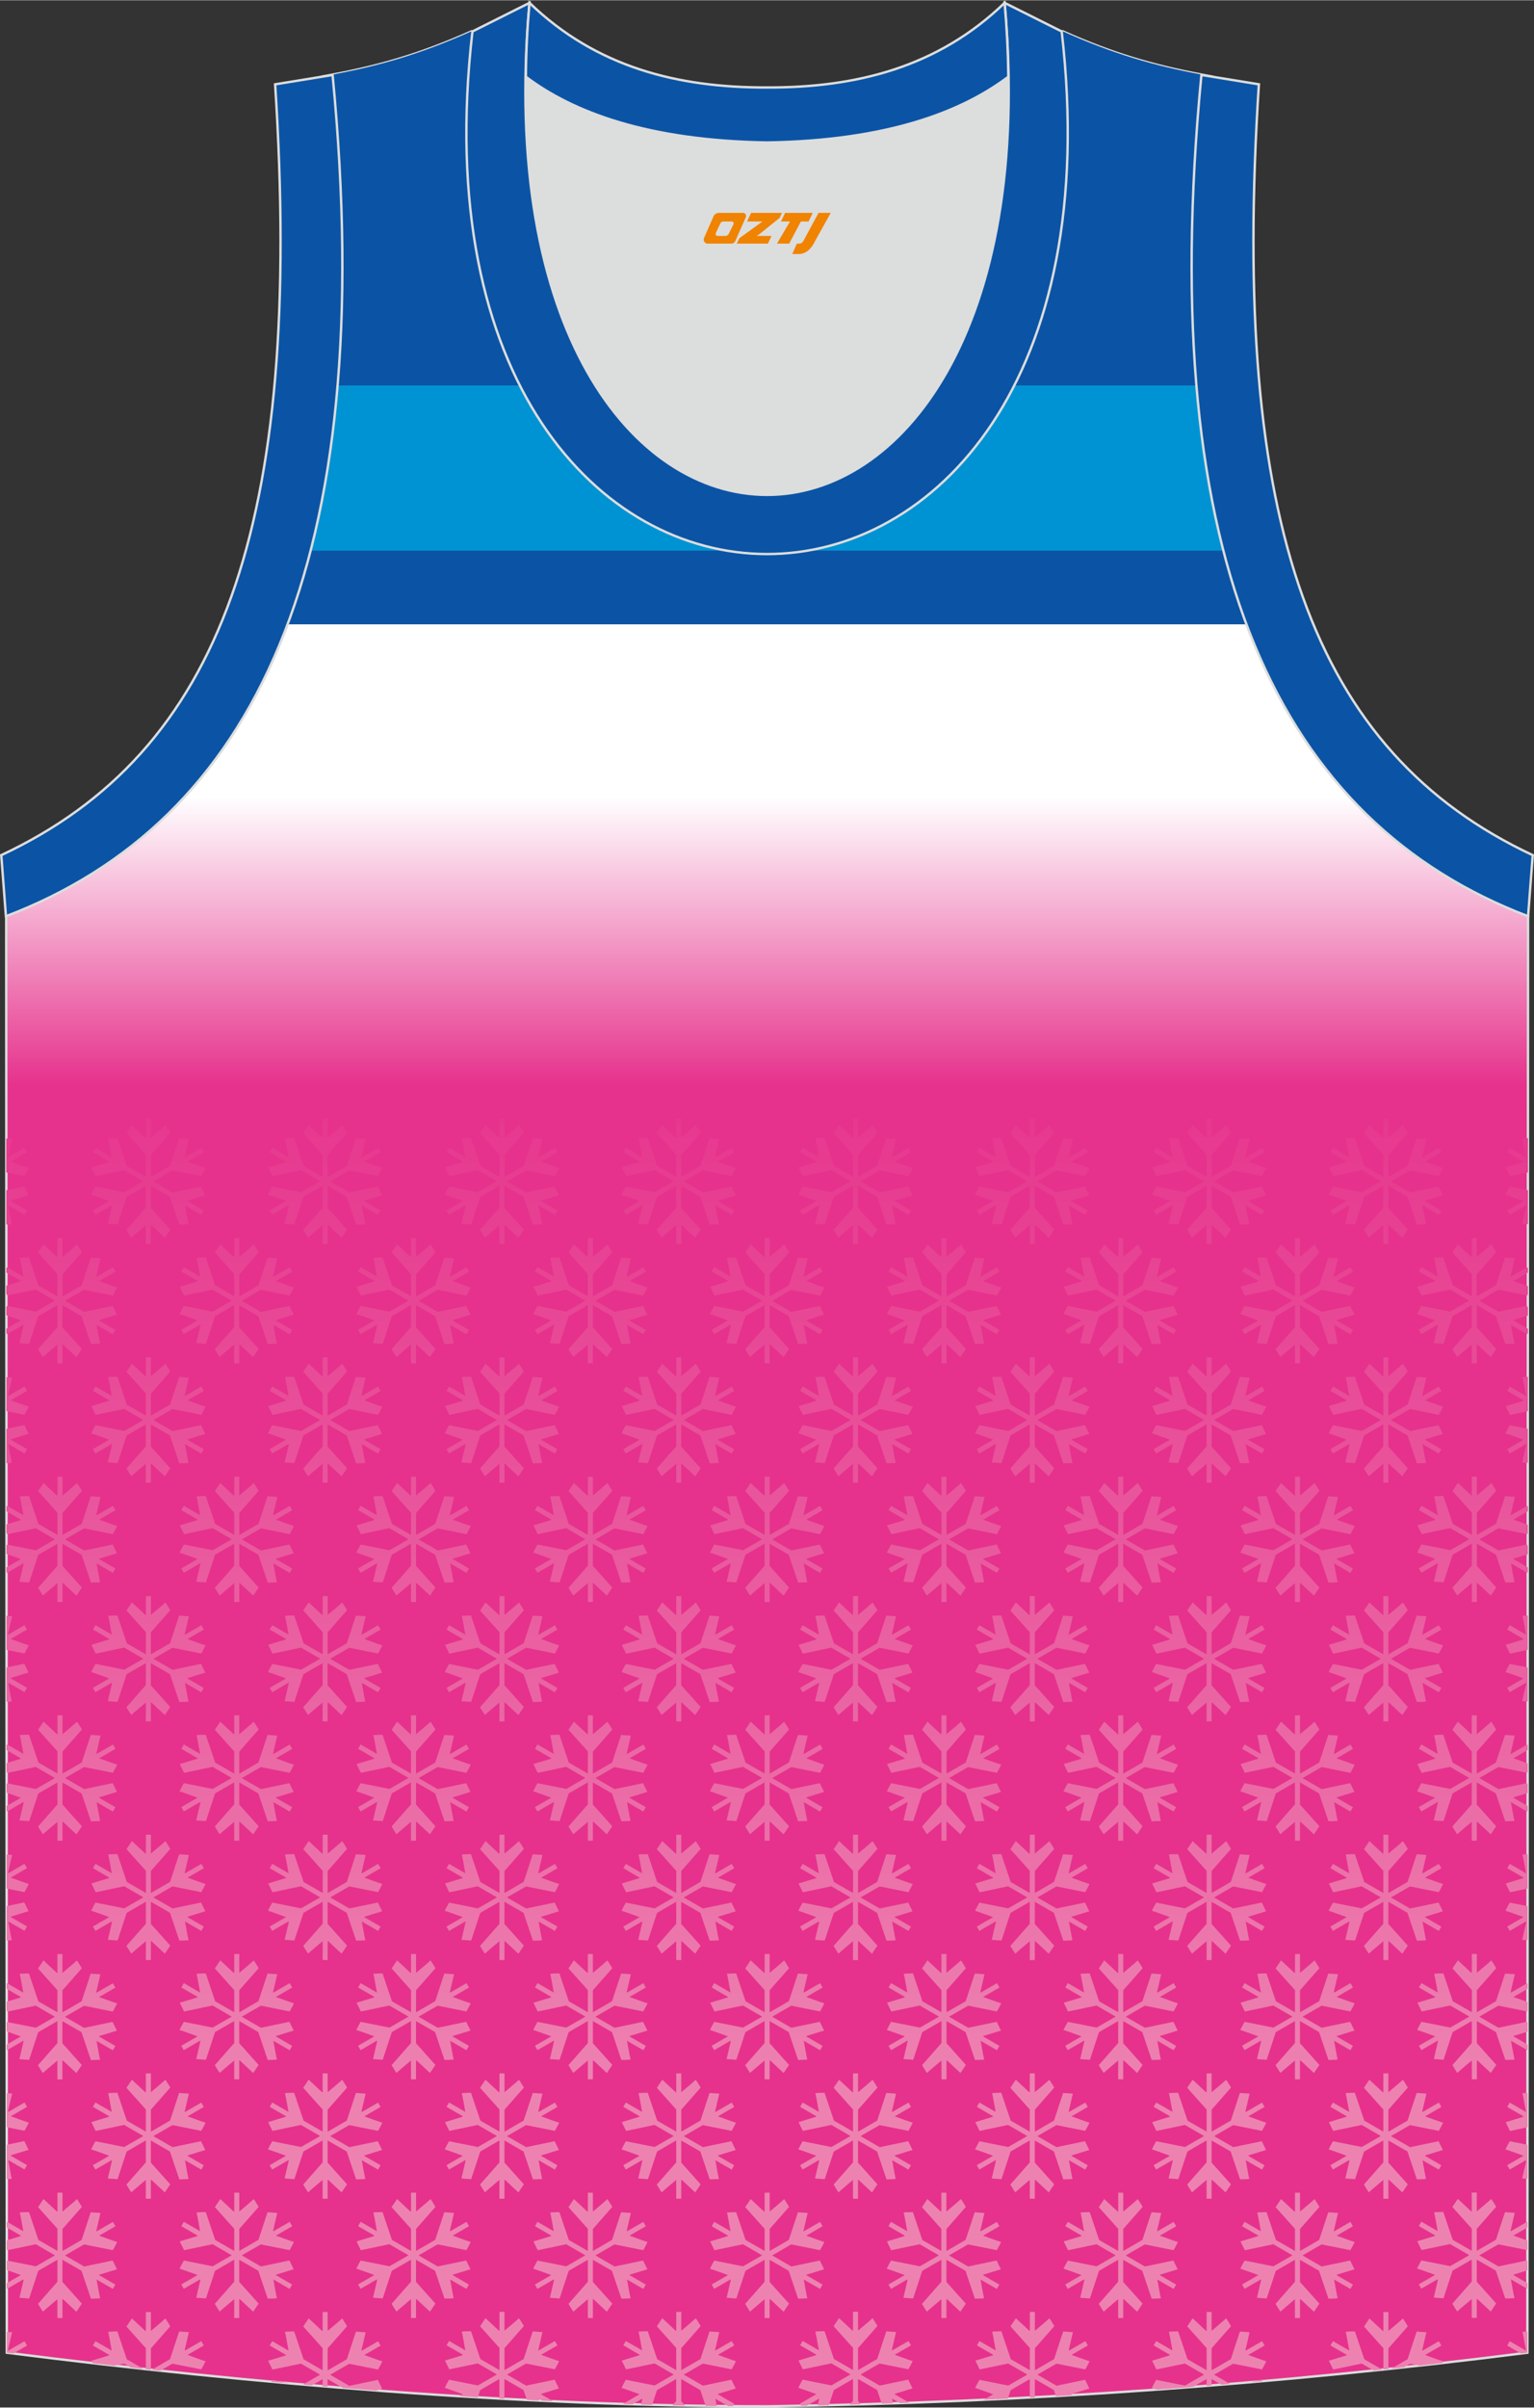
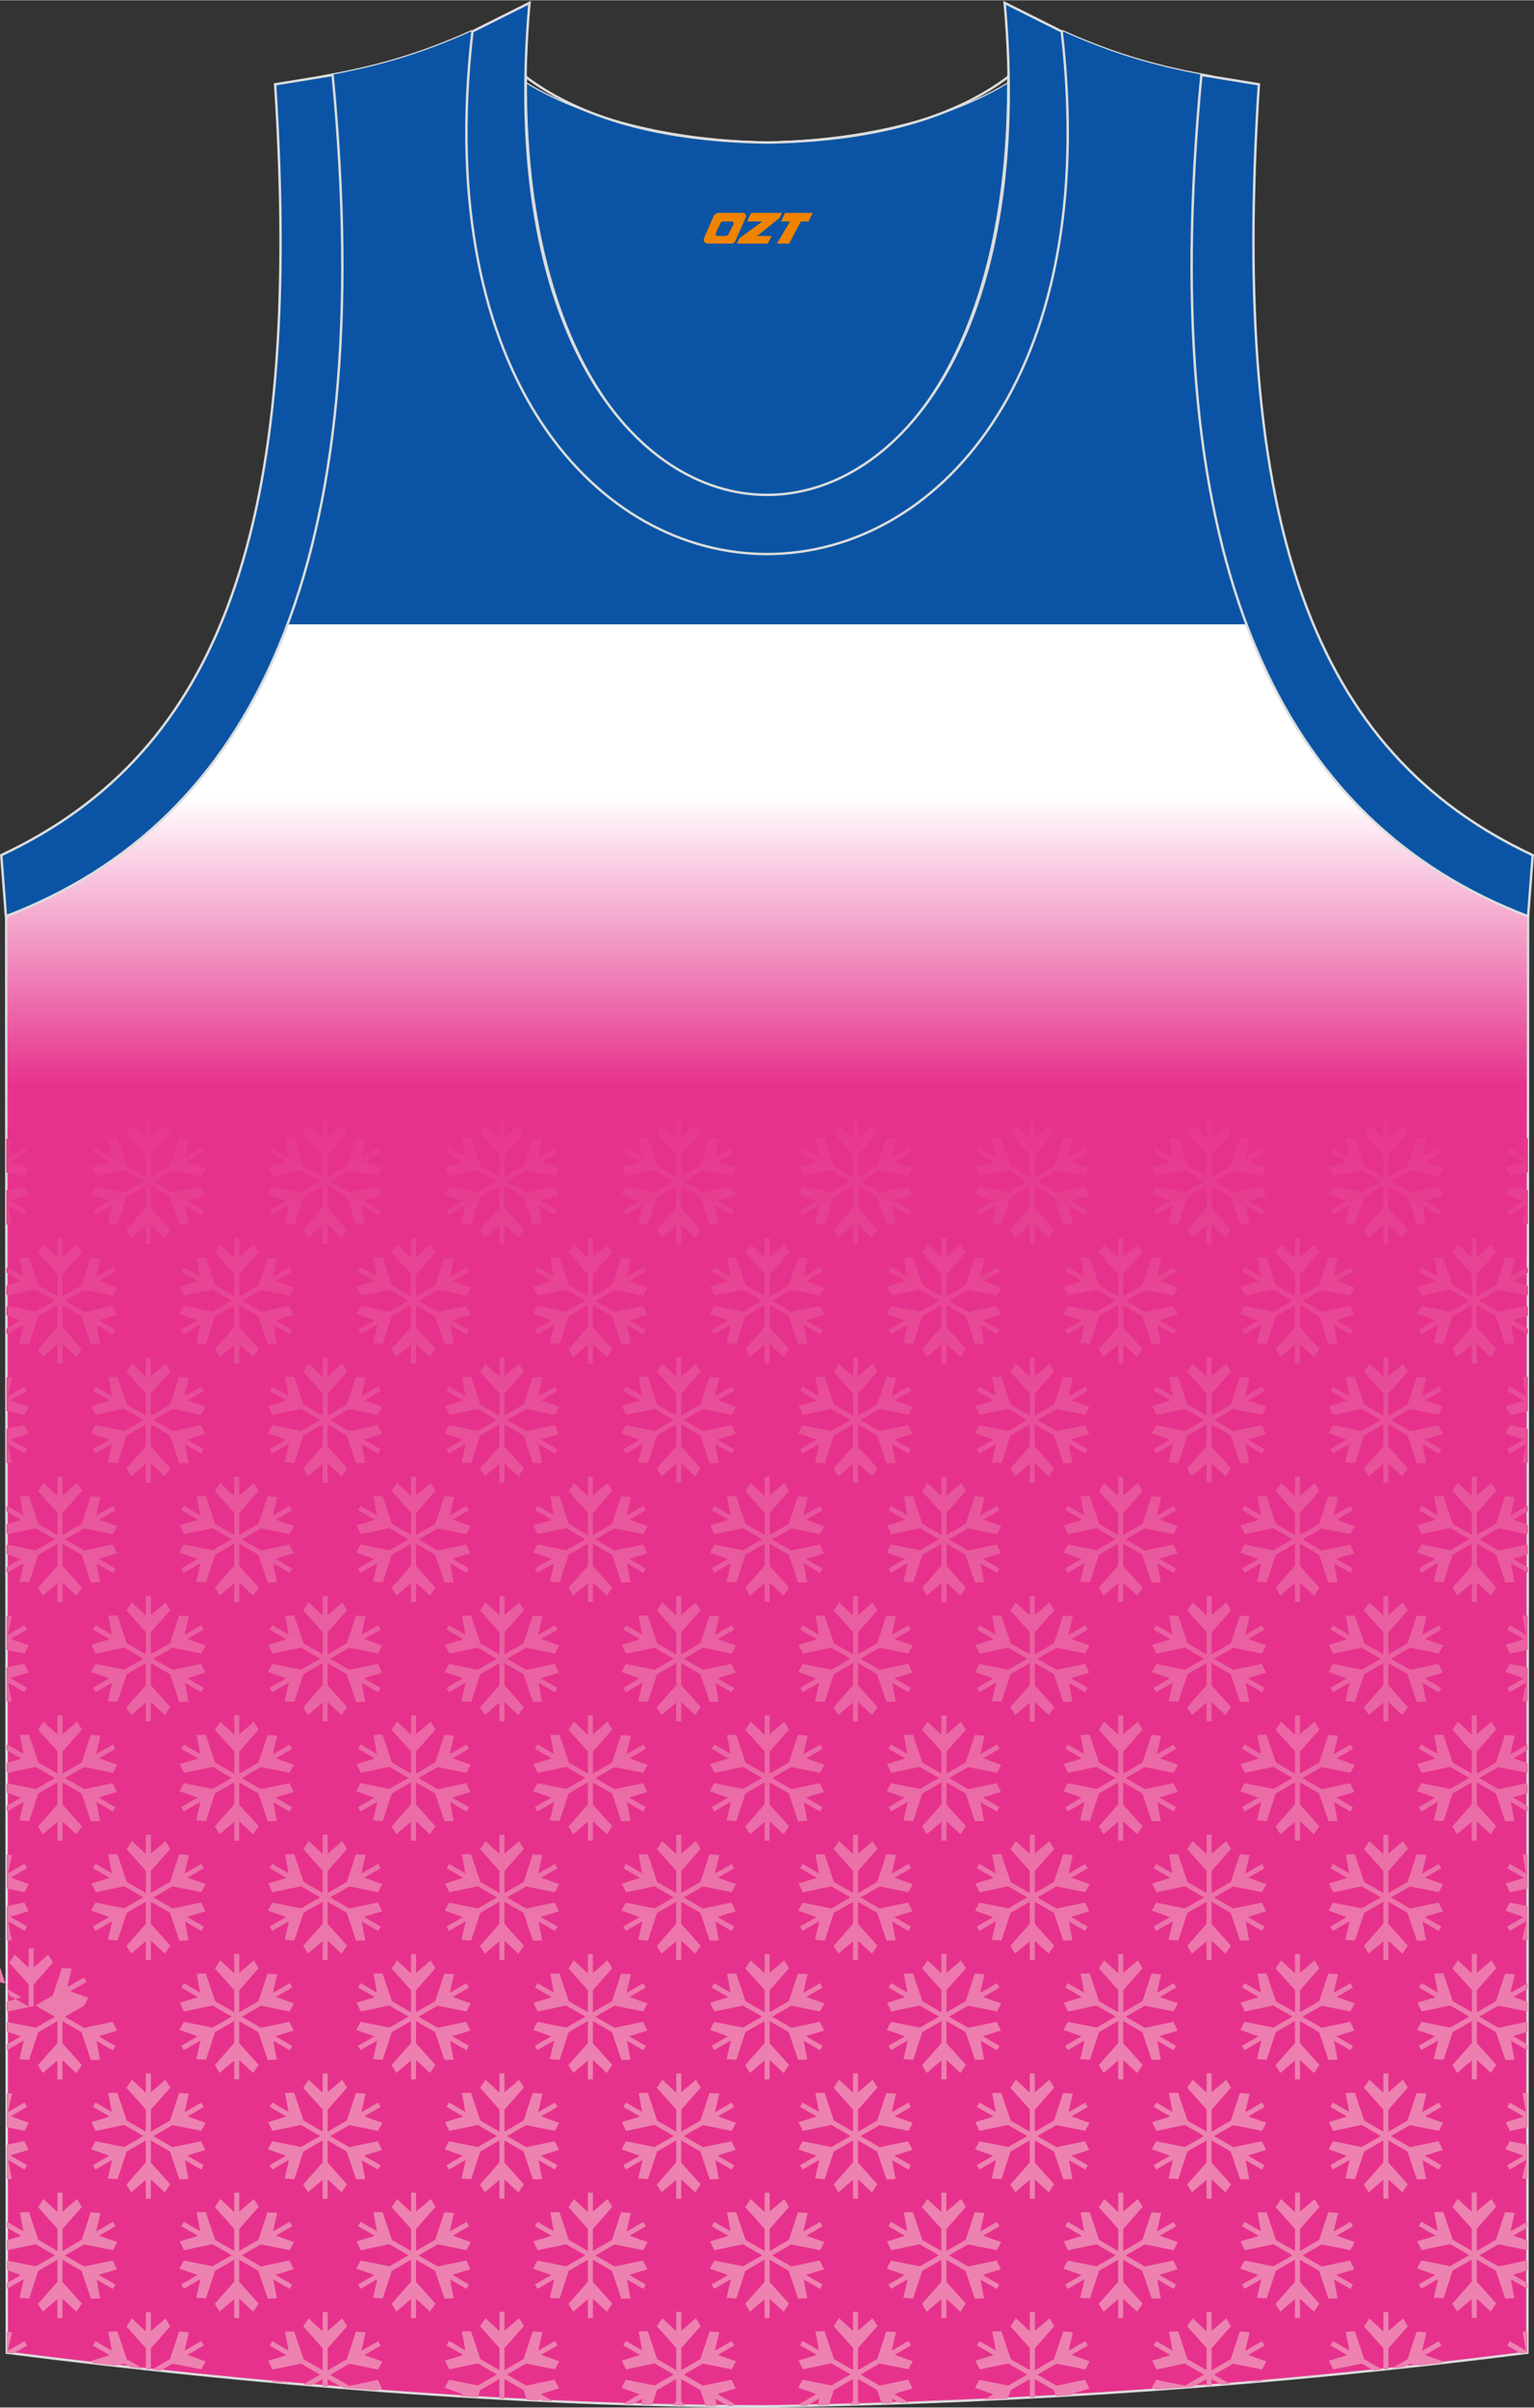
<svg xmlns="http://www.w3.org/2000/svg" version="1.1" id="图层_1" x="0px" y="0px" width="338.74px" height="531.5px" viewBox="0 0 339.28 532.24" enable-background="new 0 0 339.28 532.24" xml:space="preserve">
  <rect x="0" y="0" width="339.28" height="532.24" fill="#333333" stroke="none" />
  <linearGradient id="SVGID_1_" gradientUnits="userSpaceOnUse" x1="169.669" y1="176.026" x2="169.669" y2="239.839">
    <stop offset="0" style="stop-color:#FFFFFF" />
    <stop offset="1" style="stop-color:#E6328C" />
  </linearGradient>
  <path fill-rule="evenodd" clip-rule="evenodd" fill="url(#SVGID_1_)" stroke="#DCDDDD" stroke-width="0.534" stroke-miterlimit="22.926" d="  M169.7,531.98c57.4-0.83,113.35-4.88,168.12-11.86l0.15-317.7c-54.55-20.79-82.69-77.29-72.22-185.97h0.02  c-10.56-1.98-19.61-4.58-30.66-9.55c-8.73,14.71-36.4,24.15-65.44,24.57c-29.04-0.42-56.72-9.86-65.43-24.57  c-11.06,4.96-20.1,7.57-30.67,9.55h0.02C84.06,125.12,55.93,181.62,1.37,202.42l0.14,317.7C55.85,527.04,114.98,531.98,169.7,531.98  L169.7,531.98z" />
  <g>
    <g>
      <path fill-rule="evenodd" clip-rule="evenodd" fill="#0B54A5" d="M63.59,137.98h212.15c-11.21-29.87-14.98-69.78-10-121.54h0.02    c-10.56-1.98-19.61-4.58-30.66-9.55c-8.73,14.71-36.4,24.15-65.44,24.57c-29.04-0.42-56.72-9.86-65.43-24.57    c-11.06,4.96-20.1,7.57-30.67,9.55h0.02C78.58,68.2,74.8,108.11,63.59,137.98z" />
-       <path fill-rule="evenodd" clip-rule="evenodd" fill="#0093D3" d="M264.65,85.17H74.68c-1.13,13.35-3.14,25.5-5.98,36.52h201.93    C267.79,110.67,265.78,98.52,264.65,85.17z" />
    </g>
    <linearGradient id="SVGID_2_" gradientUnits="userSpaceOnUse" x1="169.669" y1="462.575" x2="169.669" y2="229.185">
      <stop offset="0" style="stop-color:#ED82B1" />
      <stop offset="1" style="stop-color:#E6328C" />
    </linearGradient>
-     <path fill-rule="evenodd" clip-rule="evenodd" fill="url(#SVGID_2_)" d="M177.2,531.85l1.27-0.03l2.64-1.52l0.07,0.12l-0.32,1.35   l2.47-0.06l1.09-3.33l4.24-2.45v4.87l-0.7,0.79l2.43-0.07l-0.62-0.7v-4.9l4.22,2.43l1.02,3.02l2.49-0.08l-0.18-1.01l0-0.01   l1.68,0.97l2.1-0.07l-3.22-1.86l0.07-0.12l3.87-1.18l-0.95-1.94l-6.3,1.32l-4.24-2.45l4.22-2.43l6.37,1.27c0,0,1.04-1.83,0.92-1.82   c-0.12,0.02-3.95-1.38-3.95-1.38l0-0.01l3.6-2.08l-0.56-0.96l-3.6,2.08l-0.07-0.12l0.92-3.94l-2.15-0.15l-2.01,6.11l-4.24,2.45   v-4.87l4.29-4.88c0,0-1.07-1.81-1.11-1.71c-0.04,0.11-3.17,2.73-3.17,2.73h-0.01v-4.16h-1.11v4.16h-0.14l-2.95-2.76l-1.2,1.79   l4.29,4.79v4.9l-4.22-2.43l-2.08-6.16c0,0-2.11,0.02-2.03,0.11c0.07,0.09,0.78,4.11,0.78,4.11l0,0.01l-3.6-2.08l-0.56,0.96   l3.6,2.08l-0.07,0.12l-3.87,1.18l0.95,1.94l6.3-1.32l4.24,2.45l-4.22,2.43l-6.37-1.27c0,0-1.04,1.83-0.92,1.82   c0.12-0.02,3.95,1.38,3.95,1.38l0,0.01l-3.6,2.08L177.2,531.85L177.2,531.85z M217.6,530.53l2.42-0.11l0.19-0.11l0.06,0.1   l2.64-0.13l0.62-1.88l4.24-2.45v4.08l1.11-0.06v-4.02l4.22,2.43l0.45,1.33c1.24-0.07,2.47-0.14,3.71-0.22l-0.26-0.15l0.07-0.12   l3.87-1.18l-0.95-1.94l-6.3,1.32l-4.24-2.45l4.22-2.43l6.37,1.27c0,0,1.04-1.83,0.92-1.82c-0.12,0.02-3.95-1.38-3.95-1.38l0-0.01   l3.6-2.08l-0.56-0.96l-3.6,2.08l-0.07-0.12l0.92-3.94l-2.15-0.15l-2.01,6.11l-4.24,2.45v-4.87l4.29-4.88c0,0-1.07-1.81-1.12-1.71   c-0.04,0.11-3.17,2.73-3.17,2.73h-0.01v-4.16h-1.11v4.16h-0.14l-2.95-2.76l-1.2,1.79l4.29,4.79v4.9l-4.22-2.43l-2.08-6.16   c0,0-2.11,0.02-2.03,0.11c0.07,0.09,0.78,4.11,0.78,4.11l0,0.01l-3.6-2.08l-0.56,0.96l3.6,2.08l-0.07,0.12l-3.87,1.18l0.95,1.94   l6.3-1.32l4.24,2.45l-4.22,2.43l-6.37-1.27c0,0-1.04,1.83-0.92,1.82c0.12-0.02,3.95,1.38,3.95,1.38l0,0.01L217.6,530.53   L217.6,530.53z M255.79,528.28c2.69-0.19,5.38-0.39,8.07-0.6l3-1.74v1.5l1.11-0.09v-1.41l2.15,1.24l1.95-0.16l-3.54-2.04l4.22-2.43   l6.37,1.27c0,0,1.04-1.83,0.92-1.82c-0.12,0.02-3.95-1.38-3.95-1.38l0-0.01l3.6-2.08l-0.56-0.96l-3.6,2.08l-0.07-0.12l0.92-3.94   l-2.15-0.15l-2.01,6.11l-4.24,2.45v-4.87l4.29-4.88c0,0-1.07-1.81-1.11-1.71c-0.04,0.11-3.17,2.73-3.17,2.73h-0.01v-4.16h-1.11   v4.16h-0.14l-2.95-2.76l-1.2,1.79l4.29,4.79v4.9l-4.22-2.43l-2.08-6.16c0,0-2.11,0.02-2.03,0.11c0.07,0.09,0.78,4.11,0.78,4.11   l0,0.01l-3.6-2.08l-0.56,0.96l3.6,2.08l-0.07,0.12l-3.87,1.18l0.95,1.94l6.3-1.32l4.24,2.45l-4.22,2.43l-6.37-1.27   c0,0-1.04,1.83-0.92,1.82C254.84,527.95,255.25,528.09,255.79,528.28L255.79,528.28z M276.51,526.65l2.56-0.54l0.15,0.3   L276.51,526.65L276.51,526.65z M303.81,524.05l1.88-0.2l-3.94-2.28l-2.08-6.16c0,0-2.11,0.02-2.03,0.11   c0.07,0.09,0.78,4.11,0.78,4.11l0,0.01l-3.6-2.08l-0.56,0.96l3.6,2.08l-0.07,0.12l-3.87,1.18l0.95,1.94l6.3-1.32L303.81,524.05   L303.81,524.05z M305.97,523.83v-4.71l-4.29-4.79l1.2-1.79l2.95,2.76h0.14v-4.16h1.11v4.16h0.01c0,0,3.13-2.62,3.17-2.73   c0.04-0.11,1.11,1.71,1.11,1.71l-4.29,4.88v4.56L305.97,523.83L305.97,523.83z M307.73,523.64l2.73-0.29l1.39-0.8l2.09,0.42   c1.68-0.19,3.37-0.38,5.05-0.57c0.12-0.23,0.19-0.4,0.15-0.39c-0.12,0.02-3.95-1.38-3.95-1.38l0-0.01l3.6-2.08l-0.56-0.96   l-3.6,2.08l-0.07-0.12l0.92-3.94l-2.15-0.15l-2.01,6.11L307.73,523.64L307.73,523.64z M336.4,520.3l1.41-0.18l0-4.67   c-0.55,0.02-1.12,0.05-1.08,0.09c0.07,0.09,0.78,4.11,0.78,4.11l0,0.01l-3.6-2.08l-0.56,0.96L336.4,520.3L336.4,520.3z    M337.82,505.93l0-1.19l-3.09-1.78l0.07-0.12l3.02-0.92l0-1.99l-0.1-0.21l-6.3,1.32l-4.24-2.45l4.22-2.43l6.37,1.27l0.05-0.1l0-2   c-1.16-0.4-3.09-1.1-3.09-1.1l0-0.01l3.09-1.79l0-1.18l-0.05-0.08l-3.6,2.08l-0.07-0.12l0.92-3.94l-2.15-0.15l-2.01,6.11   l-4.24,2.45v-4.87l4.29-4.88c0,0-1.07-1.81-1.11-1.71c-0.04,0.11-3.17,2.73-3.17,2.73h-0.01v-4.16h-1.11v4.16h-0.13l-2.95-2.76   l-1.2,1.79l4.29,4.79v4.9l-4.22-2.43l-2.08-6.16c0,0-2.11,0.02-2.03,0.11c0.07,0.09,0.78,4.11,0.78,4.11l0,0.01l-3.6-2.08   l-0.56,0.96l3.6,2.08l-0.07,0.12l-3.87,1.17l0.95,1.94l6.3-1.32l4.24,2.45l-4.22,2.43l-6.37-1.27c0,0-1.04,1.84-0.92,1.82   c0.12-0.02,3.95,1.38,3.95,1.38l0,0.01l-3.6,2.08l0.56,0.96l3.6-2.08l0.07,0.12l-0.92,3.94l2.15,0.15l2.01-6.11l4.24-2.45v4.87   l-4.29,4.88c0,0,1.07,1.81,1.11,1.71c0.04-0.11,3.17-2.73,3.17-2.73h0.01v4.16h1.11v-4.16h0.14l2.95,2.76l1.2-1.79l-4.29-4.79v-4.9   l4.22,2.43l2.08,6.16c0,0,2.11-0.02,2.03-0.11c-0.07-0.09-0.78-4.11-0.78-4.11l0-0.01l3.6,2.08L337.82,505.93L337.82,505.93z    M337.84,481.67l0-7.52l-3.92-0.78c0,0-1.04,1.83-0.92,1.82c0.12-0.02,3.95,1.38,3.95,1.38l0,0.01l-3.6,2.08l0.56,0.96l3.6-2.08   l0.07,0.12l-0.92,3.94L337.84,481.67L337.84,481.67z M337.84,470.27l0-7.59c-0.56,0.02-1.15,0.05-1.11,0.1   c0.07,0.09,0.78,4.11,0.78,4.11l0,0.01l-3.6-2.08l-0.56,0.96l3.6,2.08l-0.07,0.12l-3.87,1.18l0.95,1.94L337.84,470.27   L337.84,470.27z M337.85,453.12l0-1.14l-3.11-1.8l0.07-0.12l3.04-0.92l0-1.93l-0.13-0.26l-6.3,1.32l-4.24-2.45l4.22-2.43l6.37,1.27   l0.08-0.14l0-1.94c-1.16-0.4-3.11-1.11-3.11-1.11l0-0.01l3.12-1.8l0-1.12l-0.07-0.12l-3.6,2.08l-0.07-0.12l0.92-3.94l-2.15-0.15   l-2.01,6.11l-4.24,2.45v-4.87l4.29-4.88c0,0-1.07-1.81-1.11-1.71c-0.04,0.11-3.17,2.73-3.17,2.73h-0.01v-4.16h-1.11v4.16h-0.13   l-2.95-2.76l-1.2,1.79l4.29,4.79v4.9l-4.22-2.43l-2.08-6.16c0,0-2.11,0.02-2.03,0.11c0.07,0.09,0.78,4.11,0.78,4.11l0,0.01   l-3.6-2.08l-0.56,0.96l3.6,2.08l-0.07,0.12l-3.87,1.17l0.95,1.94l6.3-1.32l4.24,2.45l-4.22,2.43l-6.37-1.27   c0,0-1.04,1.83-0.92,1.82c0.12-0.02,3.95,1.38,3.95,1.38l0,0.01l-3.6,2.08l0.56,0.96l3.6-2.08l0.07,0.12l-0.92,3.94l2.15,0.15   l2.01-6.11l4.24-2.45v4.87l-4.29,4.88c0,0,1.07,1.81,1.11,1.71c0.04-0.11,3.17-2.73,3.17-2.73h0.01v4.16h1.11v-4.16h0.14l2.95,2.76   l1.2-1.79l-4.29-4.79v-4.9l4.22,2.43l2.08,6.16c0,0,2.11-0.02,2.03-0.11c-0.07-0.09-0.78-4.11-0.78-4.11l0-0.01l3.6,2.08   L337.85,453.12L337.85,453.12z M337.86,428.9l0-7.51l-3.94-0.79c0,0-1.04,1.83-0.92,1.82c0.12-0.02,3.95,1.38,3.95,1.38l0,0.01   l-3.6,2.08l0.56,0.96l3.6-2.08l0.07,0.12l-0.92,3.94L337.86,428.9L337.86,428.9z M337.87,417.49l0-7.59   c-0.56,0.02-1.17,0.05-1.13,0.1c0.07,0.09,0.78,4.11,0.78,4.11l0,0.01l-3.6-2.08l-0.56,0.96l3.6,2.08l-0.07,0.12l-3.87,1.18   l0.95,1.94L337.87,417.49L337.87,417.49z M337.87,400.31l0-1.08l-3.14-1.81l0.07-0.12l3.07-0.93l0-1.87l-0.15-0.31l-6.3,1.32   l-4.24-2.45l4.22-2.43l6.37,1.27l0.1-0.19l0-1.89c-1.16-0.4-3.14-1.12-3.14-1.12l0-0.01l3.14-1.81l0-1.06l-0.1-0.16l-3.6,2.08   l-0.07-0.12l0.92-3.94l-2.15-0.15l-2.01,6.11l-4.24,2.45v-4.87l4.29-4.88c0,0-1.07-1.81-1.11-1.71c-0.04,0.11-3.17,2.73-3.17,2.73   h-0.01v-4.16h-1.11v4.16h-0.13l-2.95-2.76l-1.2,1.79l4.29,4.79v4.9l-4.22-2.43l-2.08-6.16c0,0-2.11,0.02-2.03,0.11   c0.07,0.09,0.78,4.11,0.78,4.11l0,0.01l-3.6-2.08l-0.56,0.96l3.6,2.08l-0.07,0.12l-3.87,1.17l0.95,1.94l6.3-1.32l4.24,2.45   l-4.22,2.43l-6.37-1.27c0,0-1.04,1.83-0.92,1.82c0.12-0.02,3.95,1.38,3.95,1.38l0,0.01l-3.6,2.08l0.56,0.96l3.6-2.08l0.07,0.12   l-0.92,3.94l2.15,0.15l2.01-6.11l4.24-2.45v4.87l-4.29,4.88c0,0,1.07,1.81,1.11,1.71c0.04-0.11,3.17-2.73,3.17-2.73h0.01v4.16h1.11   v-4.16h0.14l2.95,2.76l1.2-1.79l-4.29-4.79v-4.9l4.22,2.43l2.08,6.16c0,0,2.11-0.02,2.03-0.11c-0.07-0.09-0.78-4.11-0.78-4.11   l0-0.01l3.6,2.08L337.87,400.31L337.87,400.31z M337.89,376.13l0-7.51l-3.97-0.79c0,0-1.04,1.84-0.92,1.82   c0.12-0.02,3.95,1.38,3.95,1.38l0,0.01l-3.6,2.08l0.56,0.96l3.6-2.08l0.07,0.12l-0.92,3.94L337.89,376.13L337.89,376.13z    M337.89,364.72l0-7.59c-0.57,0.02-1.2,0.05-1.16,0.1c0.07,0.09,0.78,4.11,0.78,4.11l0,0.01l-3.6-2.08l-0.56,0.96l3.6,2.08   l-0.07,0.12l-3.87,1.18l0.95,1.94L337.89,364.72L337.89,364.72z M337.9,347.5l0-1.02l-3.16-1.83l0.07-0.12l3.09-0.94l0-1.81   l-0.18-0.36l-6.3,1.32l-4.24-2.45l4.22-2.43l6.37,1.27l0.13-0.23l0-1.84c-1.15-0.4-3.16-1.13-3.16-1.13l0-0.01l3.17-1.83l0-1.01   l-0.12-0.21l-3.6,2.08l-0.07-0.12l0.92-3.94l-2.15-0.15l-2.01,6.11l-4.24,2.45v-4.87l4.29-4.88c0,0-1.07-1.81-1.11-1.71   c-0.04,0.11-3.17,2.73-3.17,2.73h-0.01v-4.16h-1.11v4.16h-0.13l-2.95-2.76l-1.2,1.79l4.29,4.79v4.9l-4.22-2.43l-2.08-6.16   c0,0-2.11,0.02-2.03,0.11c0.07,0.09,0.78,4.11,0.78,4.11l0,0.01l-3.6-2.08l-0.56,0.96l3.6,2.08l-0.07,0.12l-3.87,1.17l0.95,1.94   l6.3-1.32l4.24,2.45l-4.22,2.43l-6.37-1.27c0,0-1.04,1.83-0.92,1.82c0.12-0.02,3.95,1.38,3.95,1.38l0,0.01l-3.6,2.08l0.56,0.96   l3.6-2.08l0.07,0.12l-0.92,3.94l2.15,0.15l2.01-6.11l4.24-2.45v4.87l-4.29,4.88c0,0,1.07,1.81,1.11,1.71   c0.04-0.11,3.17-2.73,3.17-2.73h0.01v4.16h1.11v-4.16h0.14l2.95,2.76l1.2-1.79l-4.29-4.79v-4.9l4.22,2.43l2.08,6.16   c0,0,2.11-0.02,2.03-0.11c-0.07-0.09-0.78-4.11-0.78-4.11l0-0.01l3.6,2.08L337.9,347.5L337.9,347.5z M337.91,323.37l0-7.51   l-3.99-0.8c0,0-1.04,1.83-0.92,1.82c0.12-0.02,3.95,1.38,3.95,1.38l0,0.01l-3.6,2.08l0.56,0.96l3.6-2.08l0.07,0.12l-0.92,3.94   L337.91,323.37L337.91,323.37z M337.92,311.95l0-7.58c-0.58,0.02-1.23,0.05-1.18,0.1c0.07,0.09,0.78,4.11,0.78,4.11l0,0.01   l-3.6-2.08l-0.56,0.96l3.6,2.08l-0.07,0.12l-3.87,1.18l0.95,1.94L337.92,311.95L337.92,311.95z M337.92,294.68l0-0.96l-3.19-1.84   l0.07-0.12l3.12-0.95l0-1.75l-0.2-0.41l-6.3,1.32l-4.24-2.45l4.22-2.43l6.37,1.28l0.15-0.28l0-1.78c-1.15-0.4-3.19-1.14-3.19-1.14   l0-0.01l3.19-1.84l0-0.95l-0.15-0.25l-3.6,2.08l-0.07-0.12l0.92-3.94l-2.15-0.15l-2.01,6.11l-4.24,2.45v-4.87l4.29-4.88   c0,0-1.07-1.81-1.11-1.71c-0.04,0.11-3.17,2.73-3.17,2.73h-0.01v-4.16h-1.11v4.16h-0.13l-2.95-2.76l-1.2,1.79l4.29,4.79v4.9   l-4.22-2.43l-2.08-6.16c0,0-2.11,0.02-2.03,0.11c0.07,0.09,0.78,4.11,0.78,4.11l0,0.01l-3.6-2.08l-0.56,0.96l3.6,2.08l-0.07,0.12   l-3.87,1.18l0.95,1.94l6.3-1.32l4.24,2.45l-4.22,2.43l-6.37-1.27c0,0-1.04,1.83-0.92,1.82c0.12-0.02,3.95,1.38,3.95,1.38l0,0.01   l-3.6,2.08l0.56,0.96l3.6-2.08l0.07,0.12l-0.92,3.94l2.15,0.15l2.01-6.11l4.24-2.45v4.87l-4.29,4.88c0,0,1.07,1.81,1.11,1.71   c0.04-0.11,3.17-2.73,3.17-2.73h0.01v4.16h1.11v-4.16h0.14l2.95,2.76l1.2-1.79l-4.29-4.79v-4.9l4.22,2.43l2.08,6.16   c0,0,2.11-0.02,2.03-0.11c-0.07-0.09-0.78-4.11-0.78-4.11l0-0.01l3.6,2.08L337.92,294.68L337.92,294.68z M337.94,270.6l0-7.5   l-4.02-0.8c0,0-1.04,1.83-0.92,1.82c0.12-0.02,3.95,1.38,3.95,1.38l0,0.01l-3.6,2.08l0.56,0.96l3.6-2.08l0.07,0.12l-0.92,3.94   L337.94,270.6L337.94,270.6z M337.94,259.17l0-7.58c-0.58,0.02-1.25,0.04-1.21,0.1c0.07,0.09,0.78,4.11,0.78,4.11l0,0.01l-3.6-2.08   l-0.56,0.96l3.6,2.08l-0.07,0.12l-3.87,1.17l0.95,1.94L337.94,259.17L337.94,259.17z M1.39,251.67l0,7.5l4.02,0.8   c0,0,1.04-1.84,0.92-1.82c-0.12,0.02-3.95-1.38-3.95-1.38l0-0.01l3.6-2.08l-0.56-0.96l-3.6,2.08l-0.07-0.12l0.92-3.94L1.39,251.67   L1.39,251.67z M1.4,263.1l0,7.58c0.58-0.02,1.24-0.04,1.2-0.1c-0.07-0.09-0.78-4.11-0.78-4.11l0-0.01l3.6,2.08l0.56-0.96l-3.6-2.08   l0.07-0.12l3.87-1.17l-0.95-1.94L1.4,263.1L1.4,263.1z M1.41,280.37l0,0.94l3.19,1.84l-0.07,0.12l-3.13,0.95l0,1.74l0.21,0.42   l6.3-1.32l4.24,2.45l-4.21,2.43l-6.37-1.27l-0.16,0.28l0,1.78c1.15,0.4,3.19,1.14,3.19,1.14l0,0.01l-3.19,1.84l0,0.96l0.14,0.25   l3.6-2.08l0.07,0.12l-0.92,3.94l2.15,0.15l2.01-6.11l4.24-2.45v4.87l-4.29,4.88c0,0,1.07,1.81,1.11,1.71   c0.04-0.11,3.17-2.73,3.17-2.73h0.01v4.16h1.11v-4.16h0.14l2.95,2.76l1.2-1.79l-4.29-4.79v-4.9l4.22,2.43l2.08,6.16   c0,0,2.11-0.02,2.03-0.11c-0.07-0.09-0.78-4.11-0.78-4.11l0-0.01l3.6,2.08l0.56-0.96l-3.6-2.08l0.07-0.12l3.87-1.17l-0.95-1.94   l-6.3,1.32l-4.24-2.45l4.22-2.43l6.37,1.28c0,0,1.04-1.83,0.92-1.82c-0.12,0.02-3.95-1.38-3.95-1.38l0-0.01l3.6-2.08l-0.56-0.96   l-3.6,2.08l-0.07-0.12l0.92-3.94l-2.15-0.15l-2.01,6.11l-4.24,2.45v-4.87l4.29-4.88c0,0-1.07-1.81-1.11-1.71   c-0.04,0.11-3.17,2.73-3.17,2.73h-0.01v-4.16h-1.11v4.16h-0.14l-2.95-2.76l-1.2,1.79l4.29,4.79v4.9l-4.22-2.43l-2.08-6.16   c0,0-2.11,0.02-2.03,0.11c0.07,0.09,0.78,4.11,0.78,4.11l0,0.01l-3.6-2.08L1.41,280.37L1.41,280.37z M1.42,304.44l0,7.51l4,0.8   c0,0,1.04-1.84,0.92-1.82c-0.12,0.02-3.95-1.38-3.95-1.38l0-0.01l3.6-2.08l-0.56-0.96l-3.6,2.08l-0.07-0.12l0.92-3.94L1.42,304.44   L1.42,304.44z M1.42,315.86l0,7.58c0.57-0.02,1.22-0.04,1.18-0.1c-0.07-0.09-0.78-4.11-0.78-4.11l0-0.01l3.6,2.08l0.56-0.96   l-3.6-2.08l0.07-0.12l3.87-1.18l-0.95-1.94L1.42,315.86L1.42,315.86z M1.43,333.1l0,1l3.17,1.83l-0.07,0.12l-3.1,0.94l0,1.8   l0.18,0.37l6.3-1.32l4.24,2.45l-4.21,2.43l-6.37-1.27l-0.13,0.24l0,1.83c1.15,0.4,3.16,1.13,3.16,1.13l0,0.01l-3.17,1.83l0,1.01   l0.12,0.2l3.6-2.08l0.07,0.12l-0.92,3.94l2.15,0.15l2.01-6.11l4.24-2.45v4.87L8.42,351c0,0,1.07,1.81,1.11,1.71   c0.04-0.11,3.17-2.73,3.17-2.73h0.01v4.16h1.11v-4.16h0.14l2.95,2.76l1.2-1.79l-4.29-4.79v-4.9l4.22,2.43l2.08,6.16   c0,0,2.11-0.02,2.03-0.11c-0.07-0.09-0.78-4.11-0.78-4.11l0-0.01l3.6,2.08l0.56-0.96l-3.6-2.08l0.07-0.12l3.87-1.17l-0.95-1.94   l-6.3,1.32l-4.24-2.45l4.22-2.43l6.37,1.27c0,0,1.04-1.83,0.92-1.82c-0.12,0.02-3.95-1.38-3.95-1.38l0-0.01l3.6-2.08l-0.56-0.96   l-3.6,2.08l-0.07-0.12l0.92-3.94l-2.15-0.15l-2.01,6.11l-4.24,2.45v-4.87l4.29-4.88c0,0-1.07-1.81-1.11-1.71   c-0.04,0.11-3.17,2.73-3.17,2.73h-0.01v-4.16h-1.11v4.16h-0.14l-2.95-2.76l-1.2,1.79l4.29,4.79v4.9l-4.22-2.43l-2.08-6.16   c0,0-2.11,0.02-2.03,0.11c0.07,0.09,0.78,4.11,0.78,4.11l0,0.01l-3.6-2.08L1.43,333.1L1.43,333.1z M1.44,357.21l0,7.51l3.97,0.8   c0,0,1.04-1.83,0.92-1.82c-0.12,0.02-3.95-1.38-3.95-1.38l0-0.01l3.6-2.08l-0.56-0.96l-3.6,2.08l-0.07-0.12l0.92-3.94L1.44,357.21   L1.44,357.21z M1.44,368.62l0,7.58c0.57-0.02,1.2-0.05,1.16-0.1C2.53,376.02,1.82,372,1.82,372l0-0.01l3.6,2.08l0.56-0.96   l-3.6-2.08l0.07-0.12l3.87-1.18l-0.95-1.94L1.44,368.62L1.44,368.62z M1.45,385.83l0,1.05l3.15,1.82l-0.07,0.12l-3.08,0.94l0,1.85   l0.16,0.32l6.3-1.32l4.24,2.45l-4.21,2.43l-6.37-1.27l-0.11,0.2l0,1.88c1.16,0.4,3.14,1.12,3.14,1.12l0,0.01l-3.14,1.81l0,1.06   l0.1,0.16l3.6-2.08l0.07,0.12l-0.92,3.94l2.15,0.15l2.01-6.11l4.24-2.45v4.87l-4.29,4.88c0,0,1.07,1.81,1.11,1.71   c0.04-0.11,3.17-2.73,3.17-2.73h0.01v4.16h1.11v-4.16h0.14l2.95,2.76l1.2-1.79l-4.29-4.79v-4.9l4.22,2.43l2.08,6.16   c0,0,2.11-0.02,2.03-0.11c-0.07-0.09-0.78-4.11-0.78-4.11l0-0.01l3.6,2.08l0.56-0.96l-3.6-2.08L22,397.3l3.87-1.17l-0.95-1.94   l-6.3,1.32l-4.24-2.45l4.22-2.43l6.37,1.27c0,0,1.04-1.84,0.92-1.82c-0.12,0.02-3.95-1.38-3.95-1.38l0-0.01l3.6-2.08l-0.56-0.96   l-3.6,2.08l-0.07-0.12l0.92-3.94l-2.15-0.15l-2.01,6.11l-4.24,2.45v-4.87l4.29-4.88c0,0-1.07-1.81-1.11-1.71   c-0.04,0.11-3.17,2.73-3.17,2.73h-0.01v-4.16h-1.11v4.16h-0.14l-2.95-2.76l-1.2,1.79l4.29,4.79v4.9l-4.22-2.43l-2.08-6.16   c0,0-2.11,0.02-2.03,0.11c0.07,0.09,0.78,4.11,0.78,4.11l0,0.01l-3.6-2.08L1.45,385.83L1.45,385.83z M1.46,409.98l0,7.51l3.95,0.79   c0,0,1.04-1.83,0.92-1.82c-0.12,0.02-3.95-1.38-3.95-1.38l0-0.01l3.6-2.08l-0.56-0.96l-3.6,2.08L1.76,414l0.92-3.94L1.46,409.98   L1.46,409.98z M1.47,421.39l0,7.59c0.56-0.02,1.17-0.04,1.13-0.1c-0.07-0.09-0.78-4.11-0.78-4.11l0-0.01l3.6,2.08l0.56-0.96   l-3.6-2.08l0.07-0.12l3.87-1.18l-0.95-1.94L1.47,421.39L1.47,421.39z M1.47,438.56l0,1.1l3.12,1.81l-0.07,0.12l-3.06,0.93l0,1.91   l0.14,0.28l6.3-1.32l4.24,2.45l-4.21,2.43l-6.37-1.27l-0.09,0.15l0,1.93c1.16,0.4,3.12,1.11,3.12,1.11l0,0.01l-3.12,1.8l0,1.12   l0.07,0.12l3.6-2.08l0.07,0.12l-0.92,3.94l2.15,0.15l2.01-6.11l4.24-2.45v4.87l-4.29,4.88c0,0,1.07,1.81,1.11,1.71   c0.04-0.11,3.17-2.73,3.17-2.73h0.01v4.16h1.11v-4.16h0.14l2.95,2.76l1.2-1.79l-4.29-4.79v-4.9l4.22,2.43l2.08,6.16   c0,0,2.11-0.02,2.03-0.11c-0.07-0.09-0.78-4.11-0.78-4.11l0-0.01l3.6,2.08l0.56-0.96l-3.6-2.08l0.07-0.12l3.87-1.18l-0.95-1.94   l-6.3,1.32l-4.24-2.45l4.22-2.43l6.37,1.27c0,0,1.04-1.83,0.92-1.82c-0.12,0.02-3.95-1.38-3.95-1.38l0-0.01l3.6-2.08l-0.56-0.96   l-3.6,2.08l-0.07-0.12l0.92-3.94l-2.15-0.15l-2.01,6.11l-4.24,2.45v-4.87l4.29-4.88c0,0-1.07-1.81-1.11-1.71   c-0.04,0.11-3.17,2.73-3.17,2.73h-0.01v-4.16h-1.11v4.16h-0.14l-2.95-2.76l-1.2,1.79l4.29,4.79v4.9l-4.22-2.43l-2.08-6.16   c0,0-2.11,0.02-2.03,0.11c0.07,0.09,0.78,4.11,0.78,4.11l0,0.01l-3.6-2.08L1.47,438.56L1.47,438.56z M1.49,462.75l0,7.51l3.93,0.79   c0,0,1.04-1.83,0.92-1.82c-0.12,0.02-3.95-1.38-3.95-1.38l0-0.01l3.6-2.08l-0.56-0.96l-3.6,2.08l-0.07-0.12l0.92-3.94L1.49,462.75   L1.49,462.75z M1.49,474.15l0,7.59c0.56-0.02,1.15-0.05,1.11-0.09c-0.07-0.09-0.78-4.11-0.78-4.11l0-0.01l3.6,2.08l0.56-0.96   l-3.6-2.08l0.07-0.12l3.87-1.18l-0.95-1.94L1.49,474.15L1.49,474.15z M1.5,491.28l0,1.16l3.1,1.79l-0.07,0.12l-3.03,0.92l0,1.96   l0.11,0.23l6.3-1.32l4.24,2.45l-4.21,2.43l-6.37-1.27l-0.06,0.11l0,1.98c1.16,0.4,3.09,1.1,3.09,1.1l0,0.01l-3.1,1.79l0,1.17   L1.55,506l3.6-2.08l0.07,0.12l-0.92,3.94l2.15,0.15l2.01-6.11l4.24-2.45v4.87l-4.29,4.88c0,0,1.07,1.81,1.11,1.71   c0.04-0.11,3.17-2.73,3.17-2.73h0.01v4.16h1.11v-4.16h0.14l2.95,2.76l1.2-1.79l-4.29-4.79v-4.9l4.22,2.43l2.08,6.16   c0,0,2.11-0.02,2.03-0.11c-0.07-0.09-0.78-4.11-0.78-4.11l0-0.01l3.6,2.08l0.56-0.96l-3.6-2.08l0.07-0.12l3.87-1.18l-0.95-1.94   l-6.3,1.32l-4.24-2.45l4.22-2.43l6.37,1.27c0,0,1.04-1.83,0.92-1.82c-0.12,0.02-3.95-1.38-3.95-1.38l0-0.01l3.6-2.08l-0.56-0.96   l-3.6,2.08l-0.07-0.12l0.92-3.94l-2.15-0.15l-2.01,6.11l-4.24,2.45v-4.87l4.29-4.88c0,0-1.07-1.81-1.11-1.71   c-0.04,0.11-3.17,2.73-3.17,2.73h-0.01v-4.16h-1.11v4.16h-0.14l-2.95-2.76l-1.2,1.79l4.29,4.79v4.9l-4.22-2.43l-2.08-6.16   c0,0-2.11,0.02-2.03,0.11c0.07,0.09,0.78,4.11,0.78,4.11l0,0.01l-3.6-2.08L1.5,491.28L1.5,491.28z M1.51,515.52l0,4.6l1.42,0.18   l3.05-1.76l-0.56-0.96l-3.6,2.08l-0.07-0.12l0.92-3.94L1.51,515.52L1.51,515.52z M20.47,522.43c1.61,0.19,3.22,0.37,4.83,0.55   l2.16-0.45l1.49,0.86l2.75,0.3l-3.66-2.11l-2.08-6.16c0,0-2.11,0.02-2.03,0.11c0.07,0.09,0.78,4.11,0.78,4.11l0,0.01l-3.6-2.08   l-0.56,0.96l3.6,2.08l-0.07,0.12l-3.87,1.18L20.47,522.43L20.47,522.43z M32.26,523.76v-4.64l-4.29-4.79l1.2-1.79l2.95,2.76h0.14   v-4.16h1.11v4.16h0.01c0,0,3.13-2.62,3.17-2.73c0.04-0.11,1.11,1.71,1.11,1.71l-4.29,4.88v4.73L32.26,523.76L32.26,523.76z    M33.58,523.9l1.87,0.2l2.69-1.56l6.37,1.27c0,0,1.04-1.83,0.92-1.82c-0.12,0.02-3.95-1.38-3.95-1.38l0-0.01l3.6-2.08l-0.56-0.96   l-3.6,2.08l-0.07-0.12l0.92-3.94l-2.15-0.15l-2.01,6.11L33.58,523.9L33.58,523.9z M59.99,526.54c1.34,0.12,2.69,0.24,4.04,0.36   l-3.81-0.76C60.22,526.14,60.12,526.3,59.99,526.54L59.99,526.54z M67.02,527.16l3.78-2.18l-4.24-2.45l-6.3,1.32l-0.95-1.94   l3.87-1.18l0.07-0.12l-3.6-2.08l0.56-0.96l3.6,2.08l0-0.01c0,0-0.71-4.02-0.78-4.11c-0.07-0.09,2.03-0.11,2.03-0.11l2.08,6.16   l4.22,2.43v-4.9l-4.29-4.79l1.2-1.79l2.95,2.76h0.14v-4.16h1.11v4.16h0.01c0,0,3.13-2.62,3.17-2.73c0.04-0.11,1.11,1.71,1.11,1.71   l-4.29,4.88v4.87l4.24-2.45l2.01-6.11l2.15,0.15l-0.92,3.94l0.07,0.12l3.6-2.08l0.56,0.96l-3.6,2.08l0,0.01c0,0,3.83,1.4,3.95,1.38   c0.12-0.02-0.92,1.82-0.92,1.82l-6.37-1.27l-4.22,2.43l4.24,2.45l6.3-1.32l0.95,1.94l-1.39,0.42c-2.42-0.18-4.84-0.37-7.26-0.57   l-3.4-1.96v1.68l-1.11-0.09v-1.59l-2.4,1.39L67.02,527.16L67.02,527.16z M101.65,529.74c1.35,0.08,2.7,0.16,4.04,0.24l0.52-1.6   l4.24-2.45v4.32l1.11,0.06v-4.38l4.22,2.43l0.75,2.2l2.66,0.13l-0.07-0.4l0-0.01l0.76,0.44l2.42,0.11l-2.62-1.51l0.07-0.12   l3.87-1.18l-0.95-1.94l-6.3,1.32l-4.24-2.45l4.22-2.43l6.37,1.27c0,0,1.04-1.83,0.92-1.82c-0.12,0.02-3.95-1.38-3.95-1.38l0-0.01   l3.6-2.08l-0.56-0.96l-3.6,2.08l-0.07-0.12l0.92-3.94l-2.15-0.15l-2.01,6.11l-4.24,2.45v-4.87l4.29-4.88c0,0-1.07-1.81-1.11-1.71   c-0.04,0.11-3.17,2.73-3.17,2.73h-0.01v-4.16h-1.11v4.16h-0.14l-2.95-2.76l-1.2,1.79l4.29,4.79v4.9l-4.22-2.43l-2.08-6.16   c0,0-2.11,0.02-2.03,0.11c0.07,0.09,0.78,4.11,0.78,4.11l0,0.01l-3.6-2.08l-0.56,0.96l3.6,2.08l-0.07,0.12l-3.87,1.18l0.95,1.94   l6.3-1.32l4.24,2.45l-4.22,2.43l-6.37-1.27c0,0-1.04,1.83-0.92,1.82c0.12-0.02,3.95,1.38,3.95,1.38l0,0.01L101.65,529.74   L101.65,529.74z M137.87,531.46l2.03,0.06l2.1-1.22l0.07,0.12l-0.27,1.15l2.44,0.07l1.07-3.25l4.24-2.45v4.87l-0.82,0.94l2.8,0.06   l-0.86-0.96v-4.9l4.22,2.43l1.18,3.5l2.44,0.03c-0.16-0.86-0.29-1.6-0.29-1.6l0-0.01l2.83,1.63l1.03,0.01l0.3-0.53l-3.6-2.08   l0.07-0.12l3.87-1.18l-0.95-1.94l-6.3,1.32l-4.24-2.45l4.22-2.43l6.37,1.27c0,0,1.04-1.83,0.92-1.82   c-0.12,0.02-3.95-1.38-3.95-1.38l0-0.01l3.6-2.08l-0.56-0.96l-3.6,2.08l-0.07-0.12l0.92-3.94l-2.15-0.15l-2.01,6.11l-4.24,2.45   v-4.87l4.29-4.88c0,0-1.07-1.81-1.11-1.71c-0.04,0.11-3.17,2.73-3.17,2.73h-0.01v-4.16h-1.11v4.16h-0.14l-2.95-2.76l-1.2,1.79   l4.29,4.79v4.9l-4.22-2.43l-2.08-6.16c0,0-2.11,0.02-2.03,0.11c0.07,0.09,0.78,4.11,0.78,4.11l0,0.01l-3.6-2.08l-0.56,0.96   l3.6,2.08l-0.07,0.12l-3.87,1.18l0.95,1.94l6.3-1.32l4.24,2.45l-4.22,2.43l-6.37-1.27c0,0-1.04,1.83-0.92,1.82   c0.12-0.02,3.95,1.38,3.95,1.38l0,0.01l-3.6,2.08L137.87,531.46L137.87,531.46z M291.82,276.81c0,0-1.07-1.81-1.11-1.71   c-0.04,0.11-3.17,2.73-3.17,2.73h-0.01v-4.16h-1.11v4.16h-0.14l-2.95-2.76l-1.2,1.79l4.29,4.79v4.9l-4.22-2.43l-2.08-6.16   c0,0-2.11,0.02-2.03,0.11c0.07,0.09,0.78,4.11,0.78,4.11l0,0.01l-3.6-2.08l-0.56,0.96l3.6,2.08l-0.07,0.12l-3.87,1.18l0.95,1.94   l6.3-1.32l4.24,2.45l-4.22,2.43l-6.37-1.27c0,0-1.04,1.83-0.92,1.82c0.12-0.02,3.95,1.38,3.95,1.38l0,0.01l-3.6,2.08l0.56,0.96   l3.6-2.08l0.07,0.12l-0.92,3.94l2.15,0.15l2.01-6.11l4.24-2.45v4.87l-4.29,4.88c0,0,1.07,1.81,1.11,1.71   c0.04-0.11,3.17-2.73,3.17-2.73h0.01v4.16h1.11v-4.16h0.14l2.95,2.76l1.2-1.79l-4.29-4.79v-4.9l4.22,2.43l2.08,6.16   c0,0,2.11-0.02,2.03-0.11c-0.07-0.09-0.78-4.11-0.78-4.11l0-0.01l3.6,2.08l0.56-0.96l-3.6-2.08l0.07-0.12l3.87-1.17l-0.95-1.94   l-6.3,1.32l-4.24-2.45l4.22-2.43l6.37,1.28c0,0,1.04-1.83,0.92-1.82c-0.12,0.02-3.95-1.38-3.95-1.38l0-0.01l3.6-2.08l-0.56-0.96   l-3.6,2.08l-0.07-0.12l0.92-3.94l-2.15-0.15l-2.01,6.11l-4.24,2.45v-4.87L291.82,276.81L291.82,276.81z M252.72,276.81   c0,0-1.07-1.81-1.11-1.71c-0.04,0.11-3.17,2.73-3.17,2.73h-0.01v-4.16h-1.11v4.16h-0.14l-2.95-2.76l-1.2,1.79l4.29,4.79v4.9   l-4.22-2.43l-2.08-6.16c0,0-2.11,0.02-2.03,0.11c0.07,0.09,0.78,4.11,0.78,4.11l0,0.01l-3.6-2.08l-0.56,0.96l3.6,2.08l-0.07,0.12   l-3.87,1.18l0.95,1.94l6.3-1.32l4.24,2.45l-4.22,2.43l-6.37-1.27c0,0-1.04,1.83-0.92,1.82c0.12-0.02,3.95,1.38,3.95,1.38l0,0.01   l-3.6,2.08l0.56,0.96l3.6-2.08l0.07,0.12l-0.92,3.94l2.15,0.15l2.01-6.11l4.24-2.45v4.87l-4.29,4.88c0,0,1.07,1.81,1.11,1.71   c0.04-0.11,3.17-2.73,3.17-2.73h0.01v4.16h1.11v-4.16h0.14l2.95,2.76l1.2-1.79l-4.29-4.79v-4.9l4.22,2.43l2.08,6.16   c0,0,2.11-0.02,2.03-0.11c-0.07-0.09-0.78-4.11-0.78-4.11l0-0.01l3.6,2.08l0.56-0.96l-3.6-2.08l0.07-0.12l3.87-1.17l-0.95-1.94   l-6.3,1.32l-4.24-2.45l4.22-2.43l6.37,1.28c0,0,1.04-1.83,0.92-1.82c-0.12,0.02-3.95-1.38-3.95-1.38l0-0.01l3.6-2.08l-0.56-0.96   l-3.6,2.08l-0.07-0.12l0.92-3.94l-2.15-0.15l-2.01,6.11l-4.24,2.45v-4.87L252.72,276.81L252.72,276.81z M213.62,276.81   c0,0-1.07-1.81-1.11-1.71c-0.04,0.11-3.17,2.73-3.17,2.73h-0.01v-4.16h-1.11v4.16h-0.14l-2.95-2.76l-1.2,1.79l4.29,4.79v4.9   l-4.21-2.43l-2.08-6.16c0,0-2.11,0.02-2.03,0.11c0.07,0.09,0.78,4.11,0.78,4.11l0,0.01l-3.6-2.08l-0.56,0.96l3.6,2.08l-0.07,0.12   l-3.87,1.18l0.95,1.94l6.3-1.32l4.24,2.45l-4.21,2.43l-6.37-1.27c0,0-1.04,1.83-0.92,1.82c0.12-0.02,3.95,1.38,3.95,1.38l0,0.01   l-3.6,2.08l0.56,0.96l3.6-2.08l0.07,0.12l-0.92,3.94l2.15,0.15l2.01-6.11l4.24-2.45v4.87l-4.29,4.88c0,0,1.07,1.81,1.11,1.71   c0.04-0.11,3.17-2.73,3.17-2.73h0.01v4.16h1.11v-4.16h0.14l2.95,2.76l1.2-1.79l-4.29-4.79v-4.9l4.22,2.43l2.08,6.16   c0,0,2.11-0.02,2.03-0.11c-0.07-0.09-0.78-4.11-0.78-4.11l0-0.01l3.6,2.08l0.56-0.96l-3.6-2.08l0.07-0.12l3.87-1.17l-0.95-1.94   l-6.3,1.32l-4.24-2.45l4.22-2.43l6.37,1.28c0,0,1.04-1.83,0.92-1.82c-0.12,0.02-3.95-1.38-3.95-1.38l0-0.01l3.6-2.08l-0.56-0.96   l-3.6,2.08l-0.07-0.12l0.92-3.94l-2.15-0.15l-2.01,6.11l-4.24,2.45v-4.87L213.62,276.81L213.62,276.81z M174.52,276.81   c0,0-1.07-1.81-1.11-1.71c-0.04,0.11-3.17,2.73-3.17,2.73h-0.01v-4.16h-1.11v4.16h-0.14l-2.95-2.76l-1.2,1.79l4.29,4.79v4.9   l-4.22-2.43l-2.08-6.16c0,0-2.11,0.02-2.03,0.11c0.07,0.09,0.78,4.11,0.78,4.11l0,0.01l-3.6-2.08l-0.56,0.96l3.6,2.08l-0.07,0.12   l-3.87,1.18l0.95,1.94l6.3-1.32l4.24,2.45l-4.22,2.43l-6.37-1.27c0,0-1.04,1.83-0.92,1.82c0.12-0.02,3.95,1.38,3.95,1.38l0,0.01   l-3.6,2.08l0.56,0.96l3.6-2.08l0.07,0.12l-0.92,3.94l2.15,0.15l2.01-6.11l4.24-2.45v4.87l-4.29,4.88c0,0,1.07,1.81,1.11,1.71   c0.04-0.11,3.17-2.73,3.17-2.73h0.01v4.16h1.11v-4.16h0.14l2.95,2.76l1.2-1.79l-4.29-4.79v-4.9l4.22,2.43l2.08,6.16   c0,0,2.11-0.02,2.03-0.11c-0.07-0.09-0.78-4.11-0.78-4.11l0-0.01l3.6,2.08l0.56-0.96l-3.6-2.08l0.07-0.12l3.87-1.17l-0.95-1.94   l-6.3,1.32l-4.24-2.45l4.22-2.43l6.37,1.28c0,0,1.04-1.83,0.92-1.82c-0.12,0.02-3.95-1.38-3.95-1.38l0-0.01l3.6-2.08l-0.56-0.96   l-3.6,2.08l-0.07-0.12l0.92-3.94l-2.15-0.15l-2.01,6.11l-4.24,2.45v-4.87L174.52,276.81L174.52,276.81z M135.42,276.81   c0,0-1.07-1.81-1.11-1.71c-0.04,0.11-3.17,2.73-3.17,2.73h-0.01v-4.16h-1.11v4.16h-0.14l-2.95-2.76l-1.2,1.79l4.29,4.79v4.9   l-4.21-2.43l-2.08-6.16c0,0-2.11,0.02-2.03,0.11c0.07,0.09,0.78,4.11,0.78,4.11l0,0.01l-3.6-2.08l-0.56,0.96l3.6,2.08l-0.07,0.12   l-3.87,1.18l0.95,1.94l6.3-1.32l4.24,2.45l-4.22,2.43l-6.37-1.27c0,0-1.04,1.83-0.92,1.82c0.12-0.02,3.95,1.38,3.95,1.38l0,0.01   l-3.6,2.08l0.56,0.96l3.6-2.08l0.07,0.12l-0.92,3.94l2.15,0.15l2.01-6.11l4.24-2.45v4.87l-4.29,4.88c0,0,1.07,1.81,1.11,1.71   c0.04-0.11,3.17-2.73,3.17-2.73h0.01v4.16h1.11v-4.16h0.14l2.95,2.76l1.2-1.79l-4.29-4.79v-4.9l4.22,2.43l2.08,6.16   c0,0,2.11-0.02,2.03-0.11c-0.07-0.09-0.78-4.11-0.78-4.11l0-0.01l3.6,2.08l0.56-0.96l-3.6-2.08l0.07-0.12l3.87-1.17l-0.95-1.94   l-6.3,1.32l-4.24-2.45l4.21-2.43l6.37,1.28c0,0,1.04-1.83,0.92-1.82c-0.12,0.02-3.95-1.38-3.95-1.38l0-0.01l3.6-2.08l-0.56-0.96   l-3.6,2.08l-0.07-0.12l0.92-3.94l-2.15-0.15l-2.01,6.11l-4.24,2.45v-4.87L135.42,276.81L135.42,276.81z M96.31,276.81   c0,0-1.07-1.81-1.11-1.71c-0.04,0.11-3.17,2.73-3.17,2.73h-0.01v-4.16h-1.11v4.16h-0.14l-2.95-2.76l-1.2,1.79l4.29,4.79v4.9   l-4.22-2.43l-2.08-6.16c0,0-2.11,0.02-2.03,0.11c0.07,0.09,0.78,4.11,0.78,4.11l0,0.01l-3.6-2.08l-0.56,0.96l3.6,2.08l-0.07,0.12   l-3.87,1.18l0.95,1.94l6.3-1.32l4.24,2.45l-4.22,2.43l-6.37-1.27c0,0-1.04,1.83-0.92,1.82c0.12-0.02,3.95,1.38,3.95,1.38l0,0.01   l-3.6,2.08l0.56,0.96l3.6-2.08l0.07,0.12l-0.92,3.94l2.15,0.15l2.01-6.11l4.24-2.45v4.87l-4.29,4.88c0,0,1.07,1.81,1.11,1.71   c0.04-0.11,3.17-2.73,3.17-2.73h0.01v4.16h1.11v-4.16h0.14l2.95,2.76l1.2-1.79l-4.29-4.79v-4.9l4.22,2.43l2.08,6.16   c0,0,2.11-0.02,2.03-0.11c-0.07-0.09-0.78-4.11-0.78-4.11l0-0.01l3.6,2.08l0.56-0.96l-3.6-2.08l0.07-0.12l3.87-1.17l-0.95-1.94   l-6.3,1.32l-4.24-2.45l4.22-2.43l6.37,1.28c0,0,1.04-1.83,0.92-1.82c-0.12,0.02-3.95-1.38-3.95-1.38l0-0.01l3.6-2.08l-0.56-0.96   l-3.6,2.08l-0.07-0.12l0.92-3.94l-2.15-0.15l-2.01,6.11l-4.24,2.45v-4.87L96.31,276.81L96.31,276.81z M57.21,276.81   c0,0-1.07-1.81-1.11-1.71c-0.04,0.11-3.17,2.73-3.17,2.73h-0.01v-4.16h-1.11v4.16h-0.14l-2.95-2.76l-1.2,1.79l4.29,4.79v4.9   l-4.22-2.43l-2.08-6.16c0,0-2.11,0.02-2.03,0.11c0.07,0.09,0.78,4.11,0.78,4.11l0,0.01l-3.6-2.08l-0.56,0.96l3.6,2.08l-0.07,0.12   l-3.87,1.18l0.95,1.94l6.3-1.32l4.24,2.45l-4.22,2.43l-6.37-1.27c0,0-1.04,1.83-0.92,1.82c0.12-0.02,3.95,1.38,3.95,1.38l0,0.01   l-3.6,2.08l0.56,0.96l3.6-2.08l0.07,0.12l-0.92,3.94l2.15,0.15l2.01-6.11l4.24-2.45v4.87l-4.29,4.88c0,0,1.07,1.81,1.11,1.71   c0.04-0.11,3.17-2.73,3.17-2.73h0.01v4.16h1.11v-4.16h0.14l2.95,2.76l1.2-1.79l-4.29-4.79v-4.9l4.22,2.43l2.08,6.16   c0,0,2.11-0.02,2.03-0.11c-0.07-0.09-0.78-4.11-0.78-4.11l0-0.01l3.6,2.08l0.56-0.96l-3.6-2.08l0.07-0.12l3.87-1.17l-0.95-1.94   l-6.3,1.32l-4.24-2.45l4.22-2.43l6.37,1.28c0,0,1.04-1.83,0.92-1.82c-0.12,0.02-3.95-1.38-3.95-1.38l0-0.01l3.6-2.08l-0.56-0.96   l-3.6,2.08l-0.07-0.12l0.92-3.94l-2.15-0.15l-2.01,6.11l-4.24,2.45v-4.87L57.21,276.81L57.21,276.81z M311.37,250.42l-4.29,4.88   v4.87l4.24-2.45l2.01-6.11l2.15,0.15l-0.92,3.94l0.07,0.12l3.6-2.08l0.56,0.96l-3.6,2.08l0,0.01c0,0,3.83,1.4,3.95,1.38   c0.12-0.02-0.92,1.82-0.92,1.82l-6.37-1.27l-4.22,2.43l4.24,2.45l6.3-1.32l0.95,1.94l-3.87,1.17l-0.07,0.12l3.6,2.08l-0.56,0.96   l-3.6-2.08l0,0.01c0,0,0.71,4.02,0.78,4.11c0.07,0.09-2.03,0.11-2.03,0.11l-2.08-6.16l-4.22-2.43v4.9l4.29,4.79l-1.2,1.79   l-2.95-2.76h-0.14v4.16h-1.11v-4.16h-0.01c0,0-3.13,2.62-3.17,2.73c-0.04,0.11-1.12-1.71-1.12-1.71l4.29-4.88v-4.87l-4.24,2.45   l-2.01,6.11l-2.15-0.15l0.92-3.94l-0.07-0.12l-3.6,2.08l-0.56-0.96l3.6-2.08l0-0.01c0,0-3.83-1.4-3.95-1.38   c-0.12,0.02,0.92-1.82,0.92-1.82l6.37,1.27l4.22-2.43l-4.24-2.45l-6.3,1.32l-0.95-1.94l3.87-1.17l0.07-0.12l-3.6-2.08l0.56-0.96   l3.6,2.08l0-0.01c0,0-0.71-4.02-0.78-4.11c-0.07-0.09,2.03-0.11,2.03-0.11l2.08,6.16l4.22,2.43v-4.9l-4.29-4.79l1.2-1.79l2.95,2.76   h0.14v-4.16h1.11v4.16h0.01c0,0,3.13-2.62,3.17-2.73C310.3,248.61,311.37,250.42,311.37,250.42L311.37,250.42z M272.27,250.42   l-4.29,4.88v4.87l4.24-2.45l2.01-6.11l2.15,0.15l-0.92,3.94l0.07,0.12l3.6-2.08l0.56,0.96l-3.6,2.08l0,0.01c0,0,3.83,1.4,3.95,1.38   c0.12-0.02-0.92,1.82-0.92,1.82l-6.37-1.27l-4.22,2.43l4.24,2.45l6.3-1.32l0.95,1.94l-3.87,1.17l-0.07,0.12l3.6,2.08l-0.56,0.96   l-3.6-2.08l0,0.01c0,0,0.71,4.02,0.78,4.11c0.07,0.09-2.03,0.11-2.03,0.11l-2.08-6.16l-4.22-2.43v4.9l4.29,4.79l-1.2,1.79   l-2.95-2.76h-0.14v4.16h-1.11v-4.16h-0.01c0,0-3.13,2.62-3.17,2.73c-0.04,0.11-1.11-1.71-1.11-1.71l4.29-4.88v-4.87l-4.24,2.45   l-2.01,6.11l-2.15-0.15l0.92-3.94l-0.07-0.12l-3.6,2.08l-0.56-0.96l3.6-2.08l0-0.01c0,0-3.83-1.4-3.95-1.38   c-0.12,0.02,0.92-1.82,0.92-1.82l6.37,1.27l4.22-2.43l-4.24-2.45l-6.3,1.32l-0.95-1.94l3.87-1.17l0.07-0.12l-3.6-2.08l0.56-0.96   l3.6,2.08l0-0.01c0,0-0.71-4.02-0.78-4.11c-0.07-0.09,2.03-0.11,2.03-0.11l2.08,6.16l4.22,2.43v-4.9l-4.29-4.79l1.2-1.79l2.95,2.76   h0.14v-4.16h1.11v4.16h0.01c0,0,3.13-2.62,3.17-2.73C271.2,248.61,272.27,250.42,272.27,250.42L272.27,250.42z M233.17,250.42   l-4.29,4.88v4.87l4.24-2.45l2.01-6.11l2.15,0.15l-0.92,3.94l0.07,0.12l3.6-2.08l0.56,0.96l-3.6,2.08l0,0.01c0,0,3.83,1.4,3.95,1.38   c0.12-0.02-0.92,1.82-0.92,1.82l-6.37-1.27l-4.22,2.43l4.24,2.45l6.3-1.32l0.95,1.94l-3.87,1.17l-0.07,0.12l3.6,2.08l-0.56,0.96   l-3.6-2.08l0,0.01c0,0,0.71,4.02,0.78,4.11c0.07,0.09-2.03,0.11-2.03,0.11l-2.08-6.16l-4.22-2.43v4.9l4.29,4.79l-1.2,1.79   l-2.95-2.76h-0.14v4.16h-1.11v-4.16h-0.01c0,0-3.13,2.62-3.17,2.73c-0.04,0.11-1.12-1.71-1.12-1.71l4.29-4.88v-4.87l-4.24,2.45   l-2.01,6.11l-2.15-0.15l0.92-3.94l-0.07-0.12l-3.6,2.08l-0.56-0.96l3.6-2.08l0-0.01c0,0-3.83-1.4-3.95-1.38   c-0.12,0.02,0.92-1.82,0.92-1.82l6.37,1.27l4.22-2.43l-4.24-2.45l-6.3,1.32l-0.95-1.94l3.87-1.17l0.07-0.12l-3.6-2.08l0.56-0.96   l3.6,2.08l0-0.01c0,0-0.71-4.02-0.78-4.11c-0.07-0.09,2.03-0.11,2.03-0.11l2.08,6.16l4.22,2.43v-4.9l-4.29-4.79l1.2-1.79l2.95,2.76   h0.14v-4.16h1.11v4.16h0.01c0,0,3.13-2.62,3.17-2.73C232.1,248.61,233.17,250.42,233.17,250.42L233.17,250.42z M194.07,250.42   l-4.29,4.88v4.87l4.24-2.45l2.01-6.11l2.15,0.15l-0.92,3.94l0.07,0.12l3.6-2.08l0.56,0.96l-3.6,2.08l0,0.01c0,0,3.83,1.4,3.95,1.38   c0.12-0.02-0.92,1.82-0.92,1.82l-6.37-1.27l-4.22,2.43l4.24,2.45l6.3-1.32l0.95,1.94l-3.87,1.17l-0.07,0.12l3.6,2.08l-0.56,0.96   l-3.6-2.08l0,0.01c0,0,0.71,4.02,0.78,4.11c0.07,0.09-2.03,0.11-2.03,0.11l-2.08-6.16l-4.22-2.43v4.9l4.29,4.79l-1.2,1.79   l-2.95-2.76h-0.14v4.16h-1.11v-4.16h-0.01c0,0-3.13,2.62-3.17,2.73c-0.04,0.11-1.11-1.71-1.11-1.71l4.29-4.88v-4.87l-4.24,2.45   l-2.01,6.11l-2.15-0.15l0.92-3.94l-0.07-0.12l-3.6,2.08l-0.56-0.96l3.6-2.08l0-0.01c0,0-3.83-1.4-3.95-1.38   c-0.12,0.02,0.92-1.82,0.92-1.82l6.37,1.27l4.22-2.43l-4.24-2.45l-6.3,1.32l-0.95-1.94l3.87-1.17l0.07-0.12l-3.6-2.08l0.56-0.96   l3.6,2.08l0-0.01c0,0-0.71-4.02-0.78-4.11c-0.07-0.09,2.03-0.11,2.03-0.11l2.08,6.16l4.22,2.43v-4.9l-4.29-4.79l1.2-1.79l2.95,2.76   h0.14v-4.16h1.11v4.16h0.01c0,0,3.13-2.62,3.17-2.73C193,248.61,194.07,250.42,194.07,250.42L194.07,250.42z M154.97,250.42   l-4.29,4.88v4.87l4.24-2.45l2.01-6.11l2.15,0.15l-0.92,3.94l0.07,0.12l3.6-2.08l0.56,0.96l-3.6,2.08l0,0.01c0,0,3.83,1.4,3.95,1.38   c0.12-0.02-0.92,1.82-0.92,1.82l-6.37-1.27l-4.22,2.43l4.24,2.45l6.3-1.32l0.95,1.94l-3.87,1.17l-0.07,0.12l3.6,2.08l-0.56,0.96   l-3.6-2.08l0,0.01c0,0,0.71,4.02,0.78,4.11c0.07,0.09-2.03,0.11-2.03,0.11l-2.08-6.16l-4.22-2.43v4.9l4.29,4.79l-1.2,1.79   l-2.95-2.76h-0.14v4.16h-1.11v-4.16h-0.01c0,0-3.13,2.62-3.17,2.73c-0.04,0.11-1.11-1.71-1.11-1.71l4.29-4.88v-4.87l-4.24,2.45   l-2.01,6.11l-2.15-0.15l0.92-3.94l-0.07-0.12l-3.6,2.08l-0.56-0.96l3.6-2.08l0-0.01c0,0-3.83-1.4-3.95-1.38   c-0.12,0.02,0.92-1.82,0.92-1.82l6.37,1.27l4.22-2.43l-4.24-2.45l-6.3,1.32l-0.95-1.94l3.87-1.17l0.07-0.12l-3.6-2.08l0.56-0.96   l3.6,2.08l0-0.01c0,0-0.71-4.02-0.78-4.11c-0.07-0.09,2.03-0.11,2.03-0.11l2.08,6.16l4.22,2.43v-4.9l-4.29-4.79l1.2-1.79l2.95,2.76   h0.14v-4.16h1.11v4.16h0.01c0,0,3.13-2.62,3.17-2.73C153.89,248.61,154.97,250.42,154.97,250.42L154.97,250.42z M115.87,250.42   l-4.29,4.88v4.87l4.24-2.45l2.01-6.11l2.15,0.15l-0.92,3.94l0.07,0.12l3.6-2.08l0.56,0.96l-3.6,2.08l0,0.01c0,0,3.83,1.4,3.95,1.38   c0.12-0.02-0.92,1.82-0.92,1.82l-6.37-1.27l-4.22,2.43l4.24,2.45l6.3-1.32l0.95,1.94l-3.87,1.17l-0.07,0.12l3.6,2.08l-0.56,0.96   l-3.6-2.08l0,0.01c0,0,0.71,4.02,0.78,4.11c0.07,0.09-2.03,0.11-2.03,0.11l-2.08-6.16l-4.22-2.43v4.9l4.29,4.79l-1.2,1.79   l-2.95-2.76h-0.14v4.16h-1.11v-4.16h-0.01c0,0-3.13,2.62-3.17,2.73c-0.04,0.11-1.11-1.71-1.11-1.71l4.29-4.88v-4.87l-4.24,2.45   l-2.01,6.11l-2.15-0.15l0.92-3.94l-0.07-0.12l-3.6,2.08l-0.56-0.96l3.6-2.08l0-0.01c0,0-3.83-1.4-3.95-1.38   c-0.12,0.02,0.92-1.82,0.92-1.82l6.37,1.27l4.22-2.43l-4.24-2.45l-6.3,1.32l-0.95-1.94l3.87-1.17l0.07-0.12l-3.6-2.08l0.56-0.96   l3.6,2.08l0-0.01c0,0-0.71-4.02-0.78-4.11c-0.07-0.09,2.03-0.11,2.03-0.11l2.08,6.16l4.22,2.43v-4.9l-4.29-4.79l1.2-1.79l2.95,2.76   h0.14v-4.16h1.11v4.16h0.01c0,0,3.13-2.62,3.17-2.73C114.79,248.61,115.87,250.42,115.87,250.42L115.87,250.42z M76.76,250.42   l-4.29,4.88v4.87l4.24-2.45l2.01-6.11l2.15,0.15l-0.92,3.94l0.07,0.12l3.6-2.08l0.56,0.96l-3.6,2.08l0,0.01c0,0,3.83,1.4,3.95,1.38   c0.12-0.02-0.92,1.82-0.92,1.82l-6.37-1.27l-4.22,2.43l4.24,2.45l6.3-1.32l0.95,1.94l-3.87,1.17l-0.07,0.12l3.6,2.08l-0.56,0.96   l-3.6-2.08l0,0.01c0,0,0.71,4.02,0.78,4.11c0.07,0.09-2.03,0.11-2.03,0.11l-2.08-6.16l-4.22-2.43v4.9l4.29,4.79l-1.2,1.79   l-2.95-2.76h-0.14v4.16h-1.11v-4.16h-0.01c0,0-3.13,2.62-3.17,2.73c-0.04,0.11-1.11-1.71-1.11-1.71l4.29-4.88v-4.87l-4.24,2.45   l-2.01,6.11l-2.15-0.15l0.92-3.94l-0.07-0.12l-3.6,2.08l-0.56-0.96l3.6-2.08l0-0.01c0,0-3.83-1.4-3.95-1.38   c-0.12,0.02,0.92-1.82,0.92-1.82l6.37,1.27l4.22-2.43l-4.24-2.45l-6.3,1.32l-0.95-1.94l3.87-1.17l0.07-0.12l-3.6-2.08l0.56-0.96   l3.6,2.08l0-0.01c0,0-0.71-4.02-0.78-4.11c-0.07-0.09,2.03-0.11,2.03-0.11l2.08,6.16l4.22,2.43v-4.9l-4.29-4.79l1.2-1.79l2.95,2.76   h0.14v-4.16h1.11v4.16h0.01c0,0,3.13-2.62,3.17-2.73C75.69,248.61,76.76,250.42,76.76,250.42L76.76,250.42z M37.66,250.42   l-4.29,4.88v4.87l4.24-2.45l2.01-6.11l2.15,0.15l-0.92,3.94l0.07,0.12l3.6-2.08l0.56,0.96l-3.6,2.08l0,0.01c0,0,3.83,1.4,3.95,1.38   c0.12-0.02-0.92,1.82-0.92,1.82l-6.37-1.27l-4.22,2.43l4.24,2.45l6.3-1.32l0.95,1.94l-3.87,1.17l-0.07,0.12l3.6,2.08l-0.56,0.96   l-3.6-2.08l0,0.01c0,0,0.71,4.02,0.78,4.11c0.07,0.09-2.03,0.11-2.03,0.11l-2.08-6.16l-4.22-2.43v4.9l4.29,4.79l-1.2,1.79   l-2.95-2.76h-0.14v4.16h-1.11v-4.16h-0.01c0,0-3.13,2.62-3.17,2.73c-0.04,0.11-1.11-1.71-1.11-1.71l4.29-4.88v-4.87l-4.24,2.45   l-2.01,6.11l-2.15-0.15l0.92-3.94l-0.07-0.12l-3.6,2.08l-0.56-0.96l3.6-2.08l0-0.01c0,0-3.83-1.4-3.95-1.38   c-0.12,0.02,0.92-1.82,0.92-1.82l6.37,1.27l4.22-2.43l-4.24-2.45l-6.3,1.32l-0.95-1.94l3.87-1.17l0.07-0.12l-3.6-2.08l0.56-0.96   l3.6,2.08l0-0.01c0,0-0.71-4.02-0.78-4.11c-0.07-0.09,2.03-0.11,2.03-0.11l2.08,6.16l4.22,2.43v-4.9l-4.29-4.79l1.2-1.79l2.95,2.76   h0.14v-4.16h1.11v4.16h0.01c0,0,3.13-2.62,3.17-2.73C36.59,248.61,37.66,250.42,37.66,250.42L37.66,250.42z M291.82,329.57   c0,0-1.07-1.81-1.11-1.71c-0.04,0.11-3.17,2.73-3.17,2.73h-0.01v-4.16h-1.11v4.16h-0.14l-2.95-2.76l-1.2,1.79l4.29,4.79v4.9   l-4.22-2.43l-2.08-6.16c0,0-2.11,0.02-2.03,0.11c0.07,0.09,0.78,4.11,0.78,4.11l0,0.01l-3.6-2.08l-0.56,0.96l3.6,2.08l-0.07,0.12   l-3.87,1.17l0.95,1.94l6.3-1.32l4.24,2.45l-4.22,2.43l-6.37-1.27c0,0-1.04,1.83-0.92,1.82c0.12-0.02,3.95,1.38,3.95,1.38l0,0.01   l-3.6,2.08l0.56,0.96l3.6-2.08l0.07,0.12l-0.92,3.94l2.15,0.15l2.01-6.11l4.24-2.45v4.87l-4.29,4.88c0,0,1.07,1.81,1.11,1.71   c0.04-0.11,3.17-2.73,3.17-2.73h0.01v4.16h1.11v-4.16h0.14l2.95,2.76l1.2-1.79l-4.29-4.79v-4.9l4.22,2.43l2.08,6.16   c0,0,2.11-0.02,2.03-0.11c-0.07-0.09-0.78-4.11-0.78-4.11l0-0.01l3.6,2.08l0.56-0.96l-3.6-2.08l0.07-0.12l3.87-1.17l-0.95-1.94   l-6.3,1.32l-4.24-2.45l4.22-2.43l6.37,1.27c0,0,1.04-1.83,0.92-1.82c-0.12,0.02-3.95-1.38-3.95-1.38l0-0.01l3.6-2.08l-0.56-0.96   l-3.6,2.08l-0.07-0.12l0.92-3.94l-2.15-0.15l-2.01,6.11l-4.24,2.45v-4.87L291.82,329.57L291.82,329.57z M252.72,329.57   c0,0-1.07-1.81-1.11-1.71c-0.04,0.11-3.17,2.73-3.17,2.73h-0.01v-4.16h-1.11v4.16h-0.14l-2.95-2.76l-1.2,1.79l4.29,4.79v4.9   l-4.22-2.43l-2.08-6.16c0,0-2.11,0.02-2.03,0.11c0.07,0.09,0.78,4.11,0.78,4.11l0,0.01l-3.6-2.08l-0.56,0.96l3.6,2.08l-0.07,0.12   l-3.87,1.17l0.95,1.94l6.3-1.32l4.24,2.45l-4.22,2.43l-6.37-1.27c0,0-1.04,1.83-0.92,1.82c0.12-0.02,3.95,1.38,3.95,1.38l0,0.01   l-3.6,2.08l0.56,0.96l3.6-2.08l0.07,0.12l-0.92,3.94l2.15,0.15l2.01-6.11l4.24-2.45v4.87l-4.29,4.88c0,0,1.07,1.81,1.11,1.71   c0.04-0.11,3.17-2.73,3.17-2.73h0.01v4.16h1.11v-4.16h0.14l2.95,2.76l1.2-1.79l-4.29-4.79v-4.9l4.22,2.43l2.08,6.16   c0,0,2.11-0.02,2.03-0.11c-0.07-0.09-0.78-4.11-0.78-4.11l0-0.01l3.6,2.08l0.56-0.96l-3.6-2.08l0.07-0.12l3.87-1.17l-0.95-1.94   l-6.3,1.32l-4.24-2.45l4.22-2.43l6.37,1.27c0,0,1.04-1.83,0.92-1.82c-0.12,0.02-3.95-1.38-3.95-1.38l0-0.01l3.6-2.08l-0.56-0.96   l-3.6,2.08l-0.07-0.12l0.92-3.94l-2.15-0.15l-2.01,6.11l-4.24,2.45v-4.87L252.72,329.57L252.72,329.57z M213.62,329.57   c0,0-1.07-1.81-1.11-1.71c-0.04,0.11-3.17,2.73-3.17,2.73h-0.01v-4.16h-1.11v4.16h-0.14l-2.95-2.76l-1.2,1.79l4.29,4.79v4.9   l-4.21-2.43l-2.08-6.16c0,0-2.11,0.02-2.03,0.11c0.07,0.09,0.78,4.11,0.78,4.11l0,0.01l-3.6-2.08l-0.56,0.96l3.6,2.08l-0.07,0.12   l-3.87,1.17l0.95,1.94l6.3-1.32l4.24,2.45l-4.21,2.43l-6.37-1.27c0,0-1.04,1.83-0.92,1.82c0.12-0.02,3.95,1.38,3.95,1.38l0,0.01   l-3.6,2.08l0.56,0.96l3.6-2.08l0.07,0.12l-0.92,3.94l2.15,0.15l2.01-6.11l4.24-2.45v4.87l-4.29,4.88c0,0,1.07,1.81,1.11,1.71   c0.04-0.11,3.17-2.73,3.17-2.73h0.01v4.16h1.11v-4.16h0.14l2.95,2.76l1.2-1.79l-4.29-4.79v-4.9l4.22,2.43l2.08,6.16   c0,0,2.11-0.02,2.03-0.11c-0.07-0.09-0.78-4.11-0.78-4.11l0-0.01l3.6,2.08l0.56-0.96l-3.6-2.08l0.07-0.12l3.87-1.17l-0.95-1.94   l-6.3,1.32l-4.24-2.45l4.22-2.43l6.37,1.27c0,0,1.04-1.83,0.92-1.82c-0.12,0.02-3.95-1.38-3.95-1.38l0-0.01l3.6-2.08l-0.56-0.96   l-3.6,2.08l-0.07-0.12l0.92-3.94l-2.15-0.15l-2.01,6.11l-4.24,2.45v-4.87L213.62,329.57L213.62,329.57z M174.52,329.57   c0,0-1.07-1.81-1.11-1.71c-0.04,0.11-3.17,2.73-3.17,2.73h-0.01v-4.16h-1.11v4.16h-0.14l-2.95-2.76l-1.2,1.79l4.29,4.79v4.9   l-4.22-2.43l-2.08-6.16c0,0-2.11,0.02-2.03,0.11c0.07,0.09,0.78,4.11,0.78,4.11l0,0.01l-3.6-2.08l-0.56,0.96l3.6,2.08l-0.07,0.12   l-3.87,1.17l0.95,1.94l6.3-1.32l4.24,2.45l-4.22,2.43l-6.37-1.27c0,0-1.04,1.83-0.92,1.82c0.12-0.02,3.95,1.38,3.95,1.38l0,0.01   l-3.6,2.08l0.56,0.96l3.6-2.08l0.07,0.12l-0.92,3.94l2.15,0.15l2.01-6.11l4.24-2.45v4.87l-4.29,4.88c0,0,1.07,1.81,1.11,1.71   c0.04-0.11,3.17-2.73,3.17-2.73h0.01v4.16h1.11v-4.16h0.14l2.95,2.76l1.2-1.79l-4.29-4.79v-4.9l4.22,2.43l2.08,6.16   c0,0,2.11-0.02,2.03-0.11c-0.07-0.09-0.78-4.11-0.78-4.11l0-0.01l3.6,2.08l0.56-0.96l-3.6-2.08l0.07-0.12l3.87-1.17l-0.95-1.94   l-6.3,1.32l-4.24-2.45l4.22-2.43l6.37,1.27c0,0,1.04-1.83,0.92-1.82c-0.12,0.02-3.95-1.38-3.95-1.38l0-0.01l3.6-2.08l-0.56-0.96   l-3.6,2.08l-0.07-0.12l0.92-3.94l-2.15-0.15l-2.01,6.11l-4.24,2.45v-4.87L174.52,329.57L174.52,329.57z M135.42,329.57   c0,0-1.07-1.81-1.11-1.71c-0.04,0.11-3.17,2.73-3.17,2.73h-0.01v-4.16h-1.11v4.16h-0.14l-2.95-2.76l-1.2,1.79l4.29,4.79v4.9   l-4.21-2.43l-2.08-6.16c0,0-2.11,0.02-2.03,0.11c0.07,0.09,0.78,4.11,0.78,4.11l0,0.01l-3.6-2.08l-0.56,0.96l3.6,2.08l-0.07,0.12   l-3.87,1.17l0.95,1.94l6.3-1.32l4.24,2.45l-4.22,2.43l-6.37-1.27c0,0-1.04,1.83-0.92,1.82c0.12-0.02,3.95,1.38,3.95,1.38l0,0.01   l-3.6,2.08l0.56,0.96l3.6-2.08l0.07,0.12l-0.92,3.94l2.15,0.15l2.01-6.11l4.24-2.45v4.87l-4.29,4.88c0,0,1.07,1.81,1.11,1.71   c0.04-0.11,3.17-2.73,3.17-2.73h0.01v4.16h1.11v-4.16h0.14l2.95,2.76l1.2-1.79l-4.29-4.79v-4.9l4.22,2.43l2.08,6.16   c0,0,2.11-0.02,2.03-0.11c-0.07-0.09-0.78-4.11-0.78-4.11l0-0.01l3.6,2.08l0.56-0.96l-3.6-2.08l0.07-0.12l3.87-1.17l-0.95-1.94   l-6.3,1.32l-4.24-2.45l4.21-2.43l6.37,1.27c0,0,1.04-1.83,0.92-1.82c-0.12,0.02-3.95-1.38-3.95-1.38l0-0.01l3.6-2.08l-0.56-0.96   l-3.6,2.08l-0.07-0.12l0.92-3.94l-2.15-0.15l-2.01,6.11l-4.24,2.45v-4.87L135.42,329.57L135.42,329.57z M96.31,329.57   c0,0-1.07-1.81-1.11-1.71c-0.04,0.11-3.17,2.73-3.17,2.73h-0.01v-4.16h-1.11v4.16h-0.14l-2.95-2.76l-1.2,1.79l4.29,4.79v4.9   l-4.22-2.43l-2.08-6.16c0,0-2.11,0.02-2.03,0.11c0.07,0.09,0.78,4.11,0.78,4.11l0,0.01l-3.6-2.08l-0.56,0.96l3.6,2.08l-0.07,0.12   l-3.87,1.17l0.95,1.94l6.3-1.32l4.24,2.45l-4.22,2.43l-6.37-1.27c0,0-1.04,1.83-0.92,1.82c0.12-0.02,3.95,1.38,3.95,1.38l0,0.01   l-3.6,2.08l0.56,0.96l3.6-2.08l0.07,0.12l-0.92,3.94l2.15,0.15l2.01-6.11l4.24-2.45v4.87L86.62,351c0,0,1.07,1.81,1.11,1.71   c0.04-0.11,3.17-2.73,3.17-2.73h0.01v4.16h1.11v-4.16h0.14l2.95,2.76l1.2-1.79l-4.29-4.79v-4.9l4.22,2.43l2.08,6.16   c0,0,2.11-0.02,2.03-0.11c-0.07-0.09-0.78-4.11-0.78-4.11l0-0.01l3.6,2.08l0.56-0.96l-3.6-2.08l0.07-0.12l3.87-1.17l-0.95-1.94   l-6.3,1.32l-4.24-2.45l4.22-2.43l6.37,1.27c0,0,1.04-1.83,0.92-1.82c-0.12,0.02-3.95-1.38-3.95-1.38l0-0.01l3.6-2.08l-0.56-0.96   l-3.6,2.08l-0.07-0.12l0.92-3.94l-2.15-0.15l-2.01,6.11l-4.24,2.45v-4.87L96.31,329.57L96.31,329.57z M57.21,329.57   c0,0-1.07-1.81-1.11-1.71c-0.04,0.11-3.17,2.73-3.17,2.73h-0.01v-4.16h-1.11v4.16h-0.14l-2.95-2.76l-1.2,1.79l4.29,4.79v4.9   l-4.22-2.43l-2.08-6.16c0,0-2.11,0.02-2.03,0.11c0.07,0.09,0.78,4.11,0.78,4.11l0,0.01l-3.6-2.08l-0.56,0.96l3.6,2.08l-0.07,0.12   l-3.87,1.17l0.95,1.94l6.3-1.32l4.24,2.45l-4.22,2.43l-6.37-1.27c0,0-1.04,1.83-0.92,1.82c0.12-0.02,3.95,1.38,3.95,1.38l0,0.01   l-3.6,2.08l0.56,0.96l3.6-2.08l0.07,0.12l-0.92,3.94l2.15,0.15l2.01-6.11l4.24-2.45v4.87L47.52,351c0,0,1.07,1.81,1.11,1.71   c0.04-0.11,3.17-2.73,3.17-2.73h0.01v4.16h1.11v-4.16h0.14l2.95,2.76l1.2-1.79l-4.29-4.79v-4.9l4.22,2.43l2.08,6.16   c0,0,2.11-0.02,2.03-0.11c-0.07-0.09-0.78-4.11-0.78-4.11l0-0.01l3.6,2.08l0.56-0.96l-3.6-2.08l0.07-0.12l3.87-1.17l-0.95-1.94   l-6.3,1.32l-4.24-2.45l4.22-2.43l6.37,1.27c0,0,1.04-1.83,0.92-1.82c-0.12,0.02-3.95-1.38-3.95-1.38l0-0.01l3.6-2.08l-0.56-0.96   l-3.6,2.08l-0.07-0.12l0.92-3.94l-2.15-0.15l-2.01,6.11l-4.24,2.45v-4.87L57.21,329.57L57.21,329.57z M291.82,382.34   c0,0-1.07-1.81-1.11-1.71c-0.04,0.11-3.17,2.73-3.17,2.73h-0.01v-4.16h-1.11v4.16h-0.14l-2.95-2.76l-1.2,1.79l4.29,4.79v4.9   l-4.22-2.43l-2.08-6.16c0,0-2.11,0.02-2.03,0.11c0.07,0.09,0.78,4.11,0.78,4.11l0,0.01l-3.6-2.08l-0.56,0.96l3.6,2.08l-0.07,0.12   l-3.87,1.17l0.95,1.94l6.3-1.32l4.24,2.45l-4.22,2.43l-6.37-1.27c0,0-1.04,1.83-0.92,1.82c0.12-0.02,3.95,1.38,3.95,1.38l0,0.01   l-3.6,2.08l0.56,0.96l3.6-2.08l0.07,0.12l-0.92,3.94l2.15,0.15l2.01-6.11l4.24-2.45v4.87l-4.29,4.88c0,0,1.07,1.81,1.11,1.71   c0.04-0.11,3.17-2.73,3.17-2.73h0.01v4.16h1.11v-4.16h0.14l2.95,2.76l1.2-1.79l-4.29-4.79v-4.9l4.22,2.43l2.08,6.16   c0,0,2.11-0.02,2.03-0.11c-0.07-0.09-0.78-4.11-0.78-4.11l0-0.01l3.6,2.08l0.56-0.96l-3.6-2.08l0.07-0.12l3.87-1.17l-0.95-1.94   l-6.3,1.32l-4.24-2.45l4.22-2.43l6.37,1.27c0,0,1.04-1.84,0.92-1.82c-0.12,0.02-3.95-1.38-3.95-1.38l0-0.01l3.6-2.08l-0.56-0.96   l-3.6,2.08l-0.07-0.12l0.92-3.94l-2.15-0.15l-2.01,6.11l-4.24,2.45v-4.87L291.82,382.34L291.82,382.34z M252.72,382.34   c0,0-1.07-1.81-1.11-1.71c-0.04,0.11-3.17,2.73-3.17,2.73h-0.01v-4.16h-1.11v4.16h-0.14l-2.95-2.76l-1.2,1.79l4.29,4.79v4.9   l-4.22-2.43l-2.08-6.16c0,0-2.11,0.02-2.03,0.11c0.07,0.09,0.78,4.11,0.78,4.11l0,0.01l-3.6-2.08l-0.56,0.96l3.6,2.08l-0.07,0.12   l-3.87,1.17l0.95,1.94l6.3-1.32l4.24,2.45l-4.22,2.43l-6.37-1.27c0,0-1.04,1.83-0.92,1.82c0.12-0.02,3.95,1.38,3.95,1.38l0,0.01   l-3.6,2.08l0.56,0.96l3.6-2.08l0.07,0.12l-0.92,3.94l2.15,0.15l2.01-6.11l4.24-2.45v4.87l-4.29,4.88c0,0,1.07,1.81,1.11,1.71   c0.04-0.11,3.17-2.73,3.17-2.73h0.01v4.16h1.11v-4.16h0.14l2.95,2.76l1.2-1.79l-4.29-4.79v-4.9l4.22,2.43l2.08,6.16   c0,0,2.11-0.02,2.03-0.11c-0.07-0.09-0.78-4.11-0.78-4.11l0-0.01l3.6,2.08l0.56-0.96l-3.6-2.08l0.07-0.12l3.87-1.17l-0.95-1.94   l-6.3,1.32l-4.24-2.45l4.22-2.43l6.37,1.27c0,0,1.04-1.84,0.92-1.82c-0.12,0.02-3.95-1.38-3.95-1.38l0-0.01l3.6-2.08l-0.56-0.96   l-3.6,2.08l-0.07-0.12l0.92-3.94l-2.15-0.15l-2.01,6.11l-4.24,2.45v-4.87L252.72,382.34L252.72,382.34z M213.62,382.34   c0,0-1.07-1.81-1.11-1.71c-0.04,0.11-3.17,2.73-3.17,2.73h-0.01v-4.16h-1.11v4.16h-0.14l-2.95-2.76l-1.2,1.79l4.29,4.79v4.9   l-4.21-2.43l-2.08-6.16c0,0-2.11,0.02-2.03,0.11c0.07,0.09,0.78,4.11,0.78,4.11l0,0.01l-3.6-2.08l-0.56,0.96l3.6,2.08l-0.07,0.12   l-3.87,1.17l0.95,1.94l6.3-1.32l4.24,2.45l-4.21,2.43l-6.37-1.27c0,0-1.04,1.83-0.92,1.82c0.12-0.02,3.95,1.38,3.95,1.38l0,0.01   l-3.6,2.08l0.56,0.96l3.6-2.08l0.07,0.12l-0.92,3.94l2.15,0.15l2.01-6.11l4.24-2.45v4.87l-4.29,4.88c0,0,1.07,1.81,1.11,1.71   c0.04-0.11,3.17-2.73,3.17-2.73h0.01v4.16h1.11v-4.16h0.14l2.95,2.76l1.2-1.79l-4.29-4.79v-4.9l4.22,2.43l2.08,6.16   c0,0,2.11-0.02,2.03-0.11c-0.07-0.09-0.78-4.11-0.78-4.11l0-0.01l3.6,2.08l0.56-0.96l-3.6-2.08l0.07-0.12l3.87-1.17l-0.95-1.94   l-6.3,1.32l-4.24-2.45l4.22-2.43l6.37,1.27c0,0,1.04-1.84,0.92-1.82c-0.12,0.02-3.95-1.38-3.95-1.38l0-0.01l3.6-2.08l-0.56-0.96   l-3.6,2.08l-0.07-0.12l0.92-3.94l-2.15-0.15l-2.01,6.11l-4.24,2.45v-4.87L213.62,382.34L213.62,382.34z M174.52,382.34   c0,0-1.07-1.81-1.11-1.71c-0.04,0.11-3.17,2.73-3.17,2.73h-0.01v-4.16h-1.11v4.16h-0.14l-2.95-2.76l-1.2,1.79l4.29,4.79v4.9   l-4.22-2.43l-2.08-6.16c0,0-2.11,0.02-2.03,0.11c0.07,0.09,0.78,4.11,0.78,4.11l0,0.01l-3.6-2.08l-0.56,0.96l3.6,2.08l-0.07,0.12   l-3.87,1.17l0.95,1.94l6.3-1.32l4.24,2.45l-4.22,2.43l-6.37-1.27c0,0-1.04,1.83-0.92,1.82c0.12-0.02,3.95,1.38,3.95,1.38l0,0.01   l-3.6,2.08l0.56,0.96l3.6-2.08l0.07,0.12l-0.92,3.94l2.15,0.15l2.01-6.11l4.24-2.45v4.87l-4.29,4.88c0,0,1.07,1.81,1.11,1.71   c0.04-0.11,3.17-2.73,3.17-2.73h0.01v4.16h1.11v-4.16h0.14l2.95,2.76l1.2-1.79l-4.29-4.79v-4.9l4.22,2.43l2.08,6.16   c0,0,2.11-0.02,2.03-0.11c-0.07-0.09-0.78-4.11-0.78-4.11l0-0.01l3.6,2.08l0.56-0.96l-3.6-2.08l0.07-0.12l3.87-1.17l-0.95-1.94   l-6.3,1.32l-4.24-2.45l4.22-2.43l6.37,1.27c0,0,1.04-1.84,0.92-1.82c-0.12,0.02-3.95-1.38-3.95-1.38l0-0.01l3.6-2.08l-0.56-0.96   l-3.6,2.08l-0.07-0.12l0.92-3.94l-2.15-0.15l-2.01,6.11l-4.24,2.45v-4.87L174.52,382.34L174.52,382.34z M135.42,382.34   c0,0-1.07-1.81-1.11-1.71c-0.04,0.11-3.17,2.73-3.17,2.73h-0.01v-4.16h-1.11v4.16h-0.14l-2.95-2.76l-1.2,1.79l4.29,4.79v4.9   l-4.21-2.43l-2.08-6.16c0,0-2.11,0.02-2.03,0.11c0.07,0.09,0.78,4.11,0.78,4.11l0,0.01l-3.6-2.08l-0.56,0.96l3.6,2.08l-0.07,0.12   l-3.87,1.17l0.95,1.94l6.3-1.32l4.24,2.45l-4.22,2.43l-6.37-1.27c0,0-1.04,1.83-0.92,1.82c0.12-0.02,3.95,1.38,3.95,1.38l0,0.01   l-3.6,2.08l0.56,0.96l3.6-2.08l0.07,0.12l-0.92,3.94l2.15,0.15l2.01-6.11l4.24-2.45v4.87l-4.29,4.88c0,0,1.07,1.81,1.11,1.71   c0.04-0.11,3.17-2.73,3.17-2.73h0.01v4.16h1.11v-4.16h0.14l2.95,2.76l1.2-1.79l-4.29-4.79v-4.9l4.22,2.43l2.08,6.16   c0,0,2.11-0.02,2.03-0.11c-0.07-0.09-0.78-4.11-0.78-4.11l0-0.01l3.6,2.08l0.56-0.96l-3.6-2.08l0.07-0.12l3.87-1.17l-0.95-1.94   l-6.3,1.32l-4.24-2.45l4.21-2.43l6.37,1.27c0,0,1.04-1.84,0.92-1.82c-0.12,0.02-3.95-1.38-3.95-1.38l0-0.01l3.6-2.08l-0.56-0.96   l-3.6,2.08l-0.07-0.12l0.92-3.94l-2.15-0.15l-2.01,6.11l-4.24,2.45v-4.87L135.42,382.34L135.42,382.34z M96.31,382.34   c0,0-1.07-1.81-1.11-1.71c-0.04,0.11-3.17,2.73-3.17,2.73h-0.01v-4.16h-1.11v4.16h-0.14l-2.95-2.76l-1.2,1.79l4.29,4.79v4.9   l-4.22-2.43l-2.08-6.16c0,0-2.11,0.02-2.03,0.11c0.07,0.09,0.78,4.11,0.78,4.11l0,0.01l-3.6-2.08l-0.56,0.96l3.6,2.08l-0.07,0.12   l-3.87,1.17l0.95,1.94l6.3-1.32l4.24,2.45l-4.22,2.43l-6.37-1.27c0,0-1.04,1.83-0.92,1.82c0.12-0.02,3.95,1.38,3.95,1.38l0,0.01   l-3.6,2.08l0.56,0.96l3.6-2.08l0.07,0.12l-0.92,3.94l2.15,0.15l2.01-6.11l4.24-2.45v4.87l-4.29,4.88c0,0,1.07,1.81,1.11,1.71   c0.04-0.11,3.17-2.73,3.17-2.73h0.01v4.16h1.11v-4.16h0.14l2.95,2.76l1.2-1.79l-4.29-4.79v-4.9l4.22,2.43l2.08,6.16   c0,0,2.11-0.02,2.03-0.11c-0.07-0.09-0.78-4.11-0.78-4.11l0-0.01l3.6,2.08l0.56-0.96l-3.6-2.08l0.07-0.12l3.87-1.17l-0.95-1.94   l-6.3,1.32l-4.24-2.45l4.22-2.43l6.37,1.27c0,0,1.04-1.84,0.92-1.82c-0.12,0.02-3.95-1.38-3.95-1.38l0-0.01l3.6-2.08l-0.56-0.96   l-3.6,2.08l-0.07-0.12l0.92-3.94l-2.15-0.15l-2.01,6.11l-4.24,2.45v-4.87L96.31,382.34L96.31,382.34z M57.21,382.34   c0,0-1.07-1.81-1.11-1.71c-0.04,0.11-3.17,2.73-3.17,2.73h-0.01v-4.16h-1.11v4.16h-0.14l-2.95-2.76l-1.2,1.79l4.29,4.79v4.9   l-4.22-2.43l-2.08-6.16c0,0-2.11,0.02-2.03,0.11c0.07,0.09,0.78,4.11,0.78,4.11l0,0.01l-3.6-2.08l-0.56,0.96l3.6,2.08l-0.07,0.12   l-3.87,1.17l0.95,1.94l6.3-1.32l4.24,2.45l-4.22,2.43l-6.37-1.27c0,0-1.04,1.83-0.92,1.82c0.12-0.02,3.95,1.38,3.95,1.38l0,0.01   l-3.6,2.08l0.56,0.96l3.6-2.08l0.07,0.12l-0.92,3.94l2.15,0.15l2.01-6.11l4.24-2.45v4.87l-4.29,4.88c0,0,1.07,1.81,1.11,1.71   c0.04-0.11,3.17-2.73,3.17-2.73h0.01v4.16h1.11v-4.16h0.14l2.95,2.76l1.2-1.79l-4.29-4.79v-4.9l4.22,2.43l2.08,6.16   c0,0,2.11-0.02,2.03-0.11c-0.07-0.09-0.78-4.11-0.78-4.11l0-0.01l3.6,2.08l0.56-0.96l-3.6-2.08l0.07-0.12l3.87-1.17l-0.95-1.94   l-6.3,1.32l-4.24-2.45l4.22-2.43l6.37,1.27c0,0,1.04-1.84,0.92-1.82c-0.12,0.02-3.95-1.38-3.95-1.38l0-0.01l3.6-2.08l-0.56-0.96   l-3.6,2.08l-0.07-0.12l0.92-3.94l-2.15-0.15l-2.01,6.11l-4.24,2.45v-4.87L57.21,382.34L57.21,382.34z M291.82,435.11   c0,0-1.07-1.81-1.11-1.71c-0.04,0.11-3.17,2.73-3.17,2.73h-0.01v-4.16h-1.11v4.16h-0.14l-2.95-2.76l-1.2,1.79l4.29,4.79v4.9   l-4.22-2.43l-2.08-6.16c0,0-2.11,0.02-2.03,0.11c0.07,0.09,0.78,4.11,0.78,4.11l0,0.01l-3.6-2.08l-0.56,0.96l3.6,2.08l-0.07,0.12   l-3.87,1.17l0.95,1.94l6.3-1.32l4.24,2.45l-4.22,2.43l-6.37-1.27c0,0-1.04,1.83-0.92,1.82c0.12-0.02,3.95,1.38,3.95,1.38l0,0.01   l-3.6,2.08l0.56,0.96l3.6-2.08l0.07,0.12l-0.92,3.94l2.15,0.15l2.01-6.11l4.24-2.45v4.87l-4.29,4.88c0,0,1.07,1.81,1.11,1.71   c0.04-0.11,3.17-2.73,3.17-2.73h0.01v4.16h1.11v-4.16h0.14l2.95,2.76l1.2-1.79l-4.29-4.79v-4.9l4.22,2.43l2.08,6.16   c0,0,2.11-0.02,2.03-0.11c-0.07-0.09-0.78-4.11-0.78-4.11l0-0.01l3.6,2.08l0.56-0.96l-3.6-2.08l0.07-0.12l3.87-1.18l-0.95-1.94   l-6.3,1.32l-4.24-2.45l4.22-2.43l6.37,1.27c0,0,1.04-1.83,0.92-1.82c-0.12,0.02-3.95-1.38-3.95-1.38l0-0.01l3.6-2.08l-0.56-0.96   l-3.6,2.08l-0.07-0.12l0.92-3.94l-2.15-0.15l-2.01,6.11l-4.24,2.45v-4.87L291.82,435.11L291.82,435.11z M252.72,435.11   c0,0-1.07-1.81-1.11-1.71c-0.04,0.11-3.17,2.73-3.17,2.73h-0.01v-4.16h-1.11v4.16h-0.14l-2.95-2.76l-1.2,1.79l4.29,4.79v4.9   l-4.22-2.43l-2.08-6.16c0,0-2.11,0.02-2.03,0.11c0.07,0.09,0.78,4.11,0.78,4.11l0,0.01l-3.6-2.08l-0.56,0.96l3.6,2.08l-0.07,0.12   l-3.87,1.17l0.95,1.94l6.3-1.32l4.24,2.45l-4.22,2.43l-6.37-1.27c0,0-1.04,1.83-0.92,1.82c0.12-0.02,3.95,1.38,3.95,1.38l0,0.01   l-3.6,2.08l0.56,0.96l3.6-2.08l0.07,0.12l-0.92,3.94l2.15,0.15l2.01-6.11l4.24-2.45v4.87l-4.29,4.88c0,0,1.07,1.81,1.11,1.71   c0.04-0.11,3.17-2.73,3.17-2.73h0.01v4.16h1.11v-4.16h0.14l2.95,2.76l1.2-1.79l-4.29-4.79v-4.9l4.22,2.43l2.08,6.16   c0,0,2.11-0.02,2.03-0.11c-0.07-0.09-0.78-4.11-0.78-4.11l0-0.01l3.6,2.08l0.56-0.96l-3.6-2.08l0.07-0.12l3.87-1.18l-0.95-1.94   l-6.3,1.32l-4.24-2.45l4.22-2.43l6.37,1.27c0,0,1.04-1.83,0.92-1.82c-0.12,0.02-3.95-1.38-3.95-1.38l0-0.01l3.6-2.08l-0.56-0.96   l-3.6,2.08l-0.07-0.12l0.92-3.94l-2.15-0.15l-2.01,6.11l-4.24,2.45v-4.87L252.72,435.11L252.72,435.11z M213.62,435.11   c0,0-1.07-1.81-1.11-1.71c-0.04,0.11-3.17,2.73-3.17,2.73h-0.01v-4.16h-1.11v4.16h-0.14l-2.95-2.76l-1.2,1.79l4.29,4.79v4.9   l-4.21-2.43l-2.08-6.16c0,0-2.11,0.02-2.03,0.11c0.07,0.09,0.78,4.11,0.78,4.11l0,0.01l-3.6-2.08l-0.56,0.96l3.6,2.08l-0.07,0.12   l-3.87,1.17l0.95,1.94l6.3-1.32l4.24,2.45l-4.21,2.43l-6.37-1.27c0,0-1.04,1.83-0.92,1.82c0.12-0.02,3.95,1.38,3.95,1.38l0,0.01   l-3.6,2.08l0.56,0.96l3.6-2.08l0.07,0.12l-0.92,3.94l2.15,0.15l2.01-6.11l4.24-2.45v4.87l-4.29,4.88c0,0,1.07,1.81,1.11,1.71   c0.04-0.11,3.17-2.73,3.17-2.73h0.01v4.16h1.11v-4.16h0.14l2.95,2.76l1.2-1.79l-4.29-4.79v-4.9l4.22,2.43l2.08,6.16   c0,0,2.11-0.02,2.03-0.11c-0.07-0.09-0.78-4.11-0.78-4.11l0-0.01l3.6,2.08l0.56-0.96l-3.6-2.08l0.07-0.12l3.87-1.18l-0.95-1.94   l-6.3,1.32l-4.24-2.45l4.22-2.43l6.37,1.27c0,0,1.04-1.83,0.92-1.82c-0.12,0.02-3.95-1.38-3.95-1.38l0-0.01l3.6-2.08l-0.56-0.96   l-3.6,2.08l-0.07-0.12l0.92-3.94l-2.15-0.15l-2.01,6.11l-4.24,2.45v-4.87L213.62,435.11L213.62,435.11z M174.52,435.11   c0,0-1.07-1.81-1.11-1.71c-0.04,0.11-3.17,2.73-3.17,2.73h-0.01v-4.16h-1.11v4.16h-0.14l-2.95-2.76l-1.2,1.79l4.29,4.79v4.9   l-4.22-2.43l-2.08-6.16c0,0-2.11,0.02-2.03,0.11c0.07,0.09,0.78,4.11,0.78,4.11l0,0.01l-3.6-2.08l-0.56,0.96l3.6,2.08l-0.07,0.12   l-3.87,1.17l0.95,1.94l6.3-1.32l4.24,2.45l-4.22,2.43l-6.37-1.27c0,0-1.04,1.83-0.92,1.82c0.12-0.02,3.95,1.38,3.95,1.38l0,0.01   l-3.6,2.08l0.56,0.96l3.6-2.08l0.07,0.12l-0.92,3.94l2.15,0.15l2.01-6.11l4.24-2.45v4.87l-4.29,4.88c0,0,1.07,1.81,1.11,1.71   c0.04-0.11,3.17-2.73,3.17-2.73h0.01v4.16h1.11v-4.16h0.14l2.95,2.76l1.2-1.79l-4.29-4.79v-4.9l4.22,2.43l2.08,6.16   c0,0,2.11-0.02,2.03-0.11c-0.07-0.09-0.78-4.11-0.78-4.11l0-0.01l3.6,2.08l0.56-0.96l-3.6-2.08l0.07-0.12l3.87-1.18l-0.95-1.94   l-6.3,1.32l-4.24-2.45l4.22-2.43l6.37,1.27c0,0,1.04-1.83,0.92-1.82c-0.12,0.02-3.95-1.38-3.95-1.38l0-0.01l3.6-2.08l-0.56-0.96   l-3.6,2.08l-0.07-0.12l0.92-3.94l-2.15-0.15l-2.01,6.11l-4.24,2.45v-4.87L174.52,435.11L174.52,435.11z M135.42,435.11   c0,0-1.07-1.81-1.11-1.71c-0.04,0.11-3.17,2.73-3.17,2.73h-0.01v-4.16h-1.11v4.16h-0.14l-2.95-2.76l-1.2,1.79l4.29,4.79v4.9   l-4.21-2.43l-2.08-6.16c0,0-2.11,0.02-2.03,0.11c0.07,0.09,0.78,4.11,0.78,4.11l0,0.01l-3.6-2.08l-0.56,0.96l3.6,2.08l-0.07,0.12   l-3.87,1.17l0.95,1.94l6.3-1.32l4.24,2.45l-4.22,2.43l-6.37-1.27c0,0-1.04,1.83-0.92,1.82c0.12-0.02,3.95,1.38,3.95,1.38l0,0.01   l-3.6,2.08l0.56,0.96l3.6-2.08l0.07,0.12l-0.92,3.94l2.15,0.15l2.01-6.11l4.24-2.45v4.87l-4.29,4.88c0,0,1.07,1.81,1.11,1.71   c0.04-0.11,3.17-2.73,3.17-2.73h0.01v4.16h1.11v-4.16h0.14l2.95,2.76l1.2-1.79l-4.29-4.79v-4.9l4.22,2.43l2.08,6.16   c0,0,2.11-0.02,2.03-0.11c-0.07-0.09-0.78-4.11-0.78-4.11l0-0.01l3.6,2.08l0.56-0.96l-3.6-2.08l0.07-0.12l3.87-1.18l-0.95-1.94   l-6.3,1.32l-4.24-2.45l4.21-2.43l6.37,1.27c0,0,1.04-1.83,0.92-1.82c-0.12,0.02-3.95-1.38-3.95-1.38l0-0.01l3.6-2.08l-0.56-0.96   l-3.6,2.08l-0.07-0.12l0.92-3.94l-2.15-0.15l-2.01,6.11l-4.24,2.45v-4.87L135.42,435.11L135.42,435.11z M96.31,435.11   c0,0-1.07-1.81-1.11-1.71c-0.04,0.11-3.17,2.73-3.17,2.73h-0.01v-4.16h-1.11v4.16h-0.14l-2.95-2.76l-1.2,1.79l4.29,4.79v4.9   l-4.22-2.43l-2.08-6.16c0,0-2.11,0.02-2.03,0.11c0.07,0.09,0.78,4.11,0.78,4.11l0,0.01l-3.6-2.08l-0.56,0.96l3.6,2.08l-0.07,0.12   l-3.87,1.17l0.95,1.94l6.3-1.32l4.24,2.45l-4.22,2.43l-6.37-1.27c0,0-1.04,1.83-0.92,1.82c0.12-0.02,3.95,1.38,3.95,1.38l0,0.01   l-3.6,2.08l0.56,0.96l3.6-2.08l0.07,0.12l-0.92,3.94l2.15,0.15l2.01-6.11l4.24-2.45v4.87l-4.29,4.88c0,0,1.07,1.81,1.11,1.71   c0.04-0.11,3.17-2.73,3.17-2.73h0.01v4.16h1.11v-4.16h0.14l2.95,2.76l1.2-1.79l-4.29-4.79v-4.9l4.22,2.43l2.08,6.16   c0,0,2.11-0.02,2.03-0.11c-0.07-0.09-0.78-4.11-0.78-4.11l0-0.01l3.6,2.08l0.56-0.96l-3.6-2.08l0.07-0.12l3.87-1.18l-0.95-1.94   l-6.3,1.32l-4.24-2.45l4.22-2.43l6.37,1.27c0,0,1.04-1.83,0.92-1.82c-0.12,0.02-3.95-1.38-3.95-1.38l0-0.01l3.6-2.08l-0.56-0.96   l-3.6,2.08l-0.07-0.12l0.92-3.94l-2.15-0.15l-2.01,6.11l-4.24,2.45v-4.87L96.31,435.11L96.31,435.11z M57.21,435.11   c0,0-1.07-1.81-1.11-1.71c-0.04,0.11-3.17,2.73-3.17,2.73h-0.01v-4.16h-1.11v4.16h-0.14l-2.95-2.76l-1.2,1.79l4.29,4.79v4.9   l-4.22-2.43l-2.08-6.16c0,0-2.11,0.02-2.03,0.11c0.07,0.09,0.78,4.11,0.78,4.11l0,0.01l-3.6-2.08l-0.56,0.96l3.6,2.08l-0.07,0.12   l-3.87,1.17l0.95,1.94l6.3-1.32l4.24,2.45l-4.22,2.43l-6.37-1.27c0,0-1.04,1.83-0.92,1.82c0.12-0.02,3.95,1.38,3.95,1.38l0,0.01   l-3.6,2.08l0.56,0.96l3.6-2.08l0.07,0.12l-0.92,3.94l2.15,0.15l2.01-6.11l4.24-2.45v4.87l-4.29,4.88c0,0,1.07,1.81,1.11,1.71   c0.04-0.11,3.17-2.73,3.17-2.73h0.01v4.16h1.11v-4.16h0.14l2.95,2.76l1.2-1.79l-4.29-4.79v-4.9l4.22,2.43l2.08,6.16   c0,0,2.11-0.02,2.03-0.11c-0.07-0.09-0.78-4.11-0.78-4.11l0-0.01l3.6,2.08l0.56-0.96l-3.6-2.08l0.07-0.12l3.87-1.18l-0.95-1.94   l-6.3,1.32l-4.24-2.45l4.22-2.43l6.37,1.27c0,0,1.04-1.83,0.92-1.82c-0.12,0.02-3.95-1.38-3.95-1.38l0-0.01l3.6-2.08l-0.56-0.96   l-3.6,2.08l-0.07-0.12l0.92-3.94l-2.15-0.15l-2.01,6.11l-4.24,2.45v-4.87L57.21,435.11L57.21,435.11z M291.82,487.88l-4.29,4.88   v4.87l4.24-2.45l2.01-6.11l2.15,0.15l-0.92,3.94l0.07,0.12l3.6-2.08l0.56,0.96l-3.6,2.08l0,0.01c0,0,3.83,1.4,3.95,1.38   c0.12-0.02-0.92,1.82-0.92,1.82l-6.37-1.27l-4.22,2.43l4.24,2.45l6.3-1.32l0.95,1.94l-3.87,1.18l-0.07,0.12l3.6,2.08l-0.56,0.96   l-3.6-2.08l0,0.01c0,0,0.71,4.02,0.78,4.11c0.07,0.09-2.03,0.11-2.03,0.11l-2.08-6.16l-4.22-2.43v4.9l4.29,4.79l-1.2,1.79   l-2.95-2.76h-0.14v4.16h-1.11v-4.16h-0.01c0,0-3.13,2.62-3.17,2.73c-0.04,0.11-1.11-1.71-1.11-1.71l4.29-4.88v-4.87l-4.24,2.45   l-2.01,6.11l-2.15-0.15l0.92-3.94l-0.07-0.12l-3.6,2.08l-0.56-0.96l3.6-2.08l0-0.01c0,0-3.83-1.4-3.95-1.38   c-0.12,0.02,0.92-1.82,0.92-1.82l6.37,1.27l4.22-2.43l-4.24-2.45l-6.3,1.32l-0.95-1.94l3.87-1.17l0.07-0.12l-3.6-2.08l0.56-0.96   l3.6,2.08l0-0.01c0,0-0.71-4.02-0.78-4.11c-0.07-0.09,2.03-0.11,2.03-0.11l2.08,6.16l4.22,2.43v-4.9l-4.29-4.79l1.2-1.79l2.95,2.76   h0.14v-4.16h1.11v4.16h0.01c0,0,3.13-2.62,3.17-2.73C290.75,486.07,291.82,487.88,291.82,487.88L291.82,487.88z M252.72,487.88   l-4.29,4.88v4.87l4.24-2.45l2.01-6.11l2.15,0.15l-0.92,3.94l0.07,0.12l3.6-2.08l0.56,0.96l-3.6,2.08l0,0.01c0,0,3.83,1.4,3.95,1.38   c0.12-0.02-0.92,1.82-0.92,1.82l-6.37-1.27l-4.22,2.43l4.24,2.45l6.3-1.32l0.95,1.94l-3.87,1.18l-0.07,0.12l3.6,2.08l-0.56,0.96   l-3.6-2.08l0,0.01c0,0,0.71,4.02,0.78,4.11c0.07,0.09-2.03,0.11-2.03,0.11l-2.08-6.16l-4.22-2.43v4.9l4.29,4.79l-1.2,1.79   l-2.95-2.76h-0.14v4.16h-1.11v-4.16h-0.01c0,0-3.13,2.62-3.17,2.73c-0.04,0.11-1.11-1.71-1.11-1.71l4.29-4.88v-4.87l-4.24,2.45   l-2.01,6.11l-2.15-0.15l0.92-3.94l-0.07-0.12l-3.6,2.08l-0.56-0.96l3.6-2.08l0-0.01c0,0-3.83-1.4-3.95-1.38   c-0.12,0.02,0.92-1.82,0.92-1.82l6.37,1.27l4.22-2.43l-4.24-2.45l-6.3,1.32l-0.95-1.94l3.87-1.17l0.07-0.12l-3.6-2.08l0.56-0.96   l3.6,2.08l0-0.01c0,0-0.71-4.02-0.78-4.11c-0.07-0.09,2.03-0.11,2.03-0.11l2.08,6.16l4.22,2.43v-4.9l-4.29-4.79l1.2-1.79l2.95,2.76   h0.14v-4.16h1.11v4.16h0.01c0,0,3.13-2.62,3.17-2.73C251.65,486.07,252.72,487.88,252.72,487.88L252.72,487.88z M213.62,487.88   l-4.29,4.88v4.87l4.24-2.45l2.01-6.11l2.15,0.15l-0.92,3.94l0.07,0.12l3.6-2.08l0.56,0.96l-3.6,2.08l0,0.01c0,0,3.83,1.4,3.95,1.38   c0.12-0.02-0.92,1.82-0.92,1.82l-6.37-1.27l-4.22,2.43l4.24,2.45l6.3-1.32l0.95,1.94l-3.87,1.18l-0.07,0.12l3.6,2.08l-0.56,0.96   l-3.6-2.08l0,0.01c0,0,0.71,4.02,0.78,4.11c0.07,0.09-2.03,0.11-2.03,0.11l-2.08-6.16l-4.22-2.43v4.9l4.29,4.79l-1.2,1.79   l-2.95-2.76h-0.14v4.16h-1.11v-4.16h-0.01c0,0-3.13,2.62-3.17,2.73c-0.04,0.11-1.11-1.71-1.11-1.71l4.29-4.88v-4.87l-4.24,2.45   l-2.01,6.11l-2.15-0.15l0.92-3.94l-0.07-0.12l-3.6,2.08l-0.56-0.96l3.6-2.08l0-0.01c0,0-3.83-1.4-3.95-1.38   c-0.12,0.02,0.92-1.82,0.92-1.82l6.37,1.27l4.21-2.43l-4.24-2.45l-6.3,1.32l-0.95-1.94l3.87-1.17l0.07-0.12l-3.6-2.08l0.56-0.96   l3.6,2.08l0-0.01c0,0-0.71-4.02-0.78-4.11c-0.07-0.09,2.03-0.11,2.03-0.11l2.08,6.16l4.21,2.43v-4.9l-4.29-4.79l1.2-1.79l2.95,2.76   h0.14v-4.16h1.11v4.16h0.01c0,0,3.13-2.62,3.17-2.73C212.55,486.07,213.62,487.88,213.62,487.88L213.62,487.88z M174.52,487.88   l-4.29,4.88v4.87l4.24-2.45l2.01-6.11l2.15,0.15l-0.92,3.94l0.07,0.12l3.6-2.08l0.56,0.96l-3.6,2.08l0,0.01c0,0,3.83,1.4,3.95,1.38   c0.12-0.02-0.92,1.82-0.92,1.82l-6.37-1.27l-4.22,2.43l4.24,2.45l6.3-1.32l0.95,1.94l-3.87,1.18l-0.07,0.12l3.6,2.08l-0.56,0.96   l-3.6-2.08l0,0.01c0,0,0.71,4.02,0.78,4.11c0.07,0.09-2.03,0.11-2.03,0.11l-2.08-6.16l-4.22-2.43v4.9l4.29,4.79l-1.2,1.79   l-2.95-2.76h-0.14v4.16h-1.11v-4.16h-0.01c0,0-3.13,2.62-3.17,2.73c-0.04,0.11-1.11-1.71-1.11-1.71l4.29-4.88v-4.87l-4.24,2.45   l-2.01,6.11l-2.15-0.15l0.92-3.94l-0.07-0.12l-3.6,2.08l-0.56-0.96l3.6-2.08l0-0.01c0,0-3.83-1.4-3.95-1.38   c-0.12,0.02,0.92-1.82,0.92-1.82l6.37,1.27l4.22-2.43l-4.24-2.45l-6.3,1.32l-0.95-1.94l3.87-1.17l0.07-0.12l-3.6-2.08l0.56-0.96   l3.6,2.08l0-0.01c0,0-0.71-4.02-0.78-4.11c-0.07-0.09,2.03-0.11,2.03-0.11l2.08,6.16l4.22,2.43v-4.9l-4.29-4.79l1.2-1.79l2.95,2.76   h0.14v-4.16h1.11v4.16h0.01c0,0,3.13-2.62,3.17-2.73C173.45,486.07,174.52,487.88,174.52,487.88L174.52,487.88z M135.42,487.88   l-4.29,4.88v4.87l4.24-2.45l2.01-6.11l2.15,0.15l-0.92,3.94l0.07,0.12l3.6-2.08l0.56,0.96l-3.6,2.08l0,0.01c0,0,3.83,1.4,3.95,1.38   c0.12-0.02-0.92,1.82-0.92,1.82l-6.37-1.27l-4.21,2.43l4.24,2.45l6.3-1.32l0.95,1.94l-3.87,1.18l-0.07,0.12l3.6,2.08l-0.56,0.96   l-3.6-2.08l0,0.01c0,0,0.71,4.02,0.78,4.11c0.07,0.09-2.03,0.11-2.03,0.11l-2.08-6.16l-4.22-2.43v4.9l4.29,4.79l-1.2,1.79   l-2.95-2.76h-0.14v4.16h-1.11v-4.16h-0.01c0,0-3.13,2.62-3.17,2.73c-0.04,0.11-1.11-1.71-1.11-1.71l4.29-4.88v-4.87l-4.24,2.45   l-2.01,6.11l-2.15-0.15l0.92-3.94l-0.07-0.12l-3.6,2.08l-0.56-0.96l3.6-2.08l0-0.01c0,0-3.83-1.4-3.95-1.38   c-0.12,0.02,0.92-1.82,0.92-1.82l6.37,1.27l4.22-2.43l-4.24-2.45l-6.3,1.32l-0.95-1.94l3.87-1.17l0.07-0.12l-3.6-2.08l0.56-0.96   l3.6,2.08l0-0.01c0,0-0.71-4.02-0.78-4.11c-0.07-0.09,2.03-0.11,2.03-0.11l2.08,6.16l4.21,2.43v-4.9l-4.29-4.79l1.2-1.79l2.95,2.76   h0.14v-4.16h1.11v4.16h0.01c0,0,3.13-2.62,3.17-2.73C134.34,486.07,135.42,487.88,135.42,487.88L135.42,487.88z M96.31,487.88   c0,0-1.07-1.81-1.11-1.71c-0.04,0.11-3.17,2.73-3.17,2.73h-0.01v-4.16h-1.11v4.16h-0.14l-2.95-2.76l-1.2,1.79l4.29,4.79v4.9   l-4.22-2.43l-2.08-6.16c0,0-2.11,0.02-2.03,0.11c0.07,0.09,0.78,4.11,0.78,4.11l0,0.01l-3.6-2.08l-0.56,0.96l3.6,2.08l-0.07,0.12   l-3.87,1.17l0.95,1.94l6.3-1.32l4.24,2.45l-4.22,2.43l-6.37-1.27c0,0-1.04,1.84-0.92,1.82c0.12-0.02,3.95,1.38,3.95,1.38l0,0.01   l-3.6,2.08l0.56,0.96l3.6-2.08l0.07,0.12l-0.92,3.94l2.15,0.15l2.01-6.11l4.24-2.45v4.87l-4.29,4.88c0,0,1.07,1.81,1.11,1.71   c0.04-0.11,3.17-2.73,3.17-2.73h0.01v4.16h1.11v-4.16h0.14l2.95,2.76l1.2-1.79l-4.29-4.79v-4.9l4.22,2.43l2.08,6.16   c0,0,2.11-0.02,2.03-0.11c-0.07-0.09-0.78-4.11-0.78-4.11l0-0.01l3.6,2.08l0.56-0.96l-3.6-2.08l0.07-0.12l3.87-1.18l-0.95-1.94   l-6.3,1.32l-4.24-2.45l4.22-2.43l6.37,1.27c0,0,1.04-1.83,0.92-1.82c-0.12,0.02-3.95-1.38-3.95-1.38l0-0.01l3.6-2.08l-0.56-0.96   l-3.6,2.08l-0.07-0.12l0.92-3.94l-2.15-0.15l-2.01,6.11l-4.24,2.45v-4.87L96.31,487.88L96.31,487.88z M57.21,487.88   c0,0-1.07-1.81-1.11-1.71c-0.04,0.11-3.17,2.73-3.17,2.73h-0.01v-4.16h-1.11v4.16h-0.14l-2.95-2.76l-1.2,1.79l4.29,4.79v4.9   l-4.22-2.43l-2.08-6.16c0,0-2.11,0.02-2.03,0.11c0.07,0.09,0.78,4.11,0.78,4.11l0,0.01l-3.6-2.08l-0.56,0.96l3.6,2.08l-0.07,0.12   l-3.87,1.17l0.95,1.94l6.3-1.32l4.24,2.45l-4.22,2.43l-6.37-1.27c0,0-1.04,1.84-0.92,1.82c0.12-0.02,3.95,1.38,3.95,1.38l0,0.01   l-3.6,2.08l0.56,0.96l3.6-2.08l0.07,0.12l-0.92,3.94l2.15,0.15l2.01-6.11l4.24-2.45v4.87l-4.29,4.88c0,0,1.07,1.81,1.11,1.71   c0.04-0.11,3.17-2.73,3.17-2.73h0.01v4.16h1.11v-4.16h0.14l2.95,2.76l1.2-1.79l-4.29-4.79v-4.9l4.22,2.43l2.08,6.16   c0,0,2.11-0.02,2.03-0.11c-0.07-0.09-0.78-4.11-0.78-4.11l0-0.01l3.6,2.08l0.56-0.96l-3.6-2.08l0.07-0.12l3.87-1.18l-0.95-1.94   l-6.3,1.32l-4.24-2.45l4.22-2.43l6.37,1.27c0,0,1.04-1.83,0.92-1.82c-0.12,0.02-3.95-1.38-3.95-1.38l0-0.01l3.6-2.08l-0.56-0.96   l-3.6,2.08l-0.07-0.12l0.92-3.94l-2.15-0.15l-2.01,6.11l-4.24,2.45v-4.87L57.21,487.88L57.21,487.88z M311.37,303.19l-4.29,4.88   v4.87l4.24-2.45l2.01-6.11l2.15,0.15l-0.92,3.94l0.07,0.12l3.6-2.08l0.56,0.96l-3.6,2.08l0,0.01c0,0,3.83,1.4,3.95,1.38   c0.12-0.02-0.92,1.82-0.92,1.82l-6.37-1.28l-4.22,2.43l4.24,2.45l6.3-1.32l0.95,1.94l-3.87,1.18l-0.07,0.12l3.6,2.08l-0.56,0.96   l-3.6-2.08l0,0.01c0,0,0.71,4.02,0.78,4.11c0.07,0.09-2.03,0.11-2.03,0.11l-2.08-6.16l-4.22-2.43v4.9l4.29,4.79l-1.2,1.79   l-2.95-2.76h-0.14v4.16h-1.11v-4.16h-0.01c0,0-3.13,2.62-3.17,2.73c-0.04,0.11-1.12-1.71-1.12-1.71l4.29-4.88v-4.87l-4.24,2.45   l-2.01,6.11l-2.15-0.15l0.92-3.94l-0.07-0.12l-3.6,2.08l-0.56-0.96l3.6-2.08l0-0.01c0,0-3.83-1.4-3.95-1.38   c-0.12,0.02,0.92-1.82,0.92-1.82l6.37,1.28l4.22-2.43l-4.24-2.45l-6.3,1.32l-0.95-1.94l3.87-1.18l0.07-0.12l-3.6-2.08l0.56-0.96   l3.6,2.08l0-0.01c0,0-0.71-4.02-0.78-4.11c-0.07-0.09,2.03-0.11,2.03-0.11l2.08,6.16l4.22,2.43v-4.9l-4.29-4.79l1.2-1.79l2.95,2.76   h0.14v-4.16h1.11v4.16h0.01c0,0,3.13-2.62,3.17-2.73C310.3,301.38,311.37,303.19,311.37,303.19L311.37,303.19z M272.27,303.19   l-4.29,4.88v4.87l4.24-2.45l2.01-6.11l2.15,0.15l-0.92,3.94l0.07,0.12l3.6-2.08l0.56,0.96l-3.6,2.08l0,0.01c0,0,3.83,1.4,3.95,1.38   c0.12-0.02-0.92,1.82-0.92,1.82l-6.37-1.28l-4.22,2.43l4.24,2.45l6.3-1.32l0.95,1.94l-3.87,1.18l-0.07,0.12l3.6,2.08l-0.56,0.96   l-3.6-2.08l0,0.01c0,0,0.71,4.02,0.78,4.11c0.07,0.09-2.03,0.11-2.03,0.11l-2.08-6.16l-4.22-2.43v4.9l4.29,4.79l-1.2,1.79   l-2.95-2.76h-0.14v4.16h-1.11v-4.16h-0.01c0,0-3.13,2.62-3.17,2.73c-0.04,0.11-1.11-1.71-1.11-1.71l4.29-4.88v-4.87l-4.24,2.45   l-2.01,6.11l-2.15-0.15l0.92-3.94l-0.07-0.12l-3.6,2.08l-0.56-0.96l3.6-2.08l0-0.01c0,0-3.83-1.4-3.95-1.38   c-0.12,0.02,0.92-1.82,0.92-1.82l6.37,1.28l4.22-2.43l-4.24-2.45l-6.3,1.32l-0.95-1.94l3.87-1.18l0.07-0.12l-3.6-2.08l0.56-0.96   l3.6,2.08l0-0.01c0,0-0.71-4.02-0.78-4.11c-0.07-0.09,2.03-0.11,2.03-0.11l2.08,6.16l4.22,2.43v-4.9l-4.29-4.79l1.2-1.79l2.95,2.76   h0.14v-4.16h1.11v4.16h0.01c0,0,3.13-2.62,3.17-2.73C271.2,301.38,272.27,303.19,272.27,303.19L272.27,303.19z M233.17,303.19   l-4.29,4.88v4.87l4.24-2.45l2.01-6.11l2.15,0.15l-0.92,3.94l0.07,0.12l3.6-2.08l0.56,0.96l-3.6,2.08l0,0.01c0,0,3.83,1.4,3.95,1.38   c0.12-0.02-0.92,1.82-0.92,1.82l-6.37-1.28l-4.22,2.43l4.24,2.45l6.3-1.32l0.95,1.94l-3.87,1.18l-0.07,0.12l3.6,2.08l-0.56,0.96   l-3.6-2.08l0,0.01c0,0,0.71,4.02,0.78,4.11c0.07,0.09-2.03,0.11-2.03,0.11l-2.08-6.16l-4.22-2.43v4.9l4.29,4.79l-1.2,1.79   l-2.95-2.76h-0.14v4.16h-1.11v-4.16h-0.01c0,0-3.13,2.62-3.17,2.73c-0.04,0.11-1.12-1.71-1.12-1.71l4.29-4.88v-4.87l-4.24,2.45   l-2.01,6.11l-2.15-0.15l0.92-3.94l-0.07-0.12l-3.6,2.08l-0.56-0.96l3.6-2.08l0-0.01c0,0-3.83-1.4-3.95-1.38   c-0.12,0.02,0.92-1.82,0.92-1.82l6.37,1.28l4.22-2.43l-4.24-2.45l-6.3,1.32l-0.95-1.94l3.87-1.18l0.07-0.12l-3.6-2.08l0.56-0.96   l3.6,2.08l0-0.01c0,0-0.71-4.02-0.78-4.11c-0.07-0.09,2.03-0.11,2.03-0.11l2.08,6.16l4.22,2.43v-4.9l-4.29-4.79l1.2-1.79l2.95,2.76   h0.14v-4.16h1.11v4.16h0.01c0,0,3.13-2.62,3.17-2.73C232.1,301.38,233.17,303.19,233.17,303.19L233.17,303.19z M194.07,303.19   l-4.29,4.88v4.87l4.24-2.45l2.01-6.11l2.15,0.15l-0.92,3.94l0.07,0.12l3.6-2.08l0.56,0.96l-3.6,2.08l0,0.01c0,0,3.83,1.4,3.95,1.38   c0.12-0.02-0.92,1.82-0.92,1.82l-6.37-1.28l-4.22,2.43l4.24,2.45l6.3-1.32l0.95,1.94l-3.87,1.18l-0.07,0.12l3.6,2.08l-0.56,0.96   l-3.6-2.08l0,0.01c0,0,0.71,4.02,0.78,4.11c0.07,0.09-2.03,0.11-2.03,0.11l-2.08-6.16l-4.22-2.43v4.9l4.29,4.79l-1.2,1.79   l-2.95-2.76h-0.14v4.16h-1.11v-4.16h-0.01c0,0-3.13,2.62-3.17,2.73c-0.04,0.11-1.11-1.71-1.11-1.71l4.29-4.88v-4.87l-4.24,2.45   l-2.01,6.11l-2.15-0.15l0.92-3.94l-0.07-0.12l-3.6,2.08l-0.56-0.96l3.6-2.08l0-0.01c0,0-3.83-1.4-3.95-1.38   c-0.12,0.02,0.92-1.82,0.92-1.82l6.37,1.28l4.22-2.43l-4.24-2.45l-6.3,1.32l-0.95-1.94l3.87-1.18l0.07-0.12l-3.6-2.08l0.56-0.96   l3.6,2.08l0-0.01c0,0-0.71-4.02-0.78-4.11c-0.07-0.09,2.03-0.11,2.03-0.11l2.08,6.16l4.22,2.43v-4.9l-4.29-4.79l1.2-1.79l2.95,2.76   h0.14v-4.16h1.11v4.16h0.01c0,0,3.13-2.62,3.17-2.73C193,301.38,194.07,303.19,194.07,303.19L194.07,303.19z M154.97,303.19   l-4.29,4.88v4.87l4.24-2.45l2.01-6.11l2.15,0.15l-0.92,3.94l0.07,0.12l3.6-2.08l0.56,0.96l-3.6,2.08l0,0.01c0,0,3.83,1.4,3.95,1.38   c0.12-0.02-0.92,1.82-0.92,1.82l-6.37-1.28l-4.22,2.43l4.24,2.45l6.3-1.32l0.95,1.94l-3.87,1.18l-0.07,0.12l3.6,2.08l-0.56,0.96   l-3.6-2.08l0,0.01c0,0,0.71,4.02,0.78,4.11c0.07,0.09-2.03,0.11-2.03,0.11l-2.08-6.16l-4.22-2.43v4.9l4.29,4.79l-1.2,1.79   l-2.95-2.76h-0.14v4.16h-1.11v-4.16h-0.01c0,0-3.13,2.62-3.17,2.73c-0.04,0.11-1.11-1.71-1.11-1.71l4.29-4.88v-4.87l-4.24,2.45   l-2.01,6.11l-2.15-0.15l0.92-3.94l-0.07-0.12l-3.6,2.08l-0.56-0.96l3.6-2.08l0-0.01c0,0-3.83-1.4-3.95-1.38   c-0.12,0.02,0.92-1.82,0.92-1.82l6.37,1.28l4.22-2.43l-4.24-2.45l-6.3,1.32l-0.95-1.94l3.87-1.18l0.07-0.12l-3.6-2.08l0.56-0.96   l3.6,2.08l0-0.01c0,0-0.71-4.02-0.78-4.11c-0.07-0.09,2.03-0.11,2.03-0.11l2.08,6.16l4.22,2.43v-4.9l-4.29-4.79l1.2-1.79l2.95,2.76   h0.14v-4.16h1.11v4.16h0.01c0,0,3.13-2.62,3.17-2.73C153.89,301.38,154.97,303.19,154.97,303.19L154.97,303.19z M115.87,303.19   l-4.29,4.88v4.87l4.24-2.45l2.01-6.11l2.15,0.15l-0.92,3.94l0.07,0.12l3.6-2.08l0.56,0.96l-3.6,2.08l0,0.01c0,0,3.83,1.4,3.95,1.38   c0.12-0.02-0.92,1.82-0.92,1.82l-6.37-1.28l-4.22,2.43l4.24,2.45l6.3-1.32l0.95,1.94l-3.87,1.18l-0.07,0.12l3.6,2.08l-0.56,0.96   l-3.6-2.08l0,0.01c0,0,0.71,4.02,0.78,4.11c0.07,0.09-2.03,0.11-2.03,0.11l-2.08-6.16l-4.22-2.43v4.9l4.29,4.79l-1.2,1.79   l-2.95-2.76h-0.14v4.16h-1.11v-4.16h-0.01c0,0-3.13,2.62-3.17,2.73c-0.04,0.11-1.11-1.71-1.11-1.71l4.29-4.88v-4.87l-4.24,2.45   l-2.01,6.11l-2.15-0.15l0.92-3.94l-0.07-0.12l-3.6,2.08l-0.56-0.96l3.6-2.08l0-0.01c0,0-3.83-1.4-3.95-1.38   c-0.12,0.02,0.92-1.82,0.92-1.82l6.37,1.28l4.22-2.43l-4.24-2.45l-6.3,1.32l-0.95-1.94l3.87-1.18l0.07-0.12l-3.6-2.08l0.56-0.96   l3.6,2.08l0-0.01c0,0-0.71-4.02-0.78-4.11c-0.07-0.09,2.03-0.11,2.03-0.11l2.08,6.16l4.22,2.43v-4.9l-4.29-4.79l1.2-1.79l2.95,2.76   h0.14v-4.16h1.11v4.16h0.01c0,0,3.13-2.62,3.17-2.73C114.79,301.38,115.87,303.19,115.87,303.19L115.87,303.19z M76.76,303.19   l-4.29,4.88v4.87l4.24-2.45l2.01-6.11l2.15,0.15l-0.92,3.94l0.07,0.12l3.6-2.08l0.56,0.96l-3.6,2.08l0,0.01c0,0,3.83,1.4,3.95,1.38   c0.12-0.02-0.92,1.82-0.92,1.82l-6.37-1.28l-4.22,2.43l4.24,2.45l6.3-1.32l0.95,1.94l-3.87,1.18l-0.07,0.12l3.6,2.08l-0.56,0.96   l-3.6-2.08l0,0.01c0,0,0.71,4.02,0.78,4.11c0.07,0.09-2.03,0.11-2.03,0.11l-2.08-6.16l-4.22-2.43v4.9l4.29,4.79l-1.2,1.79   l-2.95-2.76h-0.14v4.16h-1.11v-4.16h-0.01c0,0-3.13,2.62-3.17,2.73c-0.04,0.11-1.11-1.71-1.11-1.71l4.29-4.88v-4.87l-4.24,2.45   l-2.01,6.11l-2.15-0.15l0.92-3.94l-0.07-0.12l-3.6,2.08l-0.56-0.96l3.6-2.08l0-0.01c0,0-3.83-1.4-3.95-1.38   c-0.12,0.02,0.92-1.82,0.92-1.82l6.37,1.28l4.22-2.43l-4.24-2.45l-6.3,1.32l-0.95-1.94l3.87-1.18l0.07-0.12l-3.6-2.08l0.56-0.96   l3.6,2.08l0-0.01c0,0-0.71-4.02-0.78-4.11c-0.07-0.09,2.03-0.11,2.03-0.11l2.08,6.16l4.22,2.43v-4.9l-4.29-4.79l1.2-1.79l2.95,2.76   h0.14v-4.16h1.11v4.16h0.01c0,0,3.13-2.62,3.17-2.73C75.69,301.38,76.76,303.19,76.76,303.19L76.76,303.19z M37.66,303.19   l-4.29,4.88v4.87l4.24-2.45l2.01-6.11l2.15,0.15l-0.92,3.94l0.07,0.12l3.6-2.08l0.56,0.96l-3.6,2.08l0,0.01c0,0,3.83,1.4,3.95,1.38   c0.12-0.02-0.92,1.82-0.92,1.82l-6.37-1.28l-4.22,2.43l4.24,2.45l6.3-1.32l0.95,1.94l-3.87,1.18l-0.07,0.12l3.6,2.08l-0.56,0.96   l-3.6-2.08l0,0.01c0,0,0.71,4.02,0.78,4.11c0.07,0.09-2.03,0.11-2.03,0.11l-2.08-6.16l-4.22-2.43v4.9l4.29,4.79l-1.2,1.79   l-2.95-2.76h-0.14v4.16h-1.11v-4.16h-0.01c0,0-3.13,2.62-3.17,2.73c-0.04,0.11-1.11-1.71-1.11-1.71l4.29-4.88v-4.87l-4.24,2.45   l-2.01,6.11l-2.15-0.15l0.92-3.94l-0.07-0.12l-3.6,2.08l-0.56-0.96l3.6-2.08l0-0.01c0,0-3.83-1.4-3.95-1.38   c-0.12,0.02,0.92-1.82,0.92-1.82l6.37,1.28l4.22-2.43l-4.24-2.45l-6.3,1.32l-0.95-1.94l3.87-1.18l0.07-0.12l-3.6-2.08l0.56-0.96   l3.6,2.08l0-0.01c0,0-0.71-4.02-0.78-4.11c-0.07-0.09,2.03-0.11,2.03-0.11l2.08,6.16l4.22,2.43v-4.9l-4.29-4.79l1.2-1.79l2.95,2.76   h0.14v-4.16h1.11v4.16h0.01c0,0,3.13-2.62,3.17-2.73C36.59,301.38,37.66,303.19,37.66,303.19L37.66,303.19z M311.37,355.96   l-4.29,4.88v4.87l4.24-2.45l2.01-6.11l2.15,0.15l-0.92,3.94l0.07,0.12l3.6-2.08l0.56,0.96l-3.6,2.08l0,0.01c0,0,3.83,1.4,3.95,1.38   c0.12-0.02-0.92,1.82-0.92,1.82l-6.37-1.27l-4.22,2.43l4.24,2.45l6.3-1.32l0.95,1.94l-3.87,1.18l-0.07,0.12l3.6,2.08l-0.56,0.96   l-3.6-2.08l0,0.01c0,0,0.71,4.02,0.78,4.11c0.07,0.09-2.03,0.11-2.03,0.11l-2.08-6.16l-4.22-2.43v4.9l4.29,4.79l-1.2,1.79   l-2.95-2.76h-0.14v4.16h-1.11v-4.16h-0.01c0,0-3.13,2.62-3.17,2.73c-0.04,0.11-1.12-1.7-1.12-1.7l4.29-4.88v-4.87l-4.24,2.45   l-2.01,6.11l-2.15-0.15l0.92-3.94l-0.07-0.12l-3.6,2.08l-0.56-0.96l3.6-2.08l0-0.01c0,0-3.83-1.4-3.95-1.38   c-0.12,0.02,0.92-1.82,0.92-1.82l6.37,1.28l4.22-2.43l-4.24-2.45l-6.3,1.32l-0.95-1.94l3.87-1.18l0.07-0.12l-3.6-2.08l0.56-0.96   l3.6,2.08l0-0.01c0,0-0.71-4.02-0.78-4.11c-0.07-0.09,2.03-0.11,2.03-0.11l2.08,6.16l4.22,2.43v-4.9l-4.29-4.79l1.2-1.79l2.95,2.76   h0.14v-4.16h1.11v4.16h0.01c0,0,3.13-2.62,3.17-2.73C310.3,354.15,311.37,355.96,311.37,355.96L311.37,355.96z M272.27,355.96   l-4.29,4.88v4.87l4.24-2.45l2.01-6.11l2.15,0.15l-0.92,3.94l0.07,0.12l3.6-2.08l0.56,0.96l-3.6,2.08l0,0.01c0,0,3.83,1.4,3.95,1.38   c0.12-0.02-0.92,1.82-0.92,1.82l-6.37-1.27l-4.22,2.43l4.24,2.45l6.3-1.32l0.95,1.94l-3.87,1.18l-0.07,0.12l3.6,2.08l-0.56,0.96   l-3.6-2.08l0,0.01c0,0,0.71,4.02,0.78,4.11c0.07,0.09-2.03,0.11-2.03,0.11l-2.08-6.16l-4.22-2.43v4.9l4.29,4.79l-1.2,1.79   l-2.95-2.76h-0.14v4.16h-1.11v-4.16h-0.01c0,0-3.13,2.62-3.17,2.73c-0.04,0.11-1.11-1.7-1.11-1.7l4.29-4.88v-4.87l-4.24,2.45   l-2.01,6.11l-2.15-0.15l0.92-3.94l-0.07-0.12l-3.6,2.08l-0.56-0.96l3.6-2.08l0-0.01c0,0-3.83-1.4-3.95-1.38   c-0.12,0.02,0.92-1.82,0.92-1.82l6.37,1.28l4.22-2.43l-4.24-2.45l-6.3,1.32l-0.95-1.94l3.87-1.18l0.07-0.12l-3.6-2.08l0.56-0.96   l3.6,2.08l0-0.01c0,0-0.71-4.02-0.78-4.11c-0.07-0.09,2.03-0.11,2.03-0.11l2.08,6.16l4.22,2.43v-4.9l-4.29-4.79l1.2-1.79l2.95,2.76   h0.14v-4.16h1.11v4.16h0.01c0,0,3.13-2.62,3.17-2.73C271.2,354.15,272.27,355.96,272.27,355.96L272.27,355.96z M233.17,355.96   l-4.29,4.88v4.87l4.24-2.45l2.01-6.11l2.15,0.15l-0.92,3.94l0.07,0.12l3.6-2.08l0.56,0.96l-3.6,2.08l0,0.01c0,0,3.83,1.4,3.95,1.38   c0.12-0.02-0.92,1.82-0.92,1.82l-6.37-1.27l-4.22,2.43l4.24,2.45l6.3-1.32l0.95,1.94l-3.87,1.18l-0.07,0.12l3.6,2.08l-0.56,0.96   l-3.6-2.08l0,0.01c0,0,0.71,4.02,0.78,4.11c0.07,0.09-2.03,0.11-2.03,0.11l-2.08-6.16l-4.22-2.43v4.9l4.29,4.79l-1.2,1.79   l-2.95-2.76h-0.14v4.16h-1.11v-4.16h-0.01c0,0-3.13,2.62-3.17,2.73c-0.04,0.11-1.12-1.7-1.12-1.7l4.29-4.88v-4.87l-4.24,2.45   l-2.01,6.11l-2.15-0.15l0.92-3.94l-0.07-0.12l-3.6,2.08l-0.56-0.96l3.6-2.08l0-0.01c0,0-3.83-1.4-3.95-1.38   c-0.12,0.02,0.92-1.82,0.92-1.82l6.37,1.28l4.22-2.43l-4.24-2.45l-6.3,1.32l-0.95-1.94l3.87-1.18l0.07-0.12l-3.6-2.08l0.56-0.96   l3.6,2.08l0-0.01c0,0-0.71-4.02-0.78-4.11c-0.07-0.09,2.03-0.11,2.03-0.11l2.08,6.16l4.22,2.43v-4.9l-4.29-4.79l1.2-1.79l2.95,2.76   h0.14v-4.16h1.11v4.16h0.01c0,0,3.13-2.62,3.17-2.73C232.1,354.15,233.17,355.96,233.17,355.96L233.17,355.96z M194.07,355.96   l-4.29,4.88v4.87l4.24-2.45l2.01-6.11l2.15,0.15l-0.92,3.94l0.07,0.12l3.6-2.08l0.56,0.96l-3.6,2.08l0,0.01c0,0,3.83,1.4,3.95,1.38   c0.12-0.02-0.92,1.82-0.92,1.82l-6.37-1.27l-4.22,2.43l4.24,2.45l6.3-1.32l0.95,1.94l-3.87,1.18l-0.07,0.12l3.6,2.08l-0.56,0.96   l-3.6-2.08l0,0.01c0,0,0.71,4.02,0.78,4.11c0.07,0.09-2.03,0.11-2.03,0.11l-2.08-6.16l-4.22-2.43v4.9l4.29,4.79l-1.2,1.79   l-2.95-2.76h-0.14v4.16h-1.11v-4.16h-0.01c0,0-3.13,2.62-3.17,2.73c-0.04,0.11-1.11-1.7-1.11-1.7l4.29-4.88v-4.87l-4.24,2.45   l-2.01,6.11l-2.15-0.15l0.92-3.94l-0.07-0.12l-3.6,2.08l-0.56-0.96l3.6-2.08l0-0.01c0,0-3.83-1.4-3.95-1.38   c-0.12,0.02,0.92-1.82,0.92-1.82l6.37,1.28l4.22-2.43l-4.24-2.45l-6.3,1.32l-0.95-1.94l3.87-1.18l0.07-0.12l-3.6-2.08l0.56-0.96   l3.6,2.08l0-0.01c0,0-0.71-4.02-0.78-4.11c-0.07-0.09,2.03-0.11,2.03-0.11l2.08,6.16l4.22,2.43v-4.9l-4.29-4.79l1.2-1.79l2.95,2.76   h0.14v-4.16h1.11v4.16h0.01c0,0,3.13-2.62,3.17-2.73C193,354.15,194.07,355.96,194.07,355.96L194.07,355.96z M154.97,355.96   l-4.29,4.88v4.87l4.24-2.45l2.01-6.11l2.15,0.15l-0.92,3.94l0.07,0.12l3.6-2.08l0.56,0.96l-3.6,2.08l0,0.01c0,0,3.83,1.4,3.95,1.38   c0.12-0.02-0.92,1.82-0.92,1.82l-6.37-1.27l-4.22,2.43l4.24,2.45l6.3-1.32l0.95,1.94l-3.87,1.18l-0.07,0.12l3.6,2.08l-0.56,0.96   l-3.6-2.08l0,0.01c0,0,0.71,4.02,0.78,4.11c0.07,0.09-2.03,0.11-2.03,0.11l-2.08-6.16l-4.22-2.43v4.9l4.29,4.79l-1.2,1.79   l-2.95-2.76h-0.14v4.16h-1.11v-4.16h-0.01c0,0-3.13,2.62-3.17,2.73c-0.04,0.11-1.11-1.7-1.11-1.7l4.29-4.88v-4.87l-4.24,2.45   l-2.01,6.11l-2.15-0.15l0.92-3.94l-0.07-0.12l-3.6,2.08l-0.56-0.96l3.6-2.08l0-0.01c0,0-3.83-1.4-3.95-1.38   c-0.12,0.02,0.92-1.82,0.92-1.82l6.37,1.28l4.22-2.43l-4.24-2.45l-6.3,1.32l-0.95-1.94l3.87-1.18l0.07-0.12l-3.6-2.08l0.56-0.96   l3.6,2.08l0-0.01c0,0-0.71-4.02-0.78-4.11c-0.07-0.09,2.03-0.11,2.03-0.11l2.08,6.16l4.22,2.43v-4.9l-4.29-4.79l1.2-1.79l2.95,2.76   h0.14v-4.16h1.11v4.16h0.01c0,0,3.13-2.62,3.17-2.73C153.89,354.15,154.97,355.96,154.97,355.96L154.97,355.96z M115.87,355.96   l-4.29,4.88v4.87l4.24-2.45l2.01-6.11l2.15,0.15l-0.92,3.94l0.07,0.12l3.6-2.08l0.56,0.96l-3.6,2.08l0,0.01c0,0,3.83,1.4,3.95,1.38   c0.12-0.02-0.92,1.82-0.92,1.82l-6.37-1.27l-4.22,2.43l4.24,2.45l6.3-1.32l0.95,1.94l-3.87,1.18l-0.07,0.12l3.6,2.08l-0.56,0.96   l-3.6-2.08l0,0.01c0,0,0.71,4.02,0.78,4.11c0.07,0.09-2.03,0.11-2.03,0.11l-2.08-6.16l-4.22-2.43v4.9l4.29,4.79l-1.2,1.79   l-2.95-2.76h-0.14v4.16h-1.11v-4.16h-0.01c0,0-3.13,2.62-3.17,2.73c-0.04,0.11-1.11-1.7-1.11-1.7l4.29-4.88v-4.87l-4.24,2.45   l-2.01,6.11l-2.15-0.15l0.92-3.94l-0.07-0.12l-3.6,2.08l-0.56-0.96l3.6-2.08l0-0.01c0,0-3.83-1.4-3.95-1.38   c-0.12,0.02,0.92-1.82,0.92-1.82l6.37,1.28l4.22-2.43l-4.24-2.45l-6.3,1.32l-0.95-1.94l3.87-1.18l0.07-0.12l-3.6-2.08l0.56-0.96   l3.6,2.08l0-0.01c0,0-0.71-4.02-0.78-4.11c-0.07-0.09,2.03-0.11,2.03-0.11l2.08,6.16l4.22,2.43v-4.9l-4.29-4.79l1.2-1.79l2.95,2.76   h0.14v-4.16h1.11v4.16h0.01c0,0,3.13-2.62,3.17-2.73C114.79,354.15,115.87,355.96,115.87,355.96L115.87,355.96z M76.76,355.96   l-4.29,4.88v4.87l4.24-2.45l2.01-6.11l2.15,0.15l-0.92,3.94l0.07,0.12l3.6-2.08l0.56,0.96l-3.6,2.08l0,0.01c0,0,3.83,1.4,3.95,1.38   c0.12-0.02-0.92,1.82-0.92,1.82l-6.37-1.27l-4.22,2.43l4.24,2.45l6.3-1.32l0.95,1.94l-3.87,1.18l-0.07,0.12l3.6,2.08l-0.56,0.96   l-3.6-2.08l0,0.01c0,0,0.71,4.02,0.78,4.11c0.07,0.09-2.03,0.11-2.03,0.11l-2.08-6.16l-4.22-2.43v4.9l4.29,4.79l-1.2,1.79   l-2.95-2.76h-0.14v4.16h-1.11v-4.16h-0.01c0,0-3.13,2.62-3.17,2.73c-0.04,0.11-1.11-1.7-1.11-1.7l4.29-4.88v-4.87l-4.24,2.45   l-2.01,6.11l-2.15-0.15l0.92-3.94L63.81,372l-3.6,2.08l-0.56-0.96l3.6-2.08l0-0.01c0,0-3.83-1.4-3.95-1.38   c-0.12,0.02,0.92-1.82,0.92-1.82l6.37,1.28l4.22-2.43l-4.24-2.45l-6.3,1.32l-0.95-1.94l3.87-1.18l0.07-0.12l-3.6-2.08l0.56-0.96   l3.6,2.08l0-0.01c0,0-0.71-4.02-0.78-4.11c-0.07-0.09,2.03-0.11,2.03-0.11l2.08,6.16l4.22,2.43v-4.9l-4.29-4.79l1.2-1.79l2.95,2.76   h0.14v-4.16h1.11v4.16h0.01c0,0,3.13-2.62,3.17-2.73C75.69,354.15,76.76,355.96,76.76,355.96L76.76,355.96z M37.66,355.96   l-4.29,4.88v4.87l4.24-2.45l2.01-6.11l2.15,0.15l-0.92,3.94l0.07,0.12l3.6-2.08l0.56,0.96l-3.6,2.08l0,0.01c0,0,3.83,1.4,3.95,1.38   c0.12-0.02-0.92,1.82-0.92,1.82l-6.37-1.27l-4.22,2.43l4.24,2.45l6.3-1.32l0.95,1.94l-3.87,1.18l-0.07,0.12l3.6,2.08l-0.56,0.96   l-3.6-2.08l0,0.01c0,0,0.71,4.02,0.78,4.11c0.07,0.09-2.03,0.11-2.03,0.11l-2.08-6.16l-4.22-2.43v4.9l4.29,4.79l-1.2,1.79   l-2.95-2.76h-0.14v4.16h-1.11v-4.16h-0.01c0,0-3.13,2.62-3.17,2.73c-0.04,0.11-1.11-1.7-1.11-1.7l4.29-4.88v-4.87l-4.24,2.45   l-2.01,6.11l-2.15-0.15l0.92-3.94L24.71,372l-3.6,2.08l-0.56-0.96l3.6-2.08l0-0.01c0,0-3.83-1.4-3.95-1.38   c-0.12,0.02,0.92-1.82,0.92-1.82l6.37,1.28l4.22-2.43l-4.24-2.45l-6.3,1.32l-0.95-1.94l3.87-1.18l0.07-0.12l-3.6-2.08l0.56-0.96   l3.6,2.08l0-0.01c0,0-0.71-4.02-0.78-4.11c-0.07-0.09,2.03-0.11,2.03-0.11l2.08,6.16l4.22,2.43v-4.9l-4.29-4.79l1.2-1.79l2.95,2.76   h0.14v-4.16h1.11v4.16h0.01c0,0,3.13-2.62,3.17-2.73C36.59,354.15,37.66,355.96,37.66,355.96L37.66,355.96z M311.37,408.73   l-4.29,4.88v4.87l4.24-2.45l2.01-6.11l2.15,0.15l-0.92,3.94l0.07,0.12l3.6-2.08l0.56,0.96l-3.6,2.08l0,0.01c0,0,3.83,1.4,3.95,1.38   c0.12-0.02-0.92,1.82-0.92,1.82l-6.37-1.27l-4.22,2.43l4.24,2.45l6.3-1.32l0.95,1.94l-3.87,1.18l-0.07,0.12l3.6,2.08l-0.56,0.96   l-3.6-2.08l0,0.01c0,0,0.71,4.02,0.78,4.11c0.07,0.09-2.03,0.11-2.03,0.11l-2.08-6.16l-4.22-2.43v4.9l4.29,4.79l-1.2,1.79   l-2.95-2.76h-0.14v4.16h-1.11v-4.16h-0.01c0,0-3.13,2.62-3.17,2.73c-0.04,0.11-1.12-1.7-1.12-1.7l4.29-4.88v-4.87l-4.24,2.45   l-2.01,6.11l-2.15-0.15l0.92-3.94l-0.07-0.12l-3.6,2.08l-0.56-0.96l3.6-2.08l0-0.01c0,0-3.83-1.4-3.95-1.38   c-0.12,0.02,0.92-1.82,0.92-1.82l6.37,1.27l4.22-2.43l-4.24-2.45l-6.3,1.32l-0.95-1.94l3.87-1.18l0.07-0.12l-3.6-2.08l0.56-0.96   l3.6,2.08l0-0.01c0,0-0.71-4.02-0.78-4.11c-0.07-0.09,2.03-0.11,2.03-0.11l2.08,6.16l4.22,2.43v-4.9l-4.29-4.79l1.2-1.79l2.95,2.76   h0.14v-4.16h1.11v4.16h0.01c0,0,3.13-2.62,3.17-2.73C310.3,406.91,311.37,408.73,311.37,408.73L311.37,408.73z M272.27,408.73   l-4.29,4.88v4.87l4.24-2.45l2.01-6.11l2.15,0.15l-0.92,3.94l0.07,0.12l3.6-2.08l0.56,0.96l-3.6,2.08l0,0.01c0,0,3.83,1.4,3.95,1.38   c0.12-0.02-0.92,1.82-0.92,1.82l-6.37-1.27l-4.22,2.43l4.24,2.45l6.3-1.32l0.95,1.94l-3.87,1.18l-0.07,0.12l3.6,2.08l-0.56,0.96   l-3.6-2.08l0,0.01c0,0,0.71,4.02,0.78,4.11c0.07,0.09-2.03,0.11-2.03,0.11l-2.08-6.16l-4.22-2.43v4.9l4.29,4.79l-1.2,1.79   l-2.95-2.76h-0.14v4.16h-1.11v-4.16h-0.01c0,0-3.13,2.62-3.17,2.73c-0.04,0.11-1.11-1.7-1.11-1.7l4.29-4.88v-4.87l-4.24,2.45   l-2.01,6.11l-2.15-0.15l0.92-3.94l-0.07-0.12l-3.6,2.08l-0.56-0.96l3.6-2.08l0-0.01c0,0-3.83-1.4-3.95-1.38   c-0.12,0.02,0.92-1.82,0.92-1.82l6.37,1.27l4.22-2.43l-4.24-2.45l-6.3,1.32l-0.95-1.94l3.87-1.18l0.07-0.12l-3.6-2.08l0.56-0.96   l3.6,2.08l0-0.01c0,0-0.71-4.02-0.78-4.11c-0.07-0.09,2.03-0.11,2.03-0.11l2.08,6.16l4.22,2.43v-4.9l-4.29-4.79l1.2-1.79l2.95,2.76   h0.14v-4.16h1.11v4.16h0.01c0,0,3.13-2.62,3.17-2.73C271.2,406.91,272.27,408.73,272.27,408.73L272.27,408.73z M233.17,408.73   l-4.29,4.88v4.87l4.24-2.45l2.01-6.11l2.15,0.15l-0.92,3.94l0.07,0.12l3.6-2.08l0.56,0.96l-3.6,2.08l0,0.01c0,0,3.83,1.4,3.95,1.38   c0.12-0.02-0.92,1.82-0.92,1.82l-6.37-1.27l-4.22,2.43l4.24,2.45l6.3-1.32l0.95,1.94l-3.87,1.18l-0.07,0.12l3.6,2.08l-0.56,0.96   l-3.6-2.08l0,0.01c0,0,0.71,4.02,0.78,4.11c0.07,0.09-2.03,0.11-2.03,0.11l-2.08-6.16l-4.22-2.43v4.9l4.29,4.79l-1.2,1.79   l-2.95-2.76h-0.14v4.16h-1.11v-4.16h-0.01c0,0-3.13,2.62-3.17,2.73c-0.04,0.11-1.12-1.7-1.12-1.7l4.29-4.88v-4.87l-4.24,2.45   l-2.01,6.11l-2.15-0.15l0.92-3.94l-0.07-0.12l-3.6,2.08l-0.56-0.96l3.6-2.08l0-0.01c0,0-3.83-1.4-3.95-1.38   c-0.12,0.02,0.92-1.82,0.92-1.82l6.37,1.27l4.22-2.43l-4.24-2.45l-6.3,1.32l-0.95-1.94l3.87-1.18l0.07-0.12l-3.6-2.08l0.56-0.96   l3.6,2.08l0-0.01c0,0-0.71-4.02-0.78-4.11c-0.07-0.09,2.03-0.11,2.03-0.11l2.08,6.16l4.22,2.43v-4.9l-4.29-4.79l1.2-1.79l2.95,2.76   h0.14v-4.16h1.11v4.16h0.01c0,0,3.13-2.62,3.17-2.73C232.1,406.91,233.17,408.73,233.17,408.73L233.17,408.73z M194.07,408.73   l-4.29,4.88v4.87l4.24-2.45l2.01-6.11l2.15,0.15l-0.92,3.94l0.07,0.12l3.6-2.08l0.56,0.96l-3.6,2.08l0,0.01c0,0,3.83,1.4,3.95,1.38   c0.12-0.02-0.92,1.82-0.92,1.82l-6.37-1.27l-4.22,2.43l4.24,2.45l6.3-1.32l0.95,1.94l-3.87,1.18l-0.07,0.12l3.6,2.08l-0.56,0.96   l-3.6-2.08l0,0.01c0,0,0.71,4.02,0.78,4.11c0.07,0.09-2.03,0.11-2.03,0.11l-2.08-6.16l-4.22-2.43v4.9l4.29,4.79l-1.2,1.79   l-2.95-2.76h-0.14v4.16h-1.11v-4.16h-0.01c0,0-3.13,2.62-3.17,2.73c-0.04,0.11-1.11-1.7-1.11-1.7l4.29-4.88v-4.87l-4.24,2.45   l-2.01,6.11l-2.15-0.15l0.92-3.94l-0.07-0.12l-3.6,2.08l-0.56-0.96l3.6-2.08l0-0.01c0,0-3.83-1.4-3.95-1.38   c-0.12,0.02,0.92-1.82,0.92-1.82l6.37,1.27l4.22-2.43l-4.24-2.45l-6.3,1.32l-0.95-1.94l3.87-1.18l0.07-0.12l-3.6-2.08l0.56-0.96   l3.6,2.08l0-0.01c0,0-0.71-4.02-0.78-4.11c-0.07-0.09,2.03-0.11,2.03-0.11l2.08,6.16l4.22,2.43v-4.9l-4.29-4.79l1.2-1.79l2.95,2.76   h0.14v-4.16h1.11v4.16h0.01c0,0,3.13-2.62,3.17-2.73C193,406.91,194.07,408.73,194.07,408.73L194.07,408.73z M154.97,408.73   l-4.29,4.88v4.87l4.24-2.45l2.01-6.11l2.15,0.15l-0.92,3.94l0.07,0.12l3.6-2.08l0.56,0.96l-3.6,2.08l0,0.01c0,0,3.83,1.4,3.95,1.38   c0.12-0.02-0.92,1.82-0.92,1.82l-6.37-1.27l-4.22,2.43l4.24,2.45l6.3-1.32l0.95,1.94l-3.87,1.18l-0.07,0.12l3.6,2.08l-0.56,0.96   l-3.6-2.08l0,0.01c0,0,0.71,4.02,0.78,4.11c0.07,0.09-2.03,0.11-2.03,0.11l-2.08-6.16l-4.22-2.43v4.9l4.29,4.79l-1.2,1.79   l-2.95-2.76h-0.14v4.16h-1.11v-4.16h-0.01c0,0-3.13,2.62-3.17,2.73c-0.04,0.11-1.11-1.7-1.11-1.7l4.29-4.88v-4.87l-4.24,2.45   l-2.01,6.11l-2.15-0.15l0.92-3.94l-0.07-0.12l-3.6,2.08l-0.56-0.96l3.6-2.08l0-0.01c0,0-3.83-1.4-3.95-1.38   c-0.12,0.02,0.92-1.82,0.92-1.82l6.37,1.27l4.22-2.43l-4.24-2.45l-6.3,1.32l-0.95-1.94l3.87-1.18l0.07-0.12l-3.6-2.08l0.56-0.96   l3.6,2.08l0-0.01c0,0-0.71-4.02-0.78-4.11c-0.07-0.09,2.03-0.11,2.03-0.11l2.08,6.16l4.22,2.43v-4.9l-4.29-4.79l1.2-1.79l2.95,2.76   h0.14v-4.16h1.11v4.16h0.01c0,0,3.13-2.62,3.17-2.73C153.89,406.91,154.97,408.73,154.97,408.73L154.97,408.73z M115.87,408.73   l-4.29,4.88v4.87l4.24-2.45l2.01-6.11l2.15,0.15l-0.92,3.94l0.07,0.12l3.6-2.08l0.56,0.96l-3.6,2.08l0,0.01c0,0,3.83,1.4,3.95,1.38   c0.12-0.02-0.92,1.82-0.92,1.82l-6.37-1.27l-4.22,2.43l4.24,2.45l6.3-1.32l0.95,1.94l-3.87,1.18l-0.07,0.12l3.6,2.08l-0.56,0.96   l-3.6-2.08l0,0.01c0,0,0.71,4.02,0.78,4.11c0.07,0.09-2.03,0.11-2.03,0.11l-2.08-6.16l-4.22-2.43v4.9l4.29,4.79l-1.2,1.79   l-2.95-2.76h-0.14v4.16h-1.11v-4.16h-0.01c0,0-3.13,2.62-3.17,2.73c-0.04,0.11-1.11-1.7-1.11-1.7l4.29-4.88v-4.87l-4.24,2.45   l-2.01,6.11l-2.15-0.15l0.92-3.94l-0.07-0.12l-3.6,2.08l-0.56-0.96l3.6-2.08l0-0.01c0,0-3.83-1.4-3.95-1.38   c-0.12,0.02,0.92-1.82,0.92-1.82l6.37,1.27l4.22-2.43l-4.24-2.45l-6.3,1.32l-0.95-1.94l3.87-1.18l0.07-0.12l-3.6-2.08l0.56-0.96   l3.6,2.08l0-0.01c0,0-0.71-4.02-0.78-4.11c-0.07-0.09,2.03-0.11,2.03-0.11l2.08,6.16l4.22,2.43v-4.9l-4.29-4.79l1.2-1.79l2.95,2.76   h0.14v-4.16h1.11v4.16h0.01c0,0,3.13-2.62,3.17-2.73C114.79,406.91,115.87,408.73,115.87,408.73L115.87,408.73z M76.76,408.73   l-4.29,4.88v4.87l4.24-2.45l2.01-6.11l2.15,0.15L79.96,414l0.07,0.12l3.6-2.08l0.56,0.96l-3.6,2.08l0,0.01c0,0,3.83,1.4,3.95,1.38   c0.12-0.02-0.92,1.82-0.92,1.82l-6.37-1.27l-4.22,2.43l4.24,2.45l6.3-1.32l0.95,1.94l-3.87,1.18l-0.07,0.12l3.6,2.08l-0.56,0.96   l-3.6-2.08l0,0.01c0,0,0.71,4.02,0.78,4.11c0.07,0.09-2.03,0.11-2.03,0.11l-2.08-6.16l-4.22-2.43v4.9l4.29,4.79l-1.2,1.79   l-2.95-2.76h-0.14v4.16h-1.11v-4.16h-0.01c0,0-3.13,2.62-3.17,2.73c-0.04,0.11-1.11-1.7-1.11-1.7l4.29-4.88v-4.87l-4.24,2.45   l-2.01,6.11l-2.15-0.15l0.92-3.94l-0.07-0.12l-3.6,2.08l-0.56-0.96l3.6-2.08l0-0.01c0,0-3.83-1.4-3.95-1.38   c-0.12,0.02,0.92-1.82,0.92-1.82l6.37,1.27l4.22-2.43l-4.24-2.45l-6.3,1.32l-0.95-1.94l3.87-1.18l0.07-0.12l-3.6-2.08l0.56-0.96   l3.6,2.08l0-0.01c0,0-0.71-4.02-0.78-4.11c-0.07-0.09,2.03-0.11,2.03-0.11l2.08,6.16l4.22,2.43v-4.9l-4.29-4.79l1.2-1.79l2.95,2.76   h0.14v-4.16h1.11v4.16h0.01c0,0,3.13-2.62,3.17-2.73C75.69,406.91,76.76,408.73,76.76,408.73L76.76,408.73z M37.66,408.73   l-4.29,4.88v4.87l4.24-2.45l2.01-6.11l2.15,0.15L40.86,414l0.07,0.12l3.6-2.08l0.56,0.96l-3.6,2.08l0,0.01c0,0,3.83,1.4,3.95,1.38   c0.12-0.02-0.92,1.82-0.92,1.82l-6.37-1.27l-4.22,2.43l4.24,2.45l6.3-1.32l0.95,1.94l-3.87,1.18l-0.07,0.12l3.6,2.08l-0.56,0.96   l-3.6-2.08l0,0.01c0,0,0.71,4.02,0.78,4.11c0.07,0.09-2.03,0.11-2.03,0.11l-2.08-6.16l-4.22-2.43v4.9l4.29,4.79l-1.2,1.79   l-2.95-2.76h-0.14v4.16h-1.11v-4.16h-0.01c0,0-3.13,2.62-3.17,2.73c-0.04,0.11-1.11-1.7-1.11-1.7l4.29-4.88v-4.87l-4.24,2.45   l-2.01,6.11l-2.15-0.15l0.92-3.94l-0.07-0.12l-3.6,2.08l-0.56-0.96l3.6-2.08l0-0.01c0,0-3.83-1.4-3.95-1.38   c-0.12,0.02,0.92-1.82,0.92-1.82l6.37,1.27l4.22-2.43l-4.24-2.45l-6.3,1.32l-0.95-1.94l3.87-1.18l0.07-0.12l-3.6-2.08l0.56-0.96   l3.6,2.08l0-0.01c0,0-0.71-4.02-0.78-4.11c-0.07-0.09,2.03-0.11,2.03-0.11l2.08,6.16l4.22,2.43v-4.9l-4.29-4.79l1.2-1.79l2.95,2.76   h0.14v-4.16h1.11v4.16h0.01c0,0,3.13-2.62,3.17-2.73C36.59,406.91,37.66,408.73,37.66,408.73L37.66,408.73z M311.37,461.5   l-4.29,4.88v4.87l4.24-2.45l2.01-6.11l2.15,0.15l-0.92,3.94l0.07,0.12l3.6-2.08l0.56,0.96l-3.6,2.08l0,0.01c0,0,3.83,1.4,3.95,1.38   c0.12-0.02-0.92,1.82-0.92,1.82l-6.37-1.27l-4.22,2.43l4.24,2.45l6.3-1.32l0.95,1.94l-3.87,1.18l-0.07,0.12l3.6,2.08l-0.56,0.96   l-3.6-2.08l0,0.01c0,0,0.71,4.02,0.78,4.11c0.07,0.09-2.03,0.11-2.03,0.11l-2.08-6.16l-4.22-2.43v4.9l4.29,4.79l-1.2,1.79   l-2.95-2.76h-0.14v4.16h-1.11v-4.16h-0.01c0,0-3.13,2.62-3.17,2.73c-0.04,0.11-1.12-1.71-1.12-1.71l4.29-4.88v-4.87l-4.24,2.45   l-2.01,6.11l-2.15-0.15l0.92-3.94l-0.07-0.12l-3.6,2.08l-0.56-0.96l3.6-2.08l0-0.01c0,0-3.83-1.4-3.95-1.38   c-0.12,0.02,0.92-1.82,0.92-1.82l6.37,1.27l4.22-2.43l-4.24-2.45l-6.3,1.32l-0.95-1.94l3.87-1.18l0.07-0.12l-3.6-2.08l0.56-0.96   l3.6,2.08l0-0.01c0,0-0.71-4.02-0.78-4.11c-0.07-0.09,2.03-0.11,2.03-0.11l2.08,6.16l4.22,2.43v-4.9l-4.29-4.79l1.2-1.79l2.95,2.76   h0.14v-4.16h1.11v4.16h0.01c0,0,3.13-2.62,3.17-2.73C310.3,459.68,311.37,461.5,311.37,461.5L311.37,461.5z M272.27,461.5   l-4.29,4.88v4.87l4.24-2.45l2.01-6.11l2.15,0.15l-0.92,3.94l0.07,0.12l3.6-2.08l0.56,0.96l-3.6,2.08l0,0.01c0,0,3.83,1.4,3.95,1.38   c0.12-0.02-0.92,1.82-0.92,1.82l-6.37-1.27l-4.22,2.43l4.24,2.45l6.3-1.32l0.95,1.94l-3.87,1.18l-0.07,0.12l3.6,2.08l-0.56,0.96   l-3.6-2.08l0,0.01c0,0,0.71,4.02,0.78,4.11c0.07,0.09-2.03,0.11-2.03,0.11l-2.08-6.16l-4.22-2.43v4.9l4.29,4.79l-1.2,1.79   l-2.95-2.76h-0.14v4.16h-1.11v-4.16h-0.01c0,0-3.13,2.62-3.17,2.73c-0.04,0.11-1.11-1.71-1.11-1.71l4.29-4.88v-4.87l-4.24,2.45   l-2.01,6.11l-2.15-0.15l0.92-3.94l-0.07-0.12l-3.6,2.08l-0.56-0.96l3.6-2.08l0-0.01c0,0-3.83-1.4-3.95-1.38   c-0.12,0.02,0.92-1.82,0.92-1.82l6.37,1.27l4.22-2.43l-4.24-2.45l-6.3,1.32l-0.95-1.94l3.87-1.18l0.07-0.12l-3.6-2.08l0.56-0.96   l3.6,2.08l0-0.01c0,0-0.71-4.02-0.78-4.11c-0.07-0.09,2.03-0.11,2.03-0.11l2.08,6.16l4.22,2.43v-4.9l-4.29-4.79l1.2-1.79l2.95,2.76   h0.14v-4.16h1.11v4.16h0.01c0,0,3.13-2.62,3.17-2.73C271.2,459.68,272.27,461.5,272.27,461.5L272.27,461.5z M233.17,461.5   l-4.29,4.88v4.87l4.24-2.45l2.01-6.11l2.15,0.15l-0.92,3.94l0.07,0.12l3.6-2.08l0.56,0.96l-3.6,2.08l0,0.01c0,0,3.83,1.4,3.95,1.38   c0.12-0.02-0.92,1.82-0.92,1.82l-6.37-1.27l-4.22,2.43l4.24,2.45l6.3-1.32l0.95,1.94l-3.87,1.18l-0.07,0.12l3.6,2.08l-0.56,0.96   l-3.6-2.08l0,0.01c0,0,0.71,4.02,0.78,4.11c0.07,0.09-2.03,0.11-2.03,0.11l-2.08-6.16l-4.22-2.43v4.9l4.29,4.79l-1.2,1.79   l-2.95-2.76h-0.14v4.16h-1.11v-4.16h-0.01c0,0-3.13,2.62-3.17,2.73c-0.04,0.11-1.12-1.71-1.12-1.71l4.29-4.88v-4.87l-4.24,2.45   l-2.01,6.11l-2.15-0.15l0.92-3.94l-0.07-0.12l-3.6,2.08l-0.56-0.96l3.6-2.08l0-0.01c0,0-3.83-1.4-3.95-1.38   c-0.12,0.02,0.92-1.82,0.92-1.82l6.37,1.27l4.22-2.43l-4.24-2.45l-6.3,1.32l-0.95-1.94l3.87-1.18l0.07-0.12l-3.6-2.08l0.56-0.96   l3.6,2.08l0-0.01c0,0-0.71-4.02-0.78-4.11c-0.07-0.09,2.03-0.11,2.03-0.11l2.08,6.16l4.22,2.43v-4.9l-4.29-4.79l1.2-1.79l2.95,2.76   h0.14v-4.16h1.11v4.16h0.01c0,0,3.13-2.62,3.17-2.73C232.1,459.68,233.17,461.5,233.17,461.5L233.17,461.5z M194.07,461.5   l-4.29,4.88v4.87l4.24-2.45l2.01-6.11l2.15,0.15l-0.92,3.94l0.07,0.12l3.6-2.08l0.56,0.96l-3.6,2.08l0,0.01c0,0,3.83,1.4,3.95,1.38   c0.12-0.02-0.92,1.82-0.92,1.82l-6.37-1.27l-4.22,2.43l4.24,2.45l6.3-1.32l0.95,1.94l-3.87,1.18l-0.07,0.12l3.6,2.08l-0.56,0.96   l-3.6-2.08l0,0.01c0,0,0.71,4.02,0.78,4.11c0.07,0.09-2.03,0.11-2.03,0.11l-2.08-6.16l-4.22-2.43v4.9l4.29,4.79l-1.2,1.79   l-2.95-2.76h-0.14v4.16h-1.11v-4.16h-0.01c0,0-3.13,2.62-3.17,2.73c-0.04,0.11-1.11-1.71-1.11-1.71l4.29-4.88v-4.87l-4.24,2.45   l-2.01,6.11l-2.15-0.15l0.92-3.94l-0.07-0.12l-3.6,2.08l-0.56-0.96l3.6-2.08l0-0.01c0,0-3.83-1.4-3.95-1.38   c-0.12,0.02,0.92-1.82,0.92-1.82l6.37,1.27l4.22-2.43l-4.24-2.45l-6.3,1.32l-0.95-1.94l3.87-1.18l0.07-0.12l-3.6-2.08l0.56-0.96   l3.6,2.08l0-0.01c0,0-0.71-4.02-0.78-4.11c-0.07-0.09,2.03-0.11,2.03-0.11l2.08,6.16l4.22,2.43v-4.9l-4.29-4.79l1.2-1.79l2.95,2.76   h0.14v-4.16h1.11v4.16h0.01c0,0,3.13-2.62,3.17-2.73C193,459.68,194.07,461.5,194.07,461.5L194.07,461.5z M154.97,461.5l-4.29,4.88   v4.87l4.24-2.45l2.01-6.11l2.15,0.15l-0.92,3.94l0.07,0.12l3.6-2.08l0.56,0.96l-3.6,2.08l0,0.01c0,0,3.83,1.4,3.95,1.38   c0.12-0.02-0.92,1.82-0.92,1.82l-6.37-1.27l-4.22,2.43l4.24,2.45l6.3-1.32l0.95,1.94l-3.87,1.18l-0.07,0.12l3.6,2.08l-0.56,0.96   l-3.6-2.08l0,0.01c0,0,0.71,4.02,0.78,4.11c0.07,0.09-2.03,0.11-2.03,0.11l-2.08-6.16l-4.22-2.43v4.9l4.29,4.79l-1.2,1.79   l-2.95-2.76h-0.14v4.16h-1.11v-4.16h-0.01c0,0-3.13,2.62-3.17,2.73c-0.04,0.11-1.11-1.71-1.11-1.71l4.29-4.88v-4.87l-4.24,2.45   l-2.01,6.11l-2.15-0.15l0.92-3.94l-0.07-0.12l-3.6,2.08l-0.56-0.96l3.6-2.08l0-0.01c0,0-3.83-1.4-3.95-1.38   c-0.12,0.02,0.92-1.82,0.92-1.82l6.37,1.27l4.22-2.43l-4.24-2.45l-6.3,1.32l-0.95-1.94l3.87-1.18l0.07-0.12l-3.6-2.08l0.56-0.96   l3.6,2.08l0-0.01c0,0-0.71-4.02-0.78-4.11c-0.07-0.09,2.03-0.11,2.03-0.11l2.08,6.16l4.22,2.43v-4.9l-4.29-4.79l1.2-1.79l2.95,2.76   h0.14v-4.16h1.11v4.16h0.01c0,0,3.13-2.62,3.17-2.73C153.89,459.68,154.97,461.5,154.97,461.5L154.97,461.5z M115.87,461.5   l-4.29,4.88v4.87l4.24-2.45l2.01-6.11l2.15,0.15l-0.92,3.94l0.07,0.12l3.6-2.08l0.56,0.96l-3.6,2.08l0,0.01c0,0,3.83,1.4,3.95,1.38   c0.12-0.02-0.92,1.82-0.92,1.82l-6.37-1.27l-4.22,2.43l4.24,2.45l6.3-1.32l0.95,1.94l-3.87,1.18l-0.07,0.12l3.6,2.08l-0.56,0.96   l-3.6-2.08l0,0.01c0,0,0.71,4.02,0.78,4.11c0.07,0.09-2.03,0.11-2.03,0.11l-2.08-6.16l-4.22-2.43v4.9l4.29,4.79l-1.2,1.79   l-2.95-2.76h-0.14v4.16h-1.11v-4.16h-0.01c0,0-3.13,2.62-3.17,2.73c-0.04,0.11-1.11-1.71-1.11-1.71l4.29-4.88v-4.87l-4.24,2.45   l-2.01,6.11l-2.15-0.15l0.92-3.94l-0.07-0.12l-3.6,2.08l-0.56-0.96l3.6-2.08l0-0.01c0,0-3.83-1.4-3.95-1.38   c-0.12,0.02,0.92-1.82,0.92-1.82l6.37,1.27l4.22-2.43l-4.24-2.45l-6.3,1.32l-0.95-1.94l3.87-1.18l0.07-0.12l-3.6-2.08l0.56-0.96   l3.6,2.08l0-0.01c0,0-0.71-4.02-0.78-4.11c-0.07-0.09,2.03-0.11,2.03-0.11l2.08,6.16l4.22,2.43v-4.9l-4.29-4.79l1.2-1.79l2.95,2.76   h0.14v-4.16h1.11v4.16h0.01c0,0,3.13-2.62,3.17-2.73C114.79,459.68,115.87,461.5,115.87,461.5L115.87,461.5z M76.76,461.5   l-4.29,4.88v4.87l4.24-2.45l2.01-6.11l2.15,0.15l-0.92,3.94l0.07,0.12l3.6-2.08l0.56,0.96l-3.6,2.08l0,0.01c0,0,3.83,1.4,3.95,1.38   c0.12-0.02-0.92,1.82-0.92,1.82l-6.37-1.27l-4.22,2.43l4.24,2.45l6.3-1.32l0.95,1.94l-3.87,1.18l-0.07,0.12l3.6,2.08l-0.56,0.96   l-3.6-2.08l0,0.01c0,0,0.71,4.02,0.78,4.11c0.07,0.09-2.03,0.11-2.03,0.11l-2.08-6.16l-4.22-2.43v4.9l4.29,4.79l-1.2,1.79   l-2.95-2.76h-0.14v4.16h-1.11v-4.16h-0.01c0,0-3.13,2.62-3.17,2.73c-0.04,0.11-1.11-1.71-1.11-1.71l4.29-4.88v-4.87l-4.24,2.45   l-2.01,6.11l-2.15-0.15l0.92-3.94l-0.07-0.12l-3.6,2.08l-0.56-0.96l3.6-2.08l0-0.01c0,0-3.83-1.4-3.95-1.38   c-0.12,0.02,0.92-1.82,0.92-1.82l6.37,1.27l4.22-2.43l-4.24-2.45l-6.3,1.32l-0.95-1.94l3.87-1.18l0.07-0.12l-3.6-2.08l0.56-0.96   l3.6,2.08l0-0.01c0,0-0.71-4.02-0.78-4.11c-0.07-0.09,2.03-0.11,2.03-0.11l2.08,6.16l4.22,2.43v-4.9l-4.29-4.79l1.2-1.79l2.95,2.76   h0.14v-4.16h1.11v4.16h0.01c0,0,3.13-2.62,3.17-2.73C75.69,459.68,76.76,461.5,76.76,461.5L76.76,461.5z M37.66,461.5l-4.29,4.88   v4.87l4.24-2.45l2.01-6.11l2.15,0.15l-0.92,3.94l0.07,0.12l3.6-2.08l0.56,0.96l-3.6,2.08l0,0.01c0,0,3.83,1.4,3.95,1.38   c0.12-0.02-0.92,1.82-0.92,1.82l-6.37-1.27l-4.22,2.43l4.24,2.45l6.3-1.32l0.95,1.94l-3.87,1.18l-0.07,0.12l3.6,2.08l-0.56,0.96   l-3.6-2.08l0,0.01c0,0,0.71,4.02,0.78,4.11c0.07,0.09-2.03,0.11-2.03,0.11l-2.08-6.16l-4.22-2.43v4.9l4.29,4.79l-1.2,1.79   l-2.95-2.76h-0.14v4.16h-1.11v-4.16h-0.01c0,0-3.13,2.62-3.17,2.73c-0.04,0.11-1.11-1.71-1.11-1.71l4.29-4.88v-4.87l-4.24,2.45   l-2.01,6.11l-2.15-0.15l0.92-3.94l-0.07-0.12l-3.6,2.08l-0.56-0.96l3.6-2.08l0-0.01c0,0-3.83-1.4-3.95-1.38   c-0.12,0.02,0.92-1.82,0.92-1.82l6.37,1.27l4.22-2.43l-4.24-2.45l-6.3,1.32l-0.95-1.94l3.87-1.18l0.07-0.12l-3.6-2.08l0.56-0.96   l3.6,2.08l0-0.01c0,0-0.71-4.02-0.78-4.11c-0.07-0.09,2.03-0.11,2.03-0.11l2.08,6.16l4.22,2.43v-4.9l-4.29-4.79l1.2-1.79l2.95,2.76   h0.14v-4.16h1.11v4.16h0.01c0,0,3.13-2.62,3.17-2.73C36.59,459.68,37.66,461.5,37.66,461.5z" />
+     <path fill-rule="evenodd" clip-rule="evenodd" fill="url(#SVGID_2_)" d="M177.2,531.85l1.27-0.03l2.64-1.52l0.07,0.12l-0.32,1.35   l2.47-0.06l1.09-3.33l4.24-2.45v4.87l-0.7,0.79l2.43-0.07l-0.62-0.7v-4.9l4.22,2.43l1.02,3.02l2.49-0.08l-0.18-1.01l0-0.01   l1.68,0.97l2.1-0.07l-3.22-1.86l0.07-0.12l3.87-1.18l-0.95-1.94l-6.3,1.32l-4.24-2.45l4.22-2.43l6.37,1.27c0,0,1.04-1.83,0.92-1.82   c-0.12,0.02-3.95-1.38-3.95-1.38l0-0.01l3.6-2.08l-0.56-0.96l-3.6,2.08l-0.07-0.12l0.92-3.94l-2.15-0.15l-2.01,6.11l-4.24,2.45   v-4.87l4.29-4.88c0,0-1.07-1.81-1.11-1.71c-0.04,0.11-3.17,2.73-3.17,2.73h-0.01v-4.16h-1.11v4.16h-0.14l-2.95-2.76l-1.2,1.79   l4.29,4.79v4.9l-4.22-2.43l-2.08-6.16c0,0-2.11,0.02-2.03,0.11c0.07,0.09,0.78,4.11,0.78,4.11l0,0.01l-3.6-2.08l-0.56,0.96   l3.6,2.08l-0.07,0.12l-3.87,1.18l0.95,1.94l6.3-1.32l4.24,2.45l-4.22,2.43l-6.37-1.27c0,0-1.04,1.83-0.92,1.82   c0.12-0.02,3.95,1.38,3.95,1.38l0,0.01l-3.6,2.08L177.2,531.85L177.2,531.85z M217.6,530.53l2.42-0.11l0.19-0.11l0.06,0.1   l2.64-0.13l0.62-1.88l4.24-2.45v4.08l1.11-0.06v-4.02l4.22,2.43l0.45,1.33c1.24-0.07,2.47-0.14,3.71-0.22l-0.26-0.15l0.07-0.12   l3.87-1.18l-0.95-1.94l-6.3,1.32l-4.24-2.45l4.22-2.43l6.37,1.27c0,0,1.04-1.83,0.92-1.82c-0.12,0.02-3.95-1.38-3.95-1.38l0-0.01   l3.6-2.08l-0.56-0.96l-3.6,2.08l-0.07-0.12l0.92-3.94l-2.15-0.15l-2.01,6.11l-4.24,2.45v-4.87l4.29-4.88c0,0-1.07-1.81-1.12-1.71   c-0.04,0.11-3.17,2.73-3.17,2.73h-0.01v-4.16h-1.11v4.16h-0.14l-2.95-2.76l-1.2,1.79l4.29,4.79v4.9l-4.22-2.43l-2.08-6.16   c0,0-2.11,0.02-2.03,0.11c0.07,0.09,0.78,4.11,0.78,4.11l0,0.01l-3.6-2.08l-0.56,0.96l3.6,2.08l-0.07,0.12l-3.87,1.18l0.95,1.94   l6.3-1.32l4.24,2.45l-4.22,2.43l-6.37-1.27c0,0-1.04,1.83-0.92,1.82c0.12-0.02,3.95,1.38,3.95,1.38l0,0.01L217.6,530.53   L217.6,530.53z M255.79,528.28c2.69-0.19,5.38-0.39,8.07-0.6l3-1.74v1.5l1.11-0.09v-1.41l2.15,1.24l1.95-0.16l-3.54-2.04l4.22-2.43   l6.37,1.27c0,0,1.04-1.83,0.92-1.82c-0.12,0.02-3.95-1.38-3.95-1.38l0-0.01l3.6-2.08l-0.56-0.96l-3.6,2.08l-0.07-0.12l0.92-3.94   l-2.15-0.15l-2.01,6.11l-4.24,2.45v-4.87l4.29-4.88c0,0-1.07-1.81-1.11-1.71c-0.04,0.11-3.17,2.73-3.17,2.73h-0.01v-4.16h-1.11   v4.16h-0.14l-2.95-2.76l-1.2,1.79l4.29,4.79v4.9l-4.22-2.43l-2.08-6.16c0,0-2.11,0.02-2.03,0.11c0.07,0.09,0.78,4.11,0.78,4.11   l0,0.01l-3.6-2.08l-0.56,0.96l3.6,2.08l-0.07,0.12l-3.87,1.18l0.95,1.94l6.3-1.32l4.24,2.45l-4.22,2.43l-6.37-1.27   c0,0-1.04,1.83-0.92,1.82C254.84,527.95,255.25,528.09,255.79,528.28L255.79,528.28z M276.51,526.65l2.56-0.54l0.15,0.3   L276.51,526.65L276.51,526.65z M303.81,524.05l1.88-0.2l-3.94-2.28l-2.08-6.16c0,0-2.11,0.02-2.03,0.11   c0.07,0.09,0.78,4.11,0.78,4.11l0,0.01l-3.6-2.08l-0.56,0.96l3.6,2.08l-0.07,0.12l-3.87,1.18l0.95,1.94l6.3-1.32L303.81,524.05   L303.81,524.05z M305.97,523.83v-4.71l-4.29-4.79l1.2-1.79l2.95,2.76h0.14v-4.16h1.11v4.16h0.01c0,0,3.13-2.62,3.17-2.73   c0.04-0.11,1.11,1.71,1.11,1.71l-4.29,4.88v4.56L305.97,523.83L305.97,523.83z M307.73,523.64l2.73-0.29l1.39-0.8l2.09,0.42   c1.68-0.19,3.37-0.38,5.05-0.57c0.12-0.23,0.19-0.4,0.15-0.39c-0.12,0.02-3.95-1.38-3.95-1.38l0-0.01l3.6-2.08l-0.56-0.96   l-3.6,2.08l-0.07-0.12l0.92-3.94l-2.15-0.15l-2.01,6.11L307.73,523.64L307.73,523.64z M336.4,520.3l1.41-0.18l0-4.67   c-0.55,0.02-1.12,0.05-1.08,0.09c0.07,0.09,0.78,4.11,0.78,4.11l0,0.01l-3.6-2.08l-0.56,0.96L336.4,520.3L336.4,520.3z    M337.82,505.93l0-1.19l-3.09-1.78l0.07-0.12l3.02-0.92l0-1.99l-0.1-0.21l-6.3,1.32l-4.24-2.45l4.22-2.43l6.37,1.27l0.05-0.1l0-2   c-1.16-0.4-3.09-1.1-3.09-1.1l0-0.01l3.09-1.79l0-1.18l-0.05-0.08l-3.6,2.08l-0.07-0.12l0.92-3.94l-2.15-0.15l-2.01,6.11   l-4.24,2.45v-4.87l4.29-4.88c0,0-1.07-1.81-1.11-1.71c-0.04,0.11-3.17,2.73-3.17,2.73h-0.01v-4.16h-1.11v4.16h-0.13l-2.95-2.76   l-1.2,1.79l4.29,4.79v4.9l-4.22-2.43l-2.08-6.16c0,0-2.11,0.02-2.03,0.11c0.07,0.09,0.78,4.11,0.78,4.11l0,0.01l-3.6-2.08   l-0.56,0.96l3.6,2.08l-0.07,0.12l-3.87,1.17l0.95,1.94l6.3-1.32l4.24,2.45l-4.22,2.43l-6.37-1.27c0,0-1.04,1.84-0.92,1.82   c0.12-0.02,3.95,1.38,3.95,1.38l0,0.01l-3.6,2.08l0.56,0.96l3.6-2.08l0.07,0.12l-0.92,3.94l2.15,0.15l2.01-6.11l4.24-2.45v4.87   l-4.29,4.88c0,0,1.07,1.81,1.11,1.71c0.04-0.11,3.17-2.73,3.17-2.73h0.01v4.16h1.11v-4.16h0.14l2.95,2.76l1.2-1.79l-4.29-4.79v-4.9   l4.22,2.43l2.08,6.16c0,0,2.11-0.02,2.03-0.11c-0.07-0.09-0.78-4.11-0.78-4.11l0-0.01l3.6,2.08L337.82,505.93L337.82,505.93z    M337.84,481.67l0-7.52l-3.92-0.78c0,0-1.04,1.83-0.92,1.82c0.12-0.02,3.95,1.38,3.95,1.38l0,0.01l-3.6,2.08l0.56,0.96l3.6-2.08   l0.07,0.12l-0.92,3.94L337.84,481.67L337.84,481.67z M337.84,470.27l0-7.59c-0.56,0.02-1.15,0.05-1.11,0.1   c0.07,0.09,0.78,4.11,0.78,4.11l0,0.01l-3.6-2.08l-0.56,0.96l3.6,2.08l-0.07,0.12l-3.87,1.18l0.95,1.94L337.84,470.27   L337.84,470.27z M337.85,453.12l0-1.14l-3.11-1.8l0.07-0.12l3.04-0.92l0-1.93l-0.13-0.26l-6.3,1.32l-4.24-2.45l4.22-2.43l6.37,1.27   l0.08-0.14l0-1.94c-1.16-0.4-3.11-1.11-3.11-1.11l0-0.01l3.12-1.8l0-1.12l-0.07-0.12l-3.6,2.08l-0.07-0.12l0.92-3.94l-2.15-0.15   l-2.01,6.11l-4.24,2.45v-4.87l4.29-4.88c0,0-1.07-1.81-1.11-1.71c-0.04,0.11-3.17,2.73-3.17,2.73h-0.01v-4.16h-1.11v4.16h-0.13   l-2.95-2.76l-1.2,1.79l4.29,4.79v4.9l-4.22-2.43l-2.08-6.16c0,0-2.11,0.02-2.03,0.11c0.07,0.09,0.78,4.11,0.78,4.11l0,0.01   l-3.6-2.08l-0.56,0.96l3.6,2.08l-0.07,0.12l-3.87,1.17l0.95,1.94l6.3-1.32l4.24,2.45l-4.22,2.43l-6.37-1.27   c0,0-1.04,1.83-0.92,1.82c0.12-0.02,3.95,1.38,3.95,1.38l0,0.01l-3.6,2.08l0.56,0.96l3.6-2.08l0.07,0.12l-0.92,3.94l2.15,0.15   l2.01-6.11l4.24-2.45v4.87l-4.29,4.88c0,0,1.07,1.81,1.11,1.71c0.04-0.11,3.17-2.73,3.17-2.73h0.01v4.16h1.11v-4.16h0.14l2.95,2.76   l1.2-1.79l-4.29-4.79v-4.9l4.22,2.43l2.08,6.16c0,0,2.11-0.02,2.03-0.11c-0.07-0.09-0.78-4.11-0.78-4.11l0-0.01l3.6,2.08   L337.85,453.12L337.85,453.12z M337.86,428.9l0-7.51l-3.94-0.79c0,0-1.04,1.83-0.92,1.82c0.12-0.02,3.95,1.38,3.95,1.38l0,0.01   l-3.6,2.08l0.56,0.96l3.6-2.08l0.07,0.12l-0.92,3.94L337.86,428.9L337.86,428.9z M337.87,417.49l0-7.59   c-0.56,0.02-1.17,0.05-1.13,0.1c0.07,0.09,0.78,4.11,0.78,4.11l0,0.01l-3.6-2.08l-0.56,0.96l3.6,2.08l-0.07,0.12l-3.87,1.18   l0.95,1.94L337.87,417.49L337.87,417.49z M337.87,400.31l0-1.08l-3.14-1.81l0.07-0.12l3.07-0.93l0-1.87l-0.15-0.31l-6.3,1.32   l-4.24-2.45l4.22-2.43l6.37,1.27l0.1-0.19l0-1.89c-1.16-0.4-3.14-1.12-3.14-1.12l0-0.01l3.14-1.81l0-1.06l-0.1-0.16l-3.6,2.08   l-0.07-0.12l0.92-3.94l-2.15-0.15l-2.01,6.11l-4.24,2.45v-4.87l4.29-4.88c0,0-1.07-1.81-1.11-1.71c-0.04,0.11-3.17,2.73-3.17,2.73   h-0.01v-4.16h-1.11v4.16h-0.13l-2.95-2.76l-1.2,1.79l4.29,4.79v4.9l-4.22-2.43l-2.08-6.16c0,0-2.11,0.02-2.03,0.11   c0.07,0.09,0.78,4.11,0.78,4.11l0,0.01l-3.6-2.08l-0.56,0.96l3.6,2.08l-0.07,0.12l-3.87,1.17l0.95,1.94l6.3-1.32l4.24,2.45   l-4.22,2.43l-6.37-1.27c0,0-1.04,1.83-0.92,1.82c0.12-0.02,3.95,1.38,3.95,1.38l0,0.01l-3.6,2.08l0.56,0.96l3.6-2.08l0.07,0.12   l-0.92,3.94l2.15,0.15l2.01-6.11l4.24-2.45v4.87l-4.29,4.88c0,0,1.07,1.81,1.11,1.71c0.04-0.11,3.17-2.73,3.17-2.73h0.01v4.16h1.11   v-4.16h0.14l2.95,2.76l1.2-1.79l-4.29-4.79v-4.9l4.22,2.43l2.08,6.16c0,0,2.11-0.02,2.03-0.11c-0.07-0.09-0.78-4.11-0.78-4.11   l0-0.01l3.6,2.08L337.87,400.31L337.87,400.31z M337.89,376.13l0-7.51l-3.97-0.79c0,0-1.04,1.84-0.92,1.82   c0.12-0.02,3.95,1.38,3.95,1.38l0,0.01l-3.6,2.08l0.56,0.96l3.6-2.08l0.07,0.12l-0.92,3.94L337.89,376.13L337.89,376.13z    M337.89,364.72l0-7.59c-0.57,0.02-1.2,0.05-1.16,0.1c0.07,0.09,0.78,4.11,0.78,4.11l0,0.01l-3.6-2.08l-0.56,0.96l3.6,2.08   l-0.07,0.12l-3.87,1.18l0.95,1.94L337.89,364.72L337.89,364.72z M337.9,347.5l0-1.02l-3.16-1.83l0.07-0.12l3.09-0.94l0-1.81   l-0.18-0.36l-6.3,1.32l-4.24-2.45l4.22-2.43l6.37,1.27l0.13-0.23l0-1.84c-1.15-0.4-3.16-1.13-3.16-1.13l0-0.01l3.17-1.83l0-1.01   l-0.12-0.21l-3.6,2.08l-0.07-0.12l0.92-3.94l-2.15-0.15l-2.01,6.11l-4.24,2.45v-4.87l4.29-4.88c0,0-1.07-1.81-1.11-1.71   c-0.04,0.11-3.17,2.73-3.17,2.73h-0.01v-4.16h-1.11v4.16h-0.13l-2.95-2.76l-1.2,1.79l4.29,4.79v4.9l-4.22-2.43l-2.08-6.16   c0,0-2.11,0.02-2.03,0.11c0.07,0.09,0.78,4.11,0.78,4.11l0,0.01l-3.6-2.08l-0.56,0.96l3.6,2.08l-0.07,0.12l-3.87,1.17l0.95,1.94   l6.3-1.32l4.24,2.45l-4.22,2.43l-6.37-1.27c0,0-1.04,1.83-0.92,1.82c0.12-0.02,3.95,1.38,3.95,1.38l0,0.01l-3.6,2.08l0.56,0.96   l3.6-2.08l0.07,0.12l-0.92,3.94l2.15,0.15l2.01-6.11l4.24-2.45v4.87l-4.29,4.88c0,0,1.07,1.81,1.11,1.71   c0.04-0.11,3.17-2.73,3.17-2.73h0.01v4.16h1.11v-4.16h0.14l2.95,2.76l1.2-1.79l-4.29-4.79v-4.9l4.22,2.43l2.08,6.16   c0,0,2.11-0.02,2.03-0.11c-0.07-0.09-0.78-4.11-0.78-4.11l0-0.01l3.6,2.08L337.9,347.5L337.9,347.5z M337.91,323.37l0-7.51   l-3.99-0.8c0,0-1.04,1.83-0.92,1.82c0.12-0.02,3.95,1.38,3.95,1.38l0,0.01l-3.6,2.08l0.56,0.96l3.6-2.08l0.07,0.12l-0.92,3.94   L337.91,323.37L337.91,323.37z M337.92,311.95l0-7.58c-0.58,0.02-1.23,0.05-1.18,0.1c0.07,0.09,0.78,4.11,0.78,4.11l0,0.01   l-3.6-2.08l-0.56,0.96l3.6,2.08l-0.07,0.12l-3.87,1.18l0.95,1.94L337.92,311.95L337.92,311.95z M337.92,294.68l0-0.96l-3.19-1.84   l0.07-0.12l3.12-0.95l0-1.75l-0.2-0.41l-6.3,1.32l-4.24-2.45l4.22-2.43l6.37,1.28l0.15-0.28l0-1.78c-1.15-0.4-3.19-1.14-3.19-1.14   l0-0.01l3.19-1.84l0-0.95l-0.15-0.25l-3.6,2.08l-0.07-0.12l0.92-3.94l-2.15-0.15l-2.01,6.11l-4.24,2.45v-4.87l4.29-4.88   c0,0-1.07-1.81-1.11-1.71c-0.04,0.11-3.17,2.73-3.17,2.73h-0.01v-4.16h-1.11v4.16h-0.13l-2.95-2.76l-1.2,1.79l4.29,4.79v4.9   l-4.22-2.43l-2.08-6.16c0,0-2.11,0.02-2.03,0.11c0.07,0.09,0.78,4.11,0.78,4.11l0,0.01l-3.6-2.08l-0.56,0.96l3.6,2.08l-0.07,0.12   l-3.87,1.18l0.95,1.94l6.3-1.32l4.24,2.45l-4.22,2.43l-6.37-1.27c0,0-1.04,1.83-0.92,1.82c0.12-0.02,3.95,1.38,3.95,1.38l0,0.01   l-3.6,2.08l0.56,0.96l3.6-2.08l0.07,0.12l-0.92,3.94l2.15,0.15l2.01-6.11l4.24-2.45v4.87l-4.29,4.88c0,0,1.07,1.81,1.11,1.71   c0.04-0.11,3.17-2.73,3.17-2.73h0.01v4.16h1.11v-4.16h0.14l2.95,2.76l1.2-1.79l-4.29-4.79v-4.9l4.22,2.43l2.08,6.16   c0,0,2.11-0.02,2.03-0.11c-0.07-0.09-0.78-4.11-0.78-4.11l0-0.01l3.6,2.08L337.92,294.68L337.92,294.68z M337.94,270.6l0-7.5   l-4.02-0.8c0,0-1.04,1.83-0.92,1.82c0.12-0.02,3.95,1.38,3.95,1.38l0,0.01l-3.6,2.08l0.56,0.96l3.6-2.08l0.07,0.12l-0.92,3.94   L337.94,270.6L337.94,270.6z M337.94,259.17l0-7.58c-0.58,0.02-1.25,0.04-1.21,0.1c0.07,0.09,0.78,4.11,0.78,4.11l0,0.01l-3.6-2.08   l-0.56,0.96l3.6,2.08l-0.07,0.12l-3.87,1.17l0.95,1.94L337.94,259.17L337.94,259.17z M1.39,251.67l0,7.5l4.02,0.8   c0,0,1.04-1.84,0.92-1.82c-0.12,0.02-3.95-1.38-3.95-1.38l0-0.01l3.6-2.08l-0.56-0.96l-3.6,2.08l-0.07-0.12l0.92-3.94L1.39,251.67   L1.39,251.67z M1.4,263.1l0,7.58c0.58-0.02,1.24-0.04,1.2-0.1c-0.07-0.09-0.78-4.11-0.78-4.11l0-0.01l3.6,2.08l0.56-0.96l-3.6-2.08   l0.07-0.12l3.87-1.17l-0.95-1.94L1.4,263.1L1.4,263.1z M1.41,280.37l0,0.94l3.19,1.84l-0.07,0.12l-3.13,0.95l0,1.74l0.21,0.42   l6.3-1.32l4.24,2.45l-4.21,2.43l-6.37-1.27l-0.16,0.28l0,1.78c1.15,0.4,3.19,1.14,3.19,1.14l0,0.01l-3.19,1.84l0,0.96l0.14,0.25   l3.6-2.08l0.07,0.12l-0.92,3.94l2.15,0.15l2.01-6.11l4.24-2.45v4.87l-4.29,4.88c0,0,1.07,1.81,1.11,1.71   c0.04-0.11,3.17-2.73,3.17-2.73h0.01v4.16h1.11v-4.16h0.14l2.95,2.76l1.2-1.79l-4.29-4.79v-4.9l4.22,2.43l2.08,6.16   c0,0,2.11-0.02,2.03-0.11c-0.07-0.09-0.78-4.11-0.78-4.11l0-0.01l3.6,2.08l0.56-0.96l-3.6-2.08l0.07-0.12l3.87-1.17l-0.95-1.94   l-6.3,1.32l-4.24-2.45l4.22-2.43l6.37,1.28c0,0,1.04-1.83,0.92-1.82c-0.12,0.02-3.95-1.38-3.95-1.38l0-0.01l3.6-2.08l-0.56-0.96   l-3.6,2.08l-0.07-0.12l0.92-3.94l-2.15-0.15l-2.01,6.11l-4.24,2.45v-4.87l4.29-4.88c0,0-1.07-1.81-1.11-1.71   c-0.04,0.11-3.17,2.73-3.17,2.73h-0.01v-4.16h-1.11v4.16h-0.14l-2.95-2.76l-1.2,1.79l4.29,4.79v4.9l-4.22-2.43l-2.08-6.16   c0,0-2.11,0.02-2.03,0.11c0.07,0.09,0.78,4.11,0.78,4.11l0,0.01l-3.6-2.08L1.41,280.37L1.41,280.37z M1.42,304.44l0,7.51l4,0.8   c0,0,1.04-1.84,0.92-1.82c-0.12,0.02-3.95-1.38-3.95-1.38l0-0.01l3.6-2.08l-0.56-0.96l-3.6,2.08l-0.07-0.12l0.92-3.94L1.42,304.44   L1.42,304.44z M1.42,315.86l0,7.58c0.57-0.02,1.22-0.04,1.18-0.1c-0.07-0.09-0.78-4.11-0.78-4.11l0-0.01l3.6,2.08l0.56-0.96   l-3.6-2.08l0.07-0.12l3.87-1.18l-0.95-1.94L1.42,315.86L1.42,315.86z M1.43,333.1l0,1l3.17,1.83l-0.07,0.12l-3.1,0.94l0,1.8   l0.18,0.37l6.3-1.32l4.24,2.45l-4.21,2.43l-6.37-1.27l-0.13,0.24l0,1.83c1.15,0.4,3.16,1.13,3.16,1.13l0,0.01l-3.17,1.83l0,1.01   l0.12,0.2l3.6-2.08l0.07,0.12l-0.92,3.94l2.15,0.15l2.01-6.11l4.24-2.45v4.87L8.42,351c0,0,1.07,1.81,1.11,1.71   c0.04-0.11,3.17-2.73,3.17-2.73h0.01v4.16h1.11v-4.16h0.14l2.95,2.76l1.2-1.79l-4.29-4.79v-4.9l4.22,2.43l2.08,6.16   c0,0,2.11-0.02,2.03-0.11c-0.07-0.09-0.78-4.11-0.78-4.11l0-0.01l3.6,2.08l0.56-0.96l-3.6-2.08l0.07-0.12l3.87-1.17l-0.95-1.94   l-6.3,1.32l-4.24-2.45l4.22-2.43l6.37,1.27c0,0,1.04-1.83,0.92-1.82c-0.12,0.02-3.95-1.38-3.95-1.38l0-0.01l3.6-2.08l-0.56-0.96   l-3.6,2.08l-0.07-0.12l0.92-3.94l-2.15-0.15l-2.01,6.11l-4.24,2.45v-4.87l4.29-4.88c0,0-1.07-1.81-1.11-1.71   c-0.04,0.11-3.17,2.73-3.17,2.73h-0.01v-4.16h-1.11v4.16h-0.14l-2.95-2.76l-1.2,1.79l4.29,4.79v4.9l-4.22-2.43l-2.08-6.16   c0,0-2.11,0.02-2.03,0.11c0.07,0.09,0.78,4.11,0.78,4.11l0,0.01l-3.6-2.08L1.43,333.1L1.43,333.1z M1.44,357.21l0,7.51l3.97,0.8   c0,0,1.04-1.83,0.92-1.82c-0.12,0.02-3.95-1.38-3.95-1.38l0-0.01l3.6-2.08l-0.56-0.96l-3.6,2.08l-0.07-0.12l0.92-3.94L1.44,357.21   L1.44,357.21z M1.44,368.62l0,7.58c0.57-0.02,1.2-0.05,1.16-0.1C2.53,376.02,1.82,372,1.82,372l0-0.01l3.6,2.08l0.56-0.96   l-3.6-2.08l0.07-0.12l3.87-1.18l-0.95-1.94L1.44,368.62L1.44,368.62z M1.45,385.83l0,1.05l3.15,1.82l-0.07,0.12l-3.08,0.94l0,1.85   l0.16,0.32l6.3-1.32l4.24,2.45l-4.21,2.43l-6.37-1.27l-0.11,0.2l0,1.88c1.16,0.4,3.14,1.12,3.14,1.12l0,0.01l-3.14,1.81l0,1.06   l0.1,0.16l3.6-2.08l0.07,0.12l-0.92,3.94l2.15,0.15l2.01-6.11l4.24-2.45v4.87l-4.29,4.88c0,0,1.07,1.81,1.11,1.71   c0.04-0.11,3.17-2.73,3.17-2.73h0.01v4.16h1.11v-4.16h0.14l2.95,2.76l1.2-1.79l-4.29-4.79v-4.9l4.22,2.43l2.08,6.16   c0,0,2.11-0.02,2.03-0.11c-0.07-0.09-0.78-4.11-0.78-4.11l0-0.01l3.6,2.08l0.56-0.96l-3.6-2.08L22,397.3l3.87-1.17l-0.95-1.94   l-6.3,1.32l-4.24-2.45l4.22-2.43l6.37,1.27c0,0,1.04-1.84,0.92-1.82c-0.12,0.02-3.95-1.38-3.95-1.38l0-0.01l3.6-2.08l-0.56-0.96   l-3.6,2.08l-0.07-0.12l0.92-3.94l-2.15-0.15l-2.01,6.11l-4.24,2.45v-4.87l4.29-4.88c0,0-1.07-1.81-1.11-1.71   c-0.04,0.11-3.17,2.73-3.17,2.73h-0.01v-4.16h-1.11v4.16h-0.14l-2.95-2.76l-1.2,1.79l4.29,4.79v4.9l-4.22-2.43l-2.08-6.16   c0,0-2.11,0.02-2.03,0.11c0.07,0.09,0.78,4.11,0.78,4.11l0,0.01l-3.6-2.08L1.45,385.83L1.45,385.83z M1.46,409.98l0,7.51l3.95,0.79   c0,0,1.04-1.83,0.92-1.82c-0.12,0.02-3.95-1.38-3.95-1.38l0-0.01l3.6-2.08l-0.56-0.96l-3.6,2.08L1.76,414l0.92-3.94L1.46,409.98   L1.46,409.98z M1.47,421.39l0,7.59c0.56-0.02,1.17-0.04,1.13-0.1c-0.07-0.09-0.78-4.11-0.78-4.11l0-0.01l3.6,2.08l0.56-0.96   l-3.6-2.08l0.07-0.12l3.87-1.18l-0.95-1.94L1.47,421.39L1.47,421.39z M1.47,438.56l0,1.1l3.12,1.81l-0.07,0.12l-3.06,0.93l0,1.91   l0.14,0.28l6.3-1.32l4.24,2.45l-4.21,2.43l-6.37-1.27l-0.09,0.15l0,1.93c1.16,0.4,3.12,1.11,3.12,1.11l0,0.01l-3.12,1.8l0,1.12   l0.07,0.12l3.6-2.08l0.07,0.12l-0.92,3.94l2.15,0.15l2.01-6.11l4.24-2.45v4.87l-4.29,4.88c0,0,1.07,1.81,1.11,1.71   c0.04-0.11,3.17-2.73,3.17-2.73h0.01v4.16h1.11v-4.16h0.14l2.95,2.76l1.2-1.79l-4.29-4.79v-4.9l4.22,2.43l2.08,6.16   c0,0,2.11-0.02,2.03-0.11c-0.07-0.09-0.78-4.11-0.78-4.11l0-0.01l3.6,2.08l0.56-0.96l-3.6-2.08l0.07-0.12l3.87-1.18l-0.95-1.94   l-6.3,1.32l-4.24-2.45l4.22-2.43c0,0,1.04-1.83,0.92-1.82c-0.12,0.02-3.95-1.38-3.95-1.38l0-0.01l3.6-2.08l-0.56-0.96   l-3.6,2.08l-0.07-0.12l0.92-3.94l-2.15-0.15l-2.01,6.11l-4.24,2.45v-4.87l4.29-4.88c0,0-1.07-1.81-1.11-1.71   c-0.04,0.11-3.17,2.73-3.17,2.73h-0.01v-4.16h-1.11v4.16h-0.14l-2.95-2.76l-1.2,1.79l4.29,4.79v4.9l-4.22-2.43l-2.08-6.16   c0,0-2.11,0.02-2.03,0.11c0.07,0.09,0.78,4.11,0.78,4.11l0,0.01l-3.6-2.08L1.47,438.56L1.47,438.56z M1.49,462.75l0,7.51l3.93,0.79   c0,0,1.04-1.83,0.92-1.82c-0.12,0.02-3.95-1.38-3.95-1.38l0-0.01l3.6-2.08l-0.56-0.96l-3.6,2.08l-0.07-0.12l0.92-3.94L1.49,462.75   L1.49,462.75z M1.49,474.15l0,7.59c0.56-0.02,1.15-0.05,1.11-0.09c-0.07-0.09-0.78-4.11-0.78-4.11l0-0.01l3.6,2.08l0.56-0.96   l-3.6-2.08l0.07-0.12l3.87-1.18l-0.95-1.94L1.49,474.15L1.49,474.15z M1.5,491.28l0,1.16l3.1,1.79l-0.07,0.12l-3.03,0.92l0,1.96   l0.11,0.23l6.3-1.32l4.24,2.45l-4.21,2.43l-6.37-1.27l-0.06,0.11l0,1.98c1.16,0.4,3.09,1.1,3.09,1.1l0,0.01l-3.1,1.79l0,1.17   L1.55,506l3.6-2.08l0.07,0.12l-0.92,3.94l2.15,0.15l2.01-6.11l4.24-2.45v4.87l-4.29,4.88c0,0,1.07,1.81,1.11,1.71   c0.04-0.11,3.17-2.73,3.17-2.73h0.01v4.16h1.11v-4.16h0.14l2.95,2.76l1.2-1.79l-4.29-4.79v-4.9l4.22,2.43l2.08,6.16   c0,0,2.11-0.02,2.03-0.11c-0.07-0.09-0.78-4.11-0.78-4.11l0-0.01l3.6,2.08l0.56-0.96l-3.6-2.08l0.07-0.12l3.87-1.18l-0.95-1.94   l-6.3,1.32l-4.24-2.45l4.22-2.43l6.37,1.27c0,0,1.04-1.83,0.92-1.82c-0.12,0.02-3.95-1.38-3.95-1.38l0-0.01l3.6-2.08l-0.56-0.96   l-3.6,2.08l-0.07-0.12l0.92-3.94l-2.15-0.15l-2.01,6.11l-4.24,2.45v-4.87l4.29-4.88c0,0-1.07-1.81-1.11-1.71   c-0.04,0.11-3.17,2.73-3.17,2.73h-0.01v-4.16h-1.11v4.16h-0.14l-2.95-2.76l-1.2,1.79l4.29,4.79v4.9l-4.22-2.43l-2.08-6.16   c0,0-2.11,0.02-2.03,0.11c0.07,0.09,0.78,4.11,0.78,4.11l0,0.01l-3.6-2.08L1.5,491.28L1.5,491.28z M1.51,515.52l0,4.6l1.42,0.18   l3.05-1.76l-0.56-0.96l-3.6,2.08l-0.07-0.12l0.92-3.94L1.51,515.52L1.51,515.52z M20.47,522.43c1.61,0.19,3.22,0.37,4.83,0.55   l2.16-0.45l1.49,0.86l2.75,0.3l-3.66-2.11l-2.08-6.16c0,0-2.11,0.02-2.03,0.11c0.07,0.09,0.78,4.11,0.78,4.11l0,0.01l-3.6-2.08   l-0.56,0.96l3.6,2.08l-0.07,0.12l-3.87,1.18L20.47,522.43L20.47,522.43z M32.26,523.76v-4.64l-4.29-4.79l1.2-1.79l2.95,2.76h0.14   v-4.16h1.11v4.16h0.01c0,0,3.13-2.62,3.17-2.73c0.04-0.11,1.11,1.71,1.11,1.71l-4.29,4.88v4.73L32.26,523.76L32.26,523.76z    M33.58,523.9l1.87,0.2l2.69-1.56l6.37,1.27c0,0,1.04-1.83,0.92-1.82c-0.12,0.02-3.95-1.38-3.95-1.38l0-0.01l3.6-2.08l-0.56-0.96   l-3.6,2.08l-0.07-0.12l0.92-3.94l-2.15-0.15l-2.01,6.11L33.58,523.9L33.58,523.9z M59.99,526.54c1.34,0.12,2.69,0.24,4.04,0.36   l-3.81-0.76C60.22,526.14,60.12,526.3,59.99,526.54L59.99,526.54z M67.02,527.16l3.78-2.18l-4.24-2.45l-6.3,1.32l-0.95-1.94   l3.87-1.18l0.07-0.12l-3.6-2.08l0.56-0.96l3.6,2.08l0-0.01c0,0-0.71-4.02-0.78-4.11c-0.07-0.09,2.03-0.11,2.03-0.11l2.08,6.16   l4.22,2.43v-4.9l-4.29-4.79l1.2-1.79l2.95,2.76h0.14v-4.16h1.11v4.16h0.01c0,0,3.13-2.62,3.17-2.73c0.04-0.11,1.11,1.71,1.11,1.71   l-4.29,4.88v4.87l4.24-2.45l2.01-6.11l2.15,0.15l-0.92,3.94l0.07,0.12l3.6-2.08l0.56,0.96l-3.6,2.08l0,0.01c0,0,3.83,1.4,3.95,1.38   c0.12-0.02-0.92,1.82-0.92,1.82l-6.37-1.27l-4.22,2.43l4.24,2.45l6.3-1.32l0.95,1.94l-1.39,0.42c-2.42-0.18-4.84-0.37-7.26-0.57   l-3.4-1.96v1.68l-1.11-0.09v-1.59l-2.4,1.39L67.02,527.16L67.02,527.16z M101.65,529.74c1.35,0.08,2.7,0.16,4.04,0.24l0.52-1.6   l4.24-2.45v4.32l1.11,0.06v-4.38l4.22,2.43l0.75,2.2l2.66,0.13l-0.07-0.4l0-0.01l0.76,0.44l2.42,0.11l-2.62-1.51l0.07-0.12   l3.87-1.18l-0.95-1.94l-6.3,1.32l-4.24-2.45l4.22-2.43l6.37,1.27c0,0,1.04-1.83,0.92-1.82c-0.12,0.02-3.95-1.38-3.95-1.38l0-0.01   l3.6-2.08l-0.56-0.96l-3.6,2.08l-0.07-0.12l0.92-3.94l-2.15-0.15l-2.01,6.11l-4.24,2.45v-4.87l4.29-4.88c0,0-1.07-1.81-1.11-1.71   c-0.04,0.11-3.17,2.73-3.17,2.73h-0.01v-4.16h-1.11v4.16h-0.14l-2.95-2.76l-1.2,1.79l4.29,4.79v4.9l-4.22-2.43l-2.08-6.16   c0,0-2.11,0.02-2.03,0.11c0.07,0.09,0.78,4.11,0.78,4.11l0,0.01l-3.6-2.08l-0.56,0.96l3.6,2.08l-0.07,0.12l-3.87,1.18l0.95,1.94   l6.3-1.32l4.24,2.45l-4.22,2.43l-6.37-1.27c0,0-1.04,1.83-0.92,1.82c0.12-0.02,3.95,1.38,3.95,1.38l0,0.01L101.65,529.74   L101.65,529.74z M137.87,531.46l2.03,0.06l2.1-1.22l0.07,0.12l-0.27,1.15l2.44,0.07l1.07-3.25l4.24-2.45v4.87l-0.82,0.94l2.8,0.06   l-0.86-0.96v-4.9l4.22,2.43l1.18,3.5l2.44,0.03c-0.16-0.86-0.29-1.6-0.29-1.6l0-0.01l2.83,1.63l1.03,0.01l0.3-0.53l-3.6-2.08   l0.07-0.12l3.87-1.18l-0.95-1.94l-6.3,1.32l-4.24-2.45l4.22-2.43l6.37,1.27c0,0,1.04-1.83,0.92-1.82   c-0.12,0.02-3.95-1.38-3.95-1.38l0-0.01l3.6-2.08l-0.56-0.96l-3.6,2.08l-0.07-0.12l0.92-3.94l-2.15-0.15l-2.01,6.11l-4.24,2.45   v-4.87l4.29-4.88c0,0-1.07-1.81-1.11-1.71c-0.04,0.11-3.17,2.73-3.17,2.73h-0.01v-4.16h-1.11v4.16h-0.14l-2.95-2.76l-1.2,1.79   l4.29,4.79v4.9l-4.22-2.43l-2.08-6.16c0,0-2.11,0.02-2.03,0.11c0.07,0.09,0.78,4.11,0.78,4.11l0,0.01l-3.6-2.08l-0.56,0.96   l3.6,2.08l-0.07,0.12l-3.87,1.18l0.95,1.94l6.3-1.32l4.24,2.45l-4.22,2.43l-6.37-1.27c0,0-1.04,1.83-0.92,1.82   c0.12-0.02,3.95,1.38,3.95,1.38l0,0.01l-3.6,2.08L137.87,531.46L137.87,531.46z M291.82,276.81c0,0-1.07-1.81-1.11-1.71   c-0.04,0.11-3.17,2.73-3.17,2.73h-0.01v-4.16h-1.11v4.16h-0.14l-2.95-2.76l-1.2,1.79l4.29,4.79v4.9l-4.22-2.43l-2.08-6.16   c0,0-2.11,0.02-2.03,0.11c0.07,0.09,0.78,4.11,0.78,4.11l0,0.01l-3.6-2.08l-0.56,0.96l3.6,2.08l-0.07,0.12l-3.87,1.18l0.95,1.94   l6.3-1.32l4.24,2.45l-4.22,2.43l-6.37-1.27c0,0-1.04,1.83-0.92,1.82c0.12-0.02,3.95,1.38,3.95,1.38l0,0.01l-3.6,2.08l0.56,0.96   l3.6-2.08l0.07,0.12l-0.92,3.94l2.15,0.15l2.01-6.11l4.24-2.45v4.87l-4.29,4.88c0,0,1.07,1.81,1.11,1.71   c0.04-0.11,3.17-2.73,3.17-2.73h0.01v4.16h1.11v-4.16h0.14l2.95,2.76l1.2-1.79l-4.29-4.79v-4.9l4.22,2.43l2.08,6.16   c0,0,2.11-0.02,2.03-0.11c-0.07-0.09-0.78-4.11-0.78-4.11l0-0.01l3.6,2.08l0.56-0.96l-3.6-2.08l0.07-0.12l3.87-1.17l-0.95-1.94   l-6.3,1.32l-4.24-2.45l4.22-2.43l6.37,1.28c0,0,1.04-1.83,0.92-1.82c-0.12,0.02-3.95-1.38-3.95-1.38l0-0.01l3.6-2.08l-0.56-0.96   l-3.6,2.08l-0.07-0.12l0.92-3.94l-2.15-0.15l-2.01,6.11l-4.24,2.45v-4.87L291.82,276.81L291.82,276.81z M252.72,276.81   c0,0-1.07-1.81-1.11-1.71c-0.04,0.11-3.17,2.73-3.17,2.73h-0.01v-4.16h-1.11v4.16h-0.14l-2.95-2.76l-1.2,1.79l4.29,4.79v4.9   l-4.22-2.43l-2.08-6.16c0,0-2.11,0.02-2.03,0.11c0.07,0.09,0.78,4.11,0.78,4.11l0,0.01l-3.6-2.08l-0.56,0.96l3.6,2.08l-0.07,0.12   l-3.87,1.18l0.95,1.94l6.3-1.32l4.24,2.45l-4.22,2.43l-6.37-1.27c0,0-1.04,1.83-0.92,1.82c0.12-0.02,3.95,1.38,3.95,1.38l0,0.01   l-3.6,2.08l0.56,0.96l3.6-2.08l0.07,0.12l-0.92,3.94l2.15,0.15l2.01-6.11l4.24-2.45v4.87l-4.29,4.88c0,0,1.07,1.81,1.11,1.71   c0.04-0.11,3.17-2.73,3.17-2.73h0.01v4.16h1.11v-4.16h0.14l2.95,2.76l1.2-1.79l-4.29-4.79v-4.9l4.22,2.43l2.08,6.16   c0,0,2.11-0.02,2.03-0.11c-0.07-0.09-0.78-4.11-0.78-4.11l0-0.01l3.6,2.08l0.56-0.96l-3.6-2.08l0.07-0.12l3.87-1.17l-0.95-1.94   l-6.3,1.32l-4.24-2.45l4.22-2.43l6.37,1.28c0,0,1.04-1.83,0.92-1.82c-0.12,0.02-3.95-1.38-3.95-1.38l0-0.01l3.6-2.08l-0.56-0.96   l-3.6,2.08l-0.07-0.12l0.92-3.94l-2.15-0.15l-2.01,6.11l-4.24,2.45v-4.87L252.72,276.81L252.72,276.81z M213.62,276.81   c0,0-1.07-1.81-1.11-1.71c-0.04,0.11-3.17,2.73-3.17,2.73h-0.01v-4.16h-1.11v4.16h-0.14l-2.95-2.76l-1.2,1.79l4.29,4.79v4.9   l-4.21-2.43l-2.08-6.16c0,0-2.11,0.02-2.03,0.11c0.07,0.09,0.78,4.11,0.78,4.11l0,0.01l-3.6-2.08l-0.56,0.96l3.6,2.08l-0.07,0.12   l-3.87,1.18l0.95,1.94l6.3-1.32l4.24,2.45l-4.21,2.43l-6.37-1.27c0,0-1.04,1.83-0.92,1.82c0.12-0.02,3.95,1.38,3.95,1.38l0,0.01   l-3.6,2.08l0.56,0.96l3.6-2.08l0.07,0.12l-0.92,3.94l2.15,0.15l2.01-6.11l4.24-2.45v4.87l-4.29,4.88c0,0,1.07,1.81,1.11,1.71   c0.04-0.11,3.17-2.73,3.17-2.73h0.01v4.16h1.11v-4.16h0.14l2.95,2.76l1.2-1.79l-4.29-4.79v-4.9l4.22,2.43l2.08,6.16   c0,0,2.11-0.02,2.03-0.11c-0.07-0.09-0.78-4.11-0.78-4.11l0-0.01l3.6,2.08l0.56-0.96l-3.6-2.08l0.07-0.12l3.87-1.17l-0.95-1.94   l-6.3,1.32l-4.24-2.45l4.22-2.43l6.37,1.28c0,0,1.04-1.83,0.92-1.82c-0.12,0.02-3.95-1.38-3.95-1.38l0-0.01l3.6-2.08l-0.56-0.96   l-3.6,2.08l-0.07-0.12l0.92-3.94l-2.15-0.15l-2.01,6.11l-4.24,2.45v-4.87L213.62,276.81L213.62,276.81z M174.52,276.81   c0,0-1.07-1.81-1.11-1.71c-0.04,0.11-3.17,2.73-3.17,2.73h-0.01v-4.16h-1.11v4.16h-0.14l-2.95-2.76l-1.2,1.79l4.29,4.79v4.9   l-4.22-2.43l-2.08-6.16c0,0-2.11,0.02-2.03,0.11c0.07,0.09,0.78,4.11,0.78,4.11l0,0.01l-3.6-2.08l-0.56,0.96l3.6,2.08l-0.07,0.12   l-3.87,1.18l0.95,1.94l6.3-1.32l4.24,2.45l-4.22,2.43l-6.37-1.27c0,0-1.04,1.83-0.92,1.82c0.12-0.02,3.95,1.38,3.95,1.38l0,0.01   l-3.6,2.08l0.56,0.96l3.6-2.08l0.07,0.12l-0.92,3.94l2.15,0.15l2.01-6.11l4.24-2.45v4.87l-4.29,4.88c0,0,1.07,1.81,1.11,1.71   c0.04-0.11,3.17-2.73,3.17-2.73h0.01v4.16h1.11v-4.16h0.14l2.95,2.76l1.2-1.79l-4.29-4.79v-4.9l4.22,2.43l2.08,6.16   c0,0,2.11-0.02,2.03-0.11c-0.07-0.09-0.78-4.11-0.78-4.11l0-0.01l3.6,2.08l0.56-0.96l-3.6-2.08l0.07-0.12l3.87-1.17l-0.95-1.94   l-6.3,1.32l-4.24-2.45l4.22-2.43l6.37,1.28c0,0,1.04-1.83,0.92-1.82c-0.12,0.02-3.95-1.38-3.95-1.38l0-0.01l3.6-2.08l-0.56-0.96   l-3.6,2.08l-0.07-0.12l0.92-3.94l-2.15-0.15l-2.01,6.11l-4.24,2.45v-4.87L174.52,276.81L174.52,276.81z M135.42,276.81   c0,0-1.07-1.81-1.11-1.71c-0.04,0.11-3.17,2.73-3.17,2.73h-0.01v-4.16h-1.11v4.16h-0.14l-2.95-2.76l-1.2,1.79l4.29,4.79v4.9   l-4.21-2.43l-2.08-6.16c0,0-2.11,0.02-2.03,0.11c0.07,0.09,0.78,4.11,0.78,4.11l0,0.01l-3.6-2.08l-0.56,0.96l3.6,2.08l-0.07,0.12   l-3.87,1.18l0.95,1.94l6.3-1.32l4.24,2.45l-4.22,2.43l-6.37-1.27c0,0-1.04,1.83-0.92,1.82c0.12-0.02,3.95,1.38,3.95,1.38l0,0.01   l-3.6,2.08l0.56,0.96l3.6-2.08l0.07,0.12l-0.92,3.94l2.15,0.15l2.01-6.11l4.24-2.45v4.87l-4.29,4.88c0,0,1.07,1.81,1.11,1.71   c0.04-0.11,3.17-2.73,3.17-2.73h0.01v4.16h1.11v-4.16h0.14l2.95,2.76l1.2-1.79l-4.29-4.79v-4.9l4.22,2.43l2.08,6.16   c0,0,2.11-0.02,2.03-0.11c-0.07-0.09-0.78-4.11-0.78-4.11l0-0.01l3.6,2.08l0.56-0.96l-3.6-2.08l0.07-0.12l3.87-1.17l-0.95-1.94   l-6.3,1.32l-4.24-2.45l4.21-2.43l6.37,1.28c0,0,1.04-1.83,0.92-1.82c-0.12,0.02-3.95-1.38-3.95-1.38l0-0.01l3.6-2.08l-0.56-0.96   l-3.6,2.08l-0.07-0.12l0.92-3.94l-2.15-0.15l-2.01,6.11l-4.24,2.45v-4.87L135.42,276.81L135.42,276.81z M96.31,276.81   c0,0-1.07-1.81-1.11-1.71c-0.04,0.11-3.17,2.73-3.17,2.73h-0.01v-4.16h-1.11v4.16h-0.14l-2.95-2.76l-1.2,1.79l4.29,4.79v4.9   l-4.22-2.43l-2.08-6.16c0,0-2.11,0.02-2.03,0.11c0.07,0.09,0.78,4.11,0.78,4.11l0,0.01l-3.6-2.08l-0.56,0.96l3.6,2.08l-0.07,0.12   l-3.87,1.18l0.95,1.94l6.3-1.32l4.24,2.45l-4.22,2.43l-6.37-1.27c0,0-1.04,1.83-0.92,1.82c0.12-0.02,3.95,1.38,3.95,1.38l0,0.01   l-3.6,2.08l0.56,0.96l3.6-2.08l0.07,0.12l-0.92,3.94l2.15,0.15l2.01-6.11l4.24-2.45v4.87l-4.29,4.88c0,0,1.07,1.81,1.11,1.71   c0.04-0.11,3.17-2.73,3.17-2.73h0.01v4.16h1.11v-4.16h0.14l2.95,2.76l1.2-1.79l-4.29-4.79v-4.9l4.22,2.43l2.08,6.16   c0,0,2.11-0.02,2.03-0.11c-0.07-0.09-0.78-4.11-0.78-4.11l0-0.01l3.6,2.08l0.56-0.96l-3.6-2.08l0.07-0.12l3.87-1.17l-0.95-1.94   l-6.3,1.32l-4.24-2.45l4.22-2.43l6.37,1.28c0,0,1.04-1.83,0.92-1.82c-0.12,0.02-3.95-1.38-3.95-1.38l0-0.01l3.6-2.08l-0.56-0.96   l-3.6,2.08l-0.07-0.12l0.92-3.94l-2.15-0.15l-2.01,6.11l-4.24,2.45v-4.87L96.31,276.81L96.31,276.81z M57.21,276.81   c0,0-1.07-1.81-1.11-1.71c-0.04,0.11-3.17,2.73-3.17,2.73h-0.01v-4.16h-1.11v4.16h-0.14l-2.95-2.76l-1.2,1.79l4.29,4.79v4.9   l-4.22-2.43l-2.08-6.16c0,0-2.11,0.02-2.03,0.11c0.07,0.09,0.78,4.11,0.78,4.11l0,0.01l-3.6-2.08l-0.56,0.96l3.6,2.08l-0.07,0.12   l-3.87,1.18l0.95,1.94l6.3-1.32l4.24,2.45l-4.22,2.43l-6.37-1.27c0,0-1.04,1.83-0.92,1.82c0.12-0.02,3.95,1.38,3.95,1.38l0,0.01   l-3.6,2.08l0.56,0.96l3.6-2.08l0.07,0.12l-0.92,3.94l2.15,0.15l2.01-6.11l4.24-2.45v4.87l-4.29,4.88c0,0,1.07,1.81,1.11,1.71   c0.04-0.11,3.17-2.73,3.17-2.73h0.01v4.16h1.11v-4.16h0.14l2.95,2.76l1.2-1.79l-4.29-4.79v-4.9l4.22,2.43l2.08,6.16   c0,0,2.11-0.02,2.03-0.11c-0.07-0.09-0.78-4.11-0.78-4.11l0-0.01l3.6,2.08l0.56-0.96l-3.6-2.08l0.07-0.12l3.87-1.17l-0.95-1.94   l-6.3,1.32l-4.24-2.45l4.22-2.43l6.37,1.28c0,0,1.04-1.83,0.92-1.82c-0.12,0.02-3.95-1.38-3.95-1.38l0-0.01l3.6-2.08l-0.56-0.96   l-3.6,2.08l-0.07-0.12l0.92-3.94l-2.15-0.15l-2.01,6.11l-4.24,2.45v-4.87L57.21,276.81L57.21,276.81z M311.37,250.42l-4.29,4.88   v4.87l4.24-2.45l2.01-6.11l2.15,0.15l-0.92,3.94l0.07,0.12l3.6-2.08l0.56,0.96l-3.6,2.08l0,0.01c0,0,3.83,1.4,3.95,1.38   c0.12-0.02-0.92,1.82-0.92,1.82l-6.37-1.27l-4.22,2.43l4.24,2.45l6.3-1.32l0.95,1.94l-3.87,1.17l-0.07,0.12l3.6,2.08l-0.56,0.96   l-3.6-2.08l0,0.01c0,0,0.71,4.02,0.78,4.11c0.07,0.09-2.03,0.11-2.03,0.11l-2.08-6.16l-4.22-2.43v4.9l4.29,4.79l-1.2,1.79   l-2.95-2.76h-0.14v4.16h-1.11v-4.16h-0.01c0,0-3.13,2.62-3.17,2.73c-0.04,0.11-1.12-1.71-1.12-1.71l4.29-4.88v-4.87l-4.24,2.45   l-2.01,6.11l-2.15-0.15l0.92-3.94l-0.07-0.12l-3.6,2.08l-0.56-0.96l3.6-2.08l0-0.01c0,0-3.83-1.4-3.95-1.38   c-0.12,0.02,0.92-1.82,0.92-1.82l6.37,1.27l4.22-2.43l-4.24-2.45l-6.3,1.32l-0.95-1.94l3.87-1.17l0.07-0.12l-3.6-2.08l0.56-0.96   l3.6,2.08l0-0.01c0,0-0.71-4.02-0.78-4.11c-0.07-0.09,2.03-0.11,2.03-0.11l2.08,6.16l4.22,2.43v-4.9l-4.29-4.79l1.2-1.79l2.95,2.76   h0.14v-4.16h1.11v4.16h0.01c0,0,3.13-2.62,3.17-2.73C310.3,248.61,311.37,250.42,311.37,250.42L311.37,250.42z M272.27,250.42   l-4.29,4.88v4.87l4.24-2.45l2.01-6.11l2.15,0.15l-0.92,3.94l0.07,0.12l3.6-2.08l0.56,0.96l-3.6,2.08l0,0.01c0,0,3.83,1.4,3.95,1.38   c0.12-0.02-0.92,1.82-0.92,1.82l-6.37-1.27l-4.22,2.43l4.24,2.45l6.3-1.32l0.95,1.94l-3.87,1.17l-0.07,0.12l3.6,2.08l-0.56,0.96   l-3.6-2.08l0,0.01c0,0,0.71,4.02,0.78,4.11c0.07,0.09-2.03,0.11-2.03,0.11l-2.08-6.16l-4.22-2.43v4.9l4.29,4.79l-1.2,1.79   l-2.95-2.76h-0.14v4.16h-1.11v-4.16h-0.01c0,0-3.13,2.62-3.17,2.73c-0.04,0.11-1.11-1.71-1.11-1.71l4.29-4.88v-4.87l-4.24,2.45   l-2.01,6.11l-2.15-0.15l0.92-3.94l-0.07-0.12l-3.6,2.08l-0.56-0.96l3.6-2.08l0-0.01c0,0-3.83-1.4-3.95-1.38   c-0.12,0.02,0.92-1.82,0.92-1.82l6.37,1.27l4.22-2.43l-4.24-2.45l-6.3,1.32l-0.95-1.94l3.87-1.17l0.07-0.12l-3.6-2.08l0.56-0.96   l3.6,2.08l0-0.01c0,0-0.71-4.02-0.78-4.11c-0.07-0.09,2.03-0.11,2.03-0.11l2.08,6.16l4.22,2.43v-4.9l-4.29-4.79l1.2-1.79l2.95,2.76   h0.14v-4.16h1.11v4.16h0.01c0,0,3.13-2.62,3.17-2.73C271.2,248.61,272.27,250.42,272.27,250.42L272.27,250.42z M233.17,250.42   l-4.29,4.88v4.87l4.24-2.45l2.01-6.11l2.15,0.15l-0.92,3.94l0.07,0.12l3.6-2.08l0.56,0.96l-3.6,2.08l0,0.01c0,0,3.83,1.4,3.95,1.38   c0.12-0.02-0.92,1.82-0.92,1.82l-6.37-1.27l-4.22,2.43l4.24,2.45l6.3-1.32l0.95,1.94l-3.87,1.17l-0.07,0.12l3.6,2.08l-0.56,0.96   l-3.6-2.08l0,0.01c0,0,0.71,4.02,0.78,4.11c0.07,0.09-2.03,0.11-2.03,0.11l-2.08-6.16l-4.22-2.43v4.9l4.29,4.79l-1.2,1.79   l-2.95-2.76h-0.14v4.16h-1.11v-4.16h-0.01c0,0-3.13,2.62-3.17,2.73c-0.04,0.11-1.12-1.71-1.12-1.71l4.29-4.88v-4.87l-4.24,2.45   l-2.01,6.11l-2.15-0.15l0.92-3.94l-0.07-0.12l-3.6,2.08l-0.56-0.96l3.6-2.08l0-0.01c0,0-3.83-1.4-3.95-1.38   c-0.12,0.02,0.92-1.82,0.92-1.82l6.37,1.27l4.22-2.43l-4.24-2.45l-6.3,1.32l-0.95-1.94l3.87-1.17l0.07-0.12l-3.6-2.08l0.56-0.96   l3.6,2.08l0-0.01c0,0-0.71-4.02-0.78-4.11c-0.07-0.09,2.03-0.11,2.03-0.11l2.08,6.16l4.22,2.43v-4.9l-4.29-4.79l1.2-1.79l2.95,2.76   h0.14v-4.16h1.11v4.16h0.01c0,0,3.13-2.62,3.17-2.73C232.1,248.61,233.17,250.42,233.17,250.42L233.17,250.42z M194.07,250.42   l-4.29,4.88v4.87l4.24-2.45l2.01-6.11l2.15,0.15l-0.92,3.94l0.07,0.12l3.6-2.08l0.56,0.96l-3.6,2.08l0,0.01c0,0,3.83,1.4,3.95,1.38   c0.12-0.02-0.92,1.82-0.92,1.82l-6.37-1.27l-4.22,2.43l4.24,2.45l6.3-1.32l0.95,1.94l-3.87,1.17l-0.07,0.12l3.6,2.08l-0.56,0.96   l-3.6-2.08l0,0.01c0,0,0.71,4.02,0.78,4.11c0.07,0.09-2.03,0.11-2.03,0.11l-2.08-6.16l-4.22-2.43v4.9l4.29,4.79l-1.2,1.79   l-2.95-2.76h-0.14v4.16h-1.11v-4.16h-0.01c0,0-3.13,2.62-3.17,2.73c-0.04,0.11-1.11-1.71-1.11-1.71l4.29-4.88v-4.87l-4.24,2.45   l-2.01,6.11l-2.15-0.15l0.92-3.94l-0.07-0.12l-3.6,2.08l-0.56-0.96l3.6-2.08l0-0.01c0,0-3.83-1.4-3.95-1.38   c-0.12,0.02,0.92-1.82,0.92-1.82l6.37,1.27l4.22-2.43l-4.24-2.45l-6.3,1.32l-0.95-1.94l3.87-1.17l0.07-0.12l-3.6-2.08l0.56-0.96   l3.6,2.08l0-0.01c0,0-0.71-4.02-0.78-4.11c-0.07-0.09,2.03-0.11,2.03-0.11l2.08,6.16l4.22,2.43v-4.9l-4.29-4.79l1.2-1.79l2.95,2.76   h0.14v-4.16h1.11v4.16h0.01c0,0,3.13-2.62,3.17-2.73C193,248.61,194.07,250.42,194.07,250.42L194.07,250.42z M154.97,250.42   l-4.29,4.88v4.87l4.24-2.45l2.01-6.11l2.15,0.15l-0.92,3.94l0.07,0.12l3.6-2.08l0.56,0.96l-3.6,2.08l0,0.01c0,0,3.83,1.4,3.95,1.38   c0.12-0.02-0.92,1.82-0.92,1.82l-6.37-1.27l-4.22,2.43l4.24,2.45l6.3-1.32l0.95,1.94l-3.87,1.17l-0.07,0.12l3.6,2.08l-0.56,0.96   l-3.6-2.08l0,0.01c0,0,0.71,4.02,0.78,4.11c0.07,0.09-2.03,0.11-2.03,0.11l-2.08-6.16l-4.22-2.43v4.9l4.29,4.79l-1.2,1.79   l-2.95-2.76h-0.14v4.16h-1.11v-4.16h-0.01c0,0-3.13,2.62-3.17,2.73c-0.04,0.11-1.11-1.71-1.11-1.71l4.29-4.88v-4.87l-4.24,2.45   l-2.01,6.11l-2.15-0.15l0.92-3.94l-0.07-0.12l-3.6,2.08l-0.56-0.96l3.6-2.08l0-0.01c0,0-3.83-1.4-3.95-1.38   c-0.12,0.02,0.92-1.82,0.92-1.82l6.37,1.27l4.22-2.43l-4.24-2.45l-6.3,1.32l-0.95-1.94l3.87-1.17l0.07-0.12l-3.6-2.08l0.56-0.96   l3.6,2.08l0-0.01c0,0-0.71-4.02-0.78-4.11c-0.07-0.09,2.03-0.11,2.03-0.11l2.08,6.16l4.22,2.43v-4.9l-4.29-4.79l1.2-1.79l2.95,2.76   h0.14v-4.16h1.11v4.16h0.01c0,0,3.13-2.62,3.17-2.73C153.89,248.61,154.97,250.42,154.97,250.42L154.97,250.42z M115.87,250.42   l-4.29,4.88v4.87l4.24-2.45l2.01-6.11l2.15,0.15l-0.92,3.94l0.07,0.12l3.6-2.08l0.56,0.96l-3.6,2.08l0,0.01c0,0,3.83,1.4,3.95,1.38   c0.12-0.02-0.92,1.82-0.92,1.82l-6.37-1.27l-4.22,2.43l4.24,2.45l6.3-1.32l0.95,1.94l-3.87,1.17l-0.07,0.12l3.6,2.08l-0.56,0.96   l-3.6-2.08l0,0.01c0,0,0.71,4.02,0.78,4.11c0.07,0.09-2.03,0.11-2.03,0.11l-2.08-6.16l-4.22-2.43v4.9l4.29,4.79l-1.2,1.79   l-2.95-2.76h-0.14v4.16h-1.11v-4.16h-0.01c0,0-3.13,2.62-3.17,2.73c-0.04,0.11-1.11-1.71-1.11-1.71l4.29-4.88v-4.87l-4.24,2.45   l-2.01,6.11l-2.15-0.15l0.92-3.94l-0.07-0.12l-3.6,2.08l-0.56-0.96l3.6-2.08l0-0.01c0,0-3.83-1.4-3.95-1.38   c-0.12,0.02,0.92-1.82,0.92-1.82l6.37,1.27l4.22-2.43l-4.24-2.45l-6.3,1.32l-0.95-1.94l3.87-1.17l0.07-0.12l-3.6-2.08l0.56-0.96   l3.6,2.08l0-0.01c0,0-0.71-4.02-0.78-4.11c-0.07-0.09,2.03-0.11,2.03-0.11l2.08,6.16l4.22,2.43v-4.9l-4.29-4.79l1.2-1.79l2.95,2.76   h0.14v-4.16h1.11v4.16h0.01c0,0,3.13-2.62,3.17-2.73C114.79,248.61,115.87,250.42,115.87,250.42L115.87,250.42z M76.76,250.42   l-4.29,4.88v4.87l4.24-2.45l2.01-6.11l2.15,0.15l-0.92,3.94l0.07,0.12l3.6-2.08l0.56,0.96l-3.6,2.08l0,0.01c0,0,3.83,1.4,3.95,1.38   c0.12-0.02-0.92,1.82-0.92,1.82l-6.37-1.27l-4.22,2.43l4.24,2.45l6.3-1.32l0.95,1.94l-3.87,1.17l-0.07,0.12l3.6,2.08l-0.56,0.96   l-3.6-2.08l0,0.01c0,0,0.71,4.02,0.78,4.11c0.07,0.09-2.03,0.11-2.03,0.11l-2.08-6.16l-4.22-2.43v4.9l4.29,4.79l-1.2,1.79   l-2.95-2.76h-0.14v4.16h-1.11v-4.16h-0.01c0,0-3.13,2.62-3.17,2.73c-0.04,0.11-1.11-1.71-1.11-1.71l4.29-4.88v-4.87l-4.24,2.45   l-2.01,6.11l-2.15-0.15l0.92-3.94l-0.07-0.12l-3.6,2.08l-0.56-0.96l3.6-2.08l0-0.01c0,0-3.83-1.4-3.95-1.38   c-0.12,0.02,0.92-1.82,0.92-1.82l6.37,1.27l4.22-2.43l-4.24-2.45l-6.3,1.32l-0.95-1.94l3.87-1.17l0.07-0.12l-3.6-2.08l0.56-0.96   l3.6,2.08l0-0.01c0,0-0.71-4.02-0.78-4.11c-0.07-0.09,2.03-0.11,2.03-0.11l2.08,6.16l4.22,2.43v-4.9l-4.29-4.79l1.2-1.79l2.95,2.76   h0.14v-4.16h1.11v4.16h0.01c0,0,3.13-2.62,3.17-2.73C75.69,248.61,76.76,250.42,76.76,250.42L76.76,250.42z M37.66,250.42   l-4.29,4.88v4.87l4.24-2.45l2.01-6.11l2.15,0.15l-0.92,3.94l0.07,0.12l3.6-2.08l0.56,0.96l-3.6,2.08l0,0.01c0,0,3.83,1.4,3.95,1.38   c0.12-0.02-0.92,1.82-0.92,1.82l-6.37-1.27l-4.22,2.43l4.24,2.45l6.3-1.32l0.95,1.94l-3.87,1.17l-0.07,0.12l3.6,2.08l-0.56,0.96   l-3.6-2.08l0,0.01c0,0,0.71,4.02,0.78,4.11c0.07,0.09-2.03,0.11-2.03,0.11l-2.08-6.16l-4.22-2.43v4.9l4.29,4.79l-1.2,1.79   l-2.95-2.76h-0.14v4.16h-1.11v-4.16h-0.01c0,0-3.13,2.62-3.17,2.73c-0.04,0.11-1.11-1.71-1.11-1.71l4.29-4.88v-4.87l-4.24,2.45   l-2.01,6.11l-2.15-0.15l0.92-3.94l-0.07-0.12l-3.6,2.08l-0.56-0.96l3.6-2.08l0-0.01c0,0-3.83-1.4-3.95-1.38   c-0.12,0.02,0.92-1.82,0.92-1.82l6.37,1.27l4.22-2.43l-4.24-2.45l-6.3,1.32l-0.95-1.94l3.87-1.17l0.07-0.12l-3.6-2.08l0.56-0.96   l3.6,2.08l0-0.01c0,0-0.71-4.02-0.78-4.11c-0.07-0.09,2.03-0.11,2.03-0.11l2.08,6.16l4.22,2.43v-4.9l-4.29-4.79l1.2-1.79l2.95,2.76   h0.14v-4.16h1.11v4.16h0.01c0,0,3.13-2.62,3.17-2.73C36.59,248.61,37.66,250.42,37.66,250.42L37.66,250.42z M291.82,329.57   c0,0-1.07-1.81-1.11-1.71c-0.04,0.11-3.17,2.73-3.17,2.73h-0.01v-4.16h-1.11v4.16h-0.14l-2.95-2.76l-1.2,1.79l4.29,4.79v4.9   l-4.22-2.43l-2.08-6.16c0,0-2.11,0.02-2.03,0.11c0.07,0.09,0.78,4.11,0.78,4.11l0,0.01l-3.6-2.08l-0.56,0.96l3.6,2.08l-0.07,0.12   l-3.87,1.17l0.95,1.94l6.3-1.32l4.24,2.45l-4.22,2.43l-6.37-1.27c0,0-1.04,1.83-0.92,1.82c0.12-0.02,3.95,1.38,3.95,1.38l0,0.01   l-3.6,2.08l0.56,0.96l3.6-2.08l0.07,0.12l-0.92,3.94l2.15,0.15l2.01-6.11l4.24-2.45v4.87l-4.29,4.88c0,0,1.07,1.81,1.11,1.71   c0.04-0.11,3.17-2.73,3.17-2.73h0.01v4.16h1.11v-4.16h0.14l2.95,2.76l1.2-1.79l-4.29-4.79v-4.9l4.22,2.43l2.08,6.16   c0,0,2.11-0.02,2.03-0.11c-0.07-0.09-0.78-4.11-0.78-4.11l0-0.01l3.6,2.08l0.56-0.96l-3.6-2.08l0.07-0.12l3.87-1.17l-0.95-1.94   l-6.3,1.32l-4.24-2.45l4.22-2.43l6.37,1.27c0,0,1.04-1.83,0.92-1.82c-0.12,0.02-3.95-1.38-3.95-1.38l0-0.01l3.6-2.08l-0.56-0.96   l-3.6,2.08l-0.07-0.12l0.92-3.94l-2.15-0.15l-2.01,6.11l-4.24,2.45v-4.87L291.82,329.57L291.82,329.57z M252.72,329.57   c0,0-1.07-1.81-1.11-1.71c-0.04,0.11-3.17,2.73-3.17,2.73h-0.01v-4.16h-1.11v4.16h-0.14l-2.95-2.76l-1.2,1.79l4.29,4.79v4.9   l-4.22-2.43l-2.08-6.16c0,0-2.11,0.02-2.03,0.11c0.07,0.09,0.78,4.11,0.78,4.11l0,0.01l-3.6-2.08l-0.56,0.96l3.6,2.08l-0.07,0.12   l-3.87,1.17l0.95,1.94l6.3-1.32l4.24,2.45l-4.22,2.43l-6.37-1.27c0,0-1.04,1.83-0.92,1.82c0.12-0.02,3.95,1.38,3.95,1.38l0,0.01   l-3.6,2.08l0.56,0.96l3.6-2.08l0.07,0.12l-0.92,3.94l2.15,0.15l2.01-6.11l4.24-2.45v4.87l-4.29,4.88c0,0,1.07,1.81,1.11,1.71   c0.04-0.11,3.17-2.73,3.17-2.73h0.01v4.16h1.11v-4.16h0.14l2.95,2.76l1.2-1.79l-4.29-4.79v-4.9l4.22,2.43l2.08,6.16   c0,0,2.11-0.02,2.03-0.11c-0.07-0.09-0.78-4.11-0.78-4.11l0-0.01l3.6,2.08l0.56-0.96l-3.6-2.08l0.07-0.12l3.87-1.17l-0.95-1.94   l-6.3,1.32l-4.24-2.45l4.22-2.43l6.37,1.27c0,0,1.04-1.83,0.92-1.82c-0.12,0.02-3.95-1.38-3.95-1.38l0-0.01l3.6-2.08l-0.56-0.96   l-3.6,2.08l-0.07-0.12l0.92-3.94l-2.15-0.15l-2.01,6.11l-4.24,2.45v-4.87L252.72,329.57L252.72,329.57z M213.62,329.57   c0,0-1.07-1.81-1.11-1.71c-0.04,0.11-3.17,2.73-3.17,2.73h-0.01v-4.16h-1.11v4.16h-0.14l-2.95-2.76l-1.2,1.79l4.29,4.79v4.9   l-4.21-2.43l-2.08-6.16c0,0-2.11,0.02-2.03,0.11c0.07,0.09,0.78,4.11,0.78,4.11l0,0.01l-3.6-2.08l-0.56,0.96l3.6,2.08l-0.07,0.12   l-3.87,1.17l0.95,1.94l6.3-1.32l4.24,2.45l-4.21,2.43l-6.37-1.27c0,0-1.04,1.83-0.92,1.82c0.12-0.02,3.95,1.38,3.95,1.38l0,0.01   l-3.6,2.08l0.56,0.96l3.6-2.08l0.07,0.12l-0.92,3.94l2.15,0.15l2.01-6.11l4.24-2.45v4.87l-4.29,4.88c0,0,1.07,1.81,1.11,1.71   c0.04-0.11,3.17-2.73,3.17-2.73h0.01v4.16h1.11v-4.16h0.14l2.95,2.76l1.2-1.79l-4.29-4.79v-4.9l4.22,2.43l2.08,6.16   c0,0,2.11-0.02,2.03-0.11c-0.07-0.09-0.78-4.11-0.78-4.11l0-0.01l3.6,2.08l0.56-0.96l-3.6-2.08l0.07-0.12l3.87-1.17l-0.95-1.94   l-6.3,1.32l-4.24-2.45l4.22-2.43l6.37,1.27c0,0,1.04-1.83,0.92-1.82c-0.12,0.02-3.95-1.38-3.95-1.38l0-0.01l3.6-2.08l-0.56-0.96   l-3.6,2.08l-0.07-0.12l0.92-3.94l-2.15-0.15l-2.01,6.11l-4.24,2.45v-4.87L213.62,329.57L213.62,329.57z M174.52,329.57   c0,0-1.07-1.81-1.11-1.71c-0.04,0.11-3.17,2.73-3.17,2.73h-0.01v-4.16h-1.11v4.16h-0.14l-2.95-2.76l-1.2,1.79l4.29,4.79v4.9   l-4.22-2.43l-2.08-6.16c0,0-2.11,0.02-2.03,0.11c0.07,0.09,0.78,4.11,0.78,4.11l0,0.01l-3.6-2.08l-0.56,0.96l3.6,2.08l-0.07,0.12   l-3.87,1.17l0.95,1.94l6.3-1.32l4.24,2.45l-4.22,2.43l-6.37-1.27c0,0-1.04,1.83-0.92,1.82c0.12-0.02,3.95,1.38,3.95,1.38l0,0.01   l-3.6,2.08l0.56,0.96l3.6-2.08l0.07,0.12l-0.92,3.94l2.15,0.15l2.01-6.11l4.24-2.45v4.87l-4.29,4.88c0,0,1.07,1.81,1.11,1.71   c0.04-0.11,3.17-2.73,3.17-2.73h0.01v4.16h1.11v-4.16h0.14l2.95,2.76l1.2-1.79l-4.29-4.79v-4.9l4.22,2.43l2.08,6.16   c0,0,2.11-0.02,2.03-0.11c-0.07-0.09-0.78-4.11-0.78-4.11l0-0.01l3.6,2.08l0.56-0.96l-3.6-2.08l0.07-0.12l3.87-1.17l-0.95-1.94   l-6.3,1.32l-4.24-2.45l4.22-2.43l6.37,1.27c0,0,1.04-1.83,0.92-1.82c-0.12,0.02-3.95-1.38-3.95-1.38l0-0.01l3.6-2.08l-0.56-0.96   l-3.6,2.08l-0.07-0.12l0.92-3.94l-2.15-0.15l-2.01,6.11l-4.24,2.45v-4.87L174.52,329.57L174.52,329.57z M135.42,329.57   c0,0-1.07-1.81-1.11-1.71c-0.04,0.11-3.17,2.73-3.17,2.73h-0.01v-4.16h-1.11v4.16h-0.14l-2.95-2.76l-1.2,1.79l4.29,4.79v4.9   l-4.21-2.43l-2.08-6.16c0,0-2.11,0.02-2.03,0.11c0.07,0.09,0.78,4.11,0.78,4.11l0,0.01l-3.6-2.08l-0.56,0.96l3.6,2.08l-0.07,0.12   l-3.87,1.17l0.95,1.94l6.3-1.32l4.24,2.45l-4.22,2.43l-6.37-1.27c0,0-1.04,1.83-0.92,1.82c0.12-0.02,3.95,1.38,3.95,1.38l0,0.01   l-3.6,2.08l0.56,0.96l3.6-2.08l0.07,0.12l-0.92,3.94l2.15,0.15l2.01-6.11l4.24-2.45v4.87l-4.29,4.88c0,0,1.07,1.81,1.11,1.71   c0.04-0.11,3.17-2.73,3.17-2.73h0.01v4.16h1.11v-4.16h0.14l2.95,2.76l1.2-1.79l-4.29-4.79v-4.9l4.22,2.43l2.08,6.16   c0,0,2.11-0.02,2.03-0.11c-0.07-0.09-0.78-4.11-0.78-4.11l0-0.01l3.6,2.08l0.56-0.96l-3.6-2.08l0.07-0.12l3.87-1.17l-0.95-1.94   l-6.3,1.32l-4.24-2.45l4.21-2.43l6.37,1.27c0,0,1.04-1.83,0.92-1.82c-0.12,0.02-3.95-1.38-3.95-1.38l0-0.01l3.6-2.08l-0.56-0.96   l-3.6,2.08l-0.07-0.12l0.92-3.94l-2.15-0.15l-2.01,6.11l-4.24,2.45v-4.87L135.42,329.57L135.42,329.57z M96.31,329.57   c0,0-1.07-1.81-1.11-1.71c-0.04,0.11-3.17,2.73-3.17,2.73h-0.01v-4.16h-1.11v4.16h-0.14l-2.95-2.76l-1.2,1.79l4.29,4.79v4.9   l-4.22-2.43l-2.08-6.16c0,0-2.11,0.02-2.03,0.11c0.07,0.09,0.78,4.11,0.78,4.11l0,0.01l-3.6-2.08l-0.56,0.96l3.6,2.08l-0.07,0.12   l-3.87,1.17l0.95,1.94l6.3-1.32l4.24,2.45l-4.22,2.43l-6.37-1.27c0,0-1.04,1.83-0.92,1.82c0.12-0.02,3.95,1.38,3.95,1.38l0,0.01   l-3.6,2.08l0.56,0.96l3.6-2.08l0.07,0.12l-0.92,3.94l2.15,0.15l2.01-6.11l4.24-2.45v4.87L86.62,351c0,0,1.07,1.81,1.11,1.71   c0.04-0.11,3.17-2.73,3.17-2.73h0.01v4.16h1.11v-4.16h0.14l2.95,2.76l1.2-1.79l-4.29-4.79v-4.9l4.22,2.43l2.08,6.16   c0,0,2.11-0.02,2.03-0.11c-0.07-0.09-0.78-4.11-0.78-4.11l0-0.01l3.6,2.08l0.56-0.96l-3.6-2.08l0.07-0.12l3.87-1.17l-0.95-1.94   l-6.3,1.32l-4.24-2.45l4.22-2.43l6.37,1.27c0,0,1.04-1.83,0.92-1.82c-0.12,0.02-3.95-1.38-3.95-1.38l0-0.01l3.6-2.08l-0.56-0.96   l-3.6,2.08l-0.07-0.12l0.92-3.94l-2.15-0.15l-2.01,6.11l-4.24,2.45v-4.87L96.31,329.57L96.31,329.57z M57.21,329.57   c0,0-1.07-1.81-1.11-1.71c-0.04,0.11-3.17,2.73-3.17,2.73h-0.01v-4.16h-1.11v4.16h-0.14l-2.95-2.76l-1.2,1.79l4.29,4.79v4.9   l-4.22-2.43l-2.08-6.16c0,0-2.11,0.02-2.03,0.11c0.07,0.09,0.78,4.11,0.78,4.11l0,0.01l-3.6-2.08l-0.56,0.96l3.6,2.08l-0.07,0.12   l-3.87,1.17l0.95,1.94l6.3-1.32l4.24,2.45l-4.22,2.43l-6.37-1.27c0,0-1.04,1.83-0.92,1.82c0.12-0.02,3.95,1.38,3.95,1.38l0,0.01   l-3.6,2.08l0.56,0.96l3.6-2.08l0.07,0.12l-0.92,3.94l2.15,0.15l2.01-6.11l4.24-2.45v4.87L47.52,351c0,0,1.07,1.81,1.11,1.71   c0.04-0.11,3.17-2.73,3.17-2.73h0.01v4.16h1.11v-4.16h0.14l2.95,2.76l1.2-1.79l-4.29-4.79v-4.9l4.22,2.43l2.08,6.16   c0,0,2.11-0.02,2.03-0.11c-0.07-0.09-0.78-4.11-0.78-4.11l0-0.01l3.6,2.08l0.56-0.96l-3.6-2.08l0.07-0.12l3.87-1.17l-0.95-1.94   l-6.3,1.32l-4.24-2.45l4.22-2.43l6.37,1.27c0,0,1.04-1.83,0.92-1.82c-0.12,0.02-3.95-1.38-3.95-1.38l0-0.01l3.6-2.08l-0.56-0.96   l-3.6,2.08l-0.07-0.12l0.92-3.94l-2.15-0.15l-2.01,6.11l-4.24,2.45v-4.87L57.21,329.57L57.21,329.57z M291.82,382.34   c0,0-1.07-1.81-1.11-1.71c-0.04,0.11-3.17,2.73-3.17,2.73h-0.01v-4.16h-1.11v4.16h-0.14l-2.95-2.76l-1.2,1.79l4.29,4.79v4.9   l-4.22-2.43l-2.08-6.16c0,0-2.11,0.02-2.03,0.11c0.07,0.09,0.78,4.11,0.78,4.11l0,0.01l-3.6-2.08l-0.56,0.96l3.6,2.08l-0.07,0.12   l-3.87,1.17l0.95,1.94l6.3-1.32l4.24,2.45l-4.22,2.43l-6.37-1.27c0,0-1.04,1.83-0.92,1.82c0.12-0.02,3.95,1.38,3.95,1.38l0,0.01   l-3.6,2.08l0.56,0.96l3.6-2.08l0.07,0.12l-0.92,3.94l2.15,0.15l2.01-6.11l4.24-2.45v4.87l-4.29,4.88c0,0,1.07,1.81,1.11,1.71   c0.04-0.11,3.17-2.73,3.17-2.73h0.01v4.16h1.11v-4.16h0.14l2.95,2.76l1.2-1.79l-4.29-4.79v-4.9l4.22,2.43l2.08,6.16   c0,0,2.11-0.02,2.03-0.11c-0.07-0.09-0.78-4.11-0.78-4.11l0-0.01l3.6,2.08l0.56-0.96l-3.6-2.08l0.07-0.12l3.87-1.17l-0.95-1.94   l-6.3,1.32l-4.24-2.45l4.22-2.43l6.37,1.27c0,0,1.04-1.84,0.92-1.82c-0.12,0.02-3.95-1.38-3.95-1.38l0-0.01l3.6-2.08l-0.56-0.96   l-3.6,2.08l-0.07-0.12l0.92-3.94l-2.15-0.15l-2.01,6.11l-4.24,2.45v-4.87L291.82,382.34L291.82,382.34z M252.72,382.34   c0,0-1.07-1.81-1.11-1.71c-0.04,0.11-3.17,2.73-3.17,2.73h-0.01v-4.16h-1.11v4.16h-0.14l-2.95-2.76l-1.2,1.79l4.29,4.79v4.9   l-4.22-2.43l-2.08-6.16c0,0-2.11,0.02-2.03,0.11c0.07,0.09,0.78,4.11,0.78,4.11l0,0.01l-3.6-2.08l-0.56,0.96l3.6,2.08l-0.07,0.12   l-3.87,1.17l0.95,1.94l6.3-1.32l4.24,2.45l-4.22,2.43l-6.37-1.27c0,0-1.04,1.83-0.92,1.82c0.12-0.02,3.95,1.38,3.95,1.38l0,0.01   l-3.6,2.08l0.56,0.96l3.6-2.08l0.07,0.12l-0.92,3.94l2.15,0.15l2.01-6.11l4.24-2.45v4.87l-4.29,4.88c0,0,1.07,1.81,1.11,1.71   c0.04-0.11,3.17-2.73,3.17-2.73h0.01v4.16h1.11v-4.16h0.14l2.95,2.76l1.2-1.79l-4.29-4.79v-4.9l4.22,2.43l2.08,6.16   c0,0,2.11-0.02,2.03-0.11c-0.07-0.09-0.78-4.11-0.78-4.11l0-0.01l3.6,2.08l0.56-0.96l-3.6-2.08l0.07-0.12l3.87-1.17l-0.95-1.94   l-6.3,1.32l-4.24-2.45l4.22-2.43l6.37,1.27c0,0,1.04-1.84,0.92-1.82c-0.12,0.02-3.95-1.38-3.95-1.38l0-0.01l3.6-2.08l-0.56-0.96   l-3.6,2.08l-0.07-0.12l0.92-3.94l-2.15-0.15l-2.01,6.11l-4.24,2.45v-4.87L252.72,382.34L252.72,382.34z M213.62,382.34   c0,0-1.07-1.81-1.11-1.71c-0.04,0.11-3.17,2.73-3.17,2.73h-0.01v-4.16h-1.11v4.16h-0.14l-2.95-2.76l-1.2,1.79l4.29,4.79v4.9   l-4.21-2.43l-2.08-6.16c0,0-2.11,0.02-2.03,0.11c0.07,0.09,0.78,4.11,0.78,4.11l0,0.01l-3.6-2.08l-0.56,0.96l3.6,2.08l-0.07,0.12   l-3.87,1.17l0.95,1.94l6.3-1.32l4.24,2.45l-4.21,2.43l-6.37-1.27c0,0-1.04,1.83-0.92,1.82c0.12-0.02,3.95,1.38,3.95,1.38l0,0.01   l-3.6,2.08l0.56,0.96l3.6-2.08l0.07,0.12l-0.92,3.94l2.15,0.15l2.01-6.11l4.24-2.45v4.87l-4.29,4.88c0,0,1.07,1.81,1.11,1.71   c0.04-0.11,3.17-2.73,3.17-2.73h0.01v4.16h1.11v-4.16h0.14l2.95,2.76l1.2-1.79l-4.29-4.79v-4.9l4.22,2.43l2.08,6.16   c0,0,2.11-0.02,2.03-0.11c-0.07-0.09-0.78-4.11-0.78-4.11l0-0.01l3.6,2.08l0.56-0.96l-3.6-2.08l0.07-0.12l3.87-1.17l-0.95-1.94   l-6.3,1.32l-4.24-2.45l4.22-2.43l6.37,1.27c0,0,1.04-1.84,0.92-1.82c-0.12,0.02-3.95-1.38-3.95-1.38l0-0.01l3.6-2.08l-0.56-0.96   l-3.6,2.08l-0.07-0.12l0.92-3.94l-2.15-0.15l-2.01,6.11l-4.24,2.45v-4.87L213.62,382.34L213.62,382.34z M174.52,382.34   c0,0-1.07-1.81-1.11-1.71c-0.04,0.11-3.17,2.73-3.17,2.73h-0.01v-4.16h-1.11v4.16h-0.14l-2.95-2.76l-1.2,1.79l4.29,4.79v4.9   l-4.22-2.43l-2.08-6.16c0,0-2.11,0.02-2.03,0.11c0.07,0.09,0.78,4.11,0.78,4.11l0,0.01l-3.6-2.08l-0.56,0.96l3.6,2.08l-0.07,0.12   l-3.87,1.17l0.95,1.94l6.3-1.32l4.24,2.45l-4.22,2.43l-6.37-1.27c0,0-1.04,1.83-0.92,1.82c0.12-0.02,3.95,1.38,3.95,1.38l0,0.01   l-3.6,2.08l0.56,0.96l3.6-2.08l0.07,0.12l-0.92,3.94l2.15,0.15l2.01-6.11l4.24-2.45v4.87l-4.29,4.88c0,0,1.07,1.81,1.11,1.71   c0.04-0.11,3.17-2.73,3.17-2.73h0.01v4.16h1.11v-4.16h0.14l2.95,2.76l1.2-1.79l-4.29-4.79v-4.9l4.22,2.43l2.08,6.16   c0,0,2.11-0.02,2.03-0.11c-0.07-0.09-0.78-4.11-0.78-4.11l0-0.01l3.6,2.08l0.56-0.96l-3.6-2.08l0.07-0.12l3.87-1.17l-0.95-1.94   l-6.3,1.32l-4.24-2.45l4.22-2.43l6.37,1.27c0,0,1.04-1.84,0.92-1.82c-0.12,0.02-3.95-1.38-3.95-1.38l0-0.01l3.6-2.08l-0.56-0.96   l-3.6,2.08l-0.07-0.12l0.92-3.94l-2.15-0.15l-2.01,6.11l-4.24,2.45v-4.87L174.52,382.34L174.52,382.34z M135.42,382.34   c0,0-1.07-1.81-1.11-1.71c-0.04,0.11-3.17,2.73-3.17,2.73h-0.01v-4.16h-1.11v4.16h-0.14l-2.95-2.76l-1.2,1.79l4.29,4.79v4.9   l-4.21-2.43l-2.08-6.16c0,0-2.11,0.02-2.03,0.11c0.07,0.09,0.78,4.11,0.78,4.11l0,0.01l-3.6-2.08l-0.56,0.96l3.6,2.08l-0.07,0.12   l-3.87,1.17l0.95,1.94l6.3-1.32l4.24,2.45l-4.22,2.43l-6.37-1.27c0,0-1.04,1.83-0.92,1.82c0.12-0.02,3.95,1.38,3.95,1.38l0,0.01   l-3.6,2.08l0.56,0.96l3.6-2.08l0.07,0.12l-0.92,3.94l2.15,0.15l2.01-6.11l4.24-2.45v4.87l-4.29,4.88c0,0,1.07,1.81,1.11,1.71   c0.04-0.11,3.17-2.73,3.17-2.73h0.01v4.16h1.11v-4.16h0.14l2.95,2.76l1.2-1.79l-4.29-4.79v-4.9l4.22,2.43l2.08,6.16   c0,0,2.11-0.02,2.03-0.11c-0.07-0.09-0.78-4.11-0.78-4.11l0-0.01l3.6,2.08l0.56-0.96l-3.6-2.08l0.07-0.12l3.87-1.17l-0.95-1.94   l-6.3,1.32l-4.24-2.45l4.21-2.43l6.37,1.27c0,0,1.04-1.84,0.92-1.82c-0.12,0.02-3.95-1.38-3.95-1.38l0-0.01l3.6-2.08l-0.56-0.96   l-3.6,2.08l-0.07-0.12l0.92-3.94l-2.15-0.15l-2.01,6.11l-4.24,2.45v-4.87L135.42,382.34L135.42,382.34z M96.31,382.34   c0,0-1.07-1.81-1.11-1.71c-0.04,0.11-3.17,2.73-3.17,2.73h-0.01v-4.16h-1.11v4.16h-0.14l-2.95-2.76l-1.2,1.79l4.29,4.79v4.9   l-4.22-2.43l-2.08-6.16c0,0-2.11,0.02-2.03,0.11c0.07,0.09,0.78,4.11,0.78,4.11l0,0.01l-3.6-2.08l-0.56,0.96l3.6,2.08l-0.07,0.12   l-3.87,1.17l0.95,1.94l6.3-1.32l4.24,2.45l-4.22,2.43l-6.37-1.27c0,0-1.04,1.83-0.92,1.82c0.12-0.02,3.95,1.38,3.95,1.38l0,0.01   l-3.6,2.08l0.56,0.96l3.6-2.08l0.07,0.12l-0.92,3.94l2.15,0.15l2.01-6.11l4.24-2.45v4.87l-4.29,4.88c0,0,1.07,1.81,1.11,1.71   c0.04-0.11,3.17-2.73,3.17-2.73h0.01v4.16h1.11v-4.16h0.14l2.95,2.76l1.2-1.79l-4.29-4.79v-4.9l4.22,2.43l2.08,6.16   c0,0,2.11-0.02,2.03-0.11c-0.07-0.09-0.78-4.11-0.78-4.11l0-0.01l3.6,2.08l0.56-0.96l-3.6-2.08l0.07-0.12l3.87-1.17l-0.95-1.94   l-6.3,1.32l-4.24-2.45l4.22-2.43l6.37,1.27c0,0,1.04-1.84,0.92-1.82c-0.12,0.02-3.95-1.38-3.95-1.38l0-0.01l3.6-2.08l-0.56-0.96   l-3.6,2.08l-0.07-0.12l0.92-3.94l-2.15-0.15l-2.01,6.11l-4.24,2.45v-4.87L96.31,382.34L96.31,382.34z M57.21,382.34   c0,0-1.07-1.81-1.11-1.71c-0.04,0.11-3.17,2.73-3.17,2.73h-0.01v-4.16h-1.11v4.16h-0.14l-2.95-2.76l-1.2,1.79l4.29,4.79v4.9   l-4.22-2.43l-2.08-6.16c0,0-2.11,0.02-2.03,0.11c0.07,0.09,0.78,4.11,0.78,4.11l0,0.01l-3.6-2.08l-0.56,0.96l3.6,2.08l-0.07,0.12   l-3.87,1.17l0.95,1.94l6.3-1.32l4.24,2.45l-4.22,2.43l-6.37-1.27c0,0-1.04,1.83-0.92,1.82c0.12-0.02,3.95,1.38,3.95,1.38l0,0.01   l-3.6,2.08l0.56,0.96l3.6-2.08l0.07,0.12l-0.92,3.94l2.15,0.15l2.01-6.11l4.24-2.45v4.87l-4.29,4.88c0,0,1.07,1.81,1.11,1.71   c0.04-0.11,3.17-2.73,3.17-2.73h0.01v4.16h1.11v-4.16h0.14l2.95,2.76l1.2-1.79l-4.29-4.79v-4.9l4.22,2.43l2.08,6.16   c0,0,2.11-0.02,2.03-0.11c-0.07-0.09-0.78-4.11-0.78-4.11l0-0.01l3.6,2.08l0.56-0.96l-3.6-2.08l0.07-0.12l3.87-1.17l-0.95-1.94   l-6.3,1.32l-4.24-2.45l4.22-2.43l6.37,1.27c0,0,1.04-1.84,0.92-1.82c-0.12,0.02-3.95-1.38-3.95-1.38l0-0.01l3.6-2.08l-0.56-0.96   l-3.6,2.08l-0.07-0.12l0.92-3.94l-2.15-0.15l-2.01,6.11l-4.24,2.45v-4.87L57.21,382.34L57.21,382.34z M291.82,435.11   c0,0-1.07-1.81-1.11-1.71c-0.04,0.11-3.17,2.73-3.17,2.73h-0.01v-4.16h-1.11v4.16h-0.14l-2.95-2.76l-1.2,1.79l4.29,4.79v4.9   l-4.22-2.43l-2.08-6.16c0,0-2.11,0.02-2.03,0.11c0.07,0.09,0.78,4.11,0.78,4.11l0,0.01l-3.6-2.08l-0.56,0.96l3.6,2.08l-0.07,0.12   l-3.87,1.17l0.95,1.94l6.3-1.32l4.24,2.45l-4.22,2.43l-6.37-1.27c0,0-1.04,1.83-0.92,1.82c0.12-0.02,3.95,1.38,3.95,1.38l0,0.01   l-3.6,2.08l0.56,0.96l3.6-2.08l0.07,0.12l-0.92,3.94l2.15,0.15l2.01-6.11l4.24-2.45v4.87l-4.29,4.88c0,0,1.07,1.81,1.11,1.71   c0.04-0.11,3.17-2.73,3.17-2.73h0.01v4.16h1.11v-4.16h0.14l2.95,2.76l1.2-1.79l-4.29-4.79v-4.9l4.22,2.43l2.08,6.16   c0,0,2.11-0.02,2.03-0.11c-0.07-0.09-0.78-4.11-0.78-4.11l0-0.01l3.6,2.08l0.56-0.96l-3.6-2.08l0.07-0.12l3.87-1.18l-0.95-1.94   l-6.3,1.32l-4.24-2.45l4.22-2.43l6.37,1.27c0,0,1.04-1.83,0.92-1.82c-0.12,0.02-3.95-1.38-3.95-1.38l0-0.01l3.6-2.08l-0.56-0.96   l-3.6,2.08l-0.07-0.12l0.92-3.94l-2.15-0.15l-2.01,6.11l-4.24,2.45v-4.87L291.82,435.11L291.82,435.11z M252.72,435.11   c0,0-1.07-1.81-1.11-1.71c-0.04,0.11-3.17,2.73-3.17,2.73h-0.01v-4.16h-1.11v4.16h-0.14l-2.95-2.76l-1.2,1.79l4.29,4.79v4.9   l-4.22-2.43l-2.08-6.16c0,0-2.11,0.02-2.03,0.11c0.07,0.09,0.78,4.11,0.78,4.11l0,0.01l-3.6-2.08l-0.56,0.96l3.6,2.08l-0.07,0.12   l-3.87,1.17l0.95,1.94l6.3-1.32l4.24,2.45l-4.22,2.43l-6.37-1.27c0,0-1.04,1.83-0.92,1.82c0.12-0.02,3.95,1.38,3.95,1.38l0,0.01   l-3.6,2.08l0.56,0.96l3.6-2.08l0.07,0.12l-0.92,3.94l2.15,0.15l2.01-6.11l4.24-2.45v4.87l-4.29,4.88c0,0,1.07,1.81,1.11,1.71   c0.04-0.11,3.17-2.73,3.17-2.73h0.01v4.16h1.11v-4.16h0.14l2.95,2.76l1.2-1.79l-4.29-4.79v-4.9l4.22,2.43l2.08,6.16   c0,0,2.11-0.02,2.03-0.11c-0.07-0.09-0.78-4.11-0.78-4.11l0-0.01l3.6,2.08l0.56-0.96l-3.6-2.08l0.07-0.12l3.87-1.18l-0.95-1.94   l-6.3,1.32l-4.24-2.45l4.22-2.43l6.37,1.27c0,0,1.04-1.83,0.92-1.82c-0.12,0.02-3.95-1.38-3.95-1.38l0-0.01l3.6-2.08l-0.56-0.96   l-3.6,2.08l-0.07-0.12l0.92-3.94l-2.15-0.15l-2.01,6.11l-4.24,2.45v-4.87L252.72,435.11L252.72,435.11z M213.62,435.11   c0,0-1.07-1.81-1.11-1.71c-0.04,0.11-3.17,2.73-3.17,2.73h-0.01v-4.16h-1.11v4.16h-0.14l-2.95-2.76l-1.2,1.79l4.29,4.79v4.9   l-4.21-2.43l-2.08-6.16c0,0-2.11,0.02-2.03,0.11c0.07,0.09,0.78,4.11,0.78,4.11l0,0.01l-3.6-2.08l-0.56,0.96l3.6,2.08l-0.07,0.12   l-3.87,1.17l0.95,1.94l6.3-1.32l4.24,2.45l-4.21,2.43l-6.37-1.27c0,0-1.04,1.83-0.92,1.82c0.12-0.02,3.95,1.38,3.95,1.38l0,0.01   l-3.6,2.08l0.56,0.96l3.6-2.08l0.07,0.12l-0.92,3.94l2.15,0.15l2.01-6.11l4.24-2.45v4.87l-4.29,4.88c0,0,1.07,1.81,1.11,1.71   c0.04-0.11,3.17-2.73,3.17-2.73h0.01v4.16h1.11v-4.16h0.14l2.95,2.76l1.2-1.79l-4.29-4.79v-4.9l4.22,2.43l2.08,6.16   c0,0,2.11-0.02,2.03-0.11c-0.07-0.09-0.78-4.11-0.78-4.11l0-0.01l3.6,2.08l0.56-0.96l-3.6-2.08l0.07-0.12l3.87-1.18l-0.95-1.94   l-6.3,1.32l-4.24-2.45l4.22-2.43l6.37,1.27c0,0,1.04-1.83,0.92-1.82c-0.12,0.02-3.95-1.38-3.95-1.38l0-0.01l3.6-2.08l-0.56-0.96   l-3.6,2.08l-0.07-0.12l0.92-3.94l-2.15-0.15l-2.01,6.11l-4.24,2.45v-4.87L213.62,435.11L213.62,435.11z M174.52,435.11   c0,0-1.07-1.81-1.11-1.71c-0.04,0.11-3.17,2.73-3.17,2.73h-0.01v-4.16h-1.11v4.16h-0.14l-2.95-2.76l-1.2,1.79l4.29,4.79v4.9   l-4.22-2.43l-2.08-6.16c0,0-2.11,0.02-2.03,0.11c0.07,0.09,0.78,4.11,0.78,4.11l0,0.01l-3.6-2.08l-0.56,0.96l3.6,2.08l-0.07,0.12   l-3.87,1.17l0.95,1.94l6.3-1.32l4.24,2.45l-4.22,2.43l-6.37-1.27c0,0-1.04,1.83-0.92,1.82c0.12-0.02,3.95,1.38,3.95,1.38l0,0.01   l-3.6,2.08l0.56,0.96l3.6-2.08l0.07,0.12l-0.92,3.94l2.15,0.15l2.01-6.11l4.24-2.45v4.87l-4.29,4.88c0,0,1.07,1.81,1.11,1.71   c0.04-0.11,3.17-2.73,3.17-2.73h0.01v4.16h1.11v-4.16h0.14l2.95,2.76l1.2-1.79l-4.29-4.79v-4.9l4.22,2.43l2.08,6.16   c0,0,2.11-0.02,2.03-0.11c-0.07-0.09-0.78-4.11-0.78-4.11l0-0.01l3.6,2.08l0.56-0.96l-3.6-2.08l0.07-0.12l3.87-1.18l-0.95-1.94   l-6.3,1.32l-4.24-2.45l4.22-2.43l6.37,1.27c0,0,1.04-1.83,0.92-1.82c-0.12,0.02-3.95-1.38-3.95-1.38l0-0.01l3.6-2.08l-0.56-0.96   l-3.6,2.08l-0.07-0.12l0.92-3.94l-2.15-0.15l-2.01,6.11l-4.24,2.45v-4.87L174.52,435.11L174.52,435.11z M135.42,435.11   c0,0-1.07-1.81-1.11-1.71c-0.04,0.11-3.17,2.73-3.17,2.73h-0.01v-4.16h-1.11v4.16h-0.14l-2.95-2.76l-1.2,1.79l4.29,4.79v4.9   l-4.21-2.43l-2.08-6.16c0,0-2.11,0.02-2.03,0.11c0.07,0.09,0.78,4.11,0.78,4.11l0,0.01l-3.6-2.08l-0.56,0.96l3.6,2.08l-0.07,0.12   l-3.87,1.17l0.95,1.94l6.3-1.32l4.24,2.45l-4.22,2.43l-6.37-1.27c0,0-1.04,1.83-0.92,1.82c0.12-0.02,3.95,1.38,3.95,1.38l0,0.01   l-3.6,2.08l0.56,0.96l3.6-2.08l0.07,0.12l-0.92,3.94l2.15,0.15l2.01-6.11l4.24-2.45v4.87l-4.29,4.88c0,0,1.07,1.81,1.11,1.71   c0.04-0.11,3.17-2.73,3.17-2.73h0.01v4.16h1.11v-4.16h0.14l2.95,2.76l1.2-1.79l-4.29-4.79v-4.9l4.22,2.43l2.08,6.16   c0,0,2.11-0.02,2.03-0.11c-0.07-0.09-0.78-4.11-0.78-4.11l0-0.01l3.6,2.08l0.56-0.96l-3.6-2.08l0.07-0.12l3.87-1.18l-0.95-1.94   l-6.3,1.32l-4.24-2.45l4.21-2.43l6.37,1.27c0,0,1.04-1.83,0.92-1.82c-0.12,0.02-3.95-1.38-3.95-1.38l0-0.01l3.6-2.08l-0.56-0.96   l-3.6,2.08l-0.07-0.12l0.92-3.94l-2.15-0.15l-2.01,6.11l-4.24,2.45v-4.87L135.42,435.11L135.42,435.11z M96.31,435.11   c0,0-1.07-1.81-1.11-1.71c-0.04,0.11-3.17,2.73-3.17,2.73h-0.01v-4.16h-1.11v4.16h-0.14l-2.95-2.76l-1.2,1.79l4.29,4.79v4.9   l-4.22-2.43l-2.08-6.16c0,0-2.11,0.02-2.03,0.11c0.07,0.09,0.78,4.11,0.78,4.11l0,0.01l-3.6-2.08l-0.56,0.96l3.6,2.08l-0.07,0.12   l-3.87,1.17l0.95,1.94l6.3-1.32l4.24,2.45l-4.22,2.43l-6.37-1.27c0,0-1.04,1.83-0.92,1.82c0.12-0.02,3.95,1.38,3.95,1.38l0,0.01   l-3.6,2.08l0.56,0.96l3.6-2.08l0.07,0.12l-0.92,3.94l2.15,0.15l2.01-6.11l4.24-2.45v4.87l-4.29,4.88c0,0,1.07,1.81,1.11,1.71   c0.04-0.11,3.17-2.73,3.17-2.73h0.01v4.16h1.11v-4.16h0.14l2.95,2.76l1.2-1.79l-4.29-4.79v-4.9l4.22,2.43l2.08,6.16   c0,0,2.11-0.02,2.03-0.11c-0.07-0.09-0.78-4.11-0.78-4.11l0-0.01l3.6,2.08l0.56-0.96l-3.6-2.08l0.07-0.12l3.87-1.18l-0.95-1.94   l-6.3,1.32l-4.24-2.45l4.22-2.43l6.37,1.27c0,0,1.04-1.83,0.92-1.82c-0.12,0.02-3.95-1.38-3.95-1.38l0-0.01l3.6-2.08l-0.56-0.96   l-3.6,2.08l-0.07-0.12l0.92-3.94l-2.15-0.15l-2.01,6.11l-4.24,2.45v-4.87L96.31,435.11L96.31,435.11z M57.21,435.11   c0,0-1.07-1.81-1.11-1.71c-0.04,0.11-3.17,2.73-3.17,2.73h-0.01v-4.16h-1.11v4.16h-0.14l-2.95-2.76l-1.2,1.79l4.29,4.79v4.9   l-4.22-2.43l-2.08-6.16c0,0-2.11,0.02-2.03,0.11c0.07,0.09,0.78,4.11,0.78,4.11l0,0.01l-3.6-2.08l-0.56,0.96l3.6,2.08l-0.07,0.12   l-3.87,1.17l0.95,1.94l6.3-1.32l4.24,2.45l-4.22,2.43l-6.37-1.27c0,0-1.04,1.83-0.92,1.82c0.12-0.02,3.95,1.38,3.95,1.38l0,0.01   l-3.6,2.08l0.56,0.96l3.6-2.08l0.07,0.12l-0.92,3.94l2.15,0.15l2.01-6.11l4.24-2.45v4.87l-4.29,4.88c0,0,1.07,1.81,1.11,1.71   c0.04-0.11,3.17-2.73,3.17-2.73h0.01v4.16h1.11v-4.16h0.14l2.95,2.76l1.2-1.79l-4.29-4.79v-4.9l4.22,2.43l2.08,6.16   c0,0,2.11-0.02,2.03-0.11c-0.07-0.09-0.78-4.11-0.78-4.11l0-0.01l3.6,2.08l0.56-0.96l-3.6-2.08l0.07-0.12l3.87-1.18l-0.95-1.94   l-6.3,1.32l-4.24-2.45l4.22-2.43l6.37,1.27c0,0,1.04-1.83,0.92-1.82c-0.12,0.02-3.95-1.38-3.95-1.38l0-0.01l3.6-2.08l-0.56-0.96   l-3.6,2.08l-0.07-0.12l0.92-3.94l-2.15-0.15l-2.01,6.11l-4.24,2.45v-4.87L57.21,435.11L57.21,435.11z M291.82,487.88l-4.29,4.88   v4.87l4.24-2.45l2.01-6.11l2.15,0.15l-0.92,3.94l0.07,0.12l3.6-2.08l0.56,0.96l-3.6,2.08l0,0.01c0,0,3.83,1.4,3.95,1.38   c0.12-0.02-0.92,1.82-0.92,1.82l-6.37-1.27l-4.22,2.43l4.24,2.45l6.3-1.32l0.95,1.94l-3.87,1.18l-0.07,0.12l3.6,2.08l-0.56,0.96   l-3.6-2.08l0,0.01c0,0,0.71,4.02,0.78,4.11c0.07,0.09-2.03,0.11-2.03,0.11l-2.08-6.16l-4.22-2.43v4.9l4.29,4.79l-1.2,1.79   l-2.95-2.76h-0.14v4.16h-1.11v-4.16h-0.01c0,0-3.13,2.62-3.17,2.73c-0.04,0.11-1.11-1.71-1.11-1.71l4.29-4.88v-4.87l-4.24,2.45   l-2.01,6.11l-2.15-0.15l0.92-3.94l-0.07-0.12l-3.6,2.08l-0.56-0.96l3.6-2.08l0-0.01c0,0-3.83-1.4-3.95-1.38   c-0.12,0.02,0.92-1.82,0.92-1.82l6.37,1.27l4.22-2.43l-4.24-2.45l-6.3,1.32l-0.95-1.94l3.87-1.17l0.07-0.12l-3.6-2.08l0.56-0.96   l3.6,2.08l0-0.01c0,0-0.71-4.02-0.78-4.11c-0.07-0.09,2.03-0.11,2.03-0.11l2.08,6.16l4.22,2.43v-4.9l-4.29-4.79l1.2-1.79l2.95,2.76   h0.14v-4.16h1.11v4.16h0.01c0,0,3.13-2.62,3.17-2.73C290.75,486.07,291.82,487.88,291.82,487.88L291.82,487.88z M252.72,487.88   l-4.29,4.88v4.87l4.24-2.45l2.01-6.11l2.15,0.15l-0.92,3.94l0.07,0.12l3.6-2.08l0.56,0.96l-3.6,2.08l0,0.01c0,0,3.83,1.4,3.95,1.38   c0.12-0.02-0.92,1.82-0.92,1.82l-6.37-1.27l-4.22,2.43l4.24,2.45l6.3-1.32l0.95,1.94l-3.87,1.18l-0.07,0.12l3.6,2.08l-0.56,0.96   l-3.6-2.08l0,0.01c0,0,0.71,4.02,0.78,4.11c0.07,0.09-2.03,0.11-2.03,0.11l-2.08-6.16l-4.22-2.43v4.9l4.29,4.79l-1.2,1.79   l-2.95-2.76h-0.14v4.16h-1.11v-4.16h-0.01c0,0-3.13,2.62-3.17,2.73c-0.04,0.11-1.11-1.71-1.11-1.71l4.29-4.88v-4.87l-4.24,2.45   l-2.01,6.11l-2.15-0.15l0.92-3.94l-0.07-0.12l-3.6,2.08l-0.56-0.96l3.6-2.08l0-0.01c0,0-3.83-1.4-3.95-1.38   c-0.12,0.02,0.92-1.82,0.92-1.82l6.37,1.27l4.22-2.43l-4.24-2.45l-6.3,1.32l-0.95-1.94l3.87-1.17l0.07-0.12l-3.6-2.08l0.56-0.96   l3.6,2.08l0-0.01c0,0-0.71-4.02-0.78-4.11c-0.07-0.09,2.03-0.11,2.03-0.11l2.08,6.16l4.22,2.43v-4.9l-4.29-4.79l1.2-1.79l2.95,2.76   h0.14v-4.16h1.11v4.16h0.01c0,0,3.13-2.62,3.17-2.73C251.65,486.07,252.72,487.88,252.72,487.88L252.72,487.88z M213.62,487.88   l-4.29,4.88v4.87l4.24-2.45l2.01-6.11l2.15,0.15l-0.92,3.94l0.07,0.12l3.6-2.08l0.56,0.96l-3.6,2.08l0,0.01c0,0,3.83,1.4,3.95,1.38   c0.12-0.02-0.92,1.82-0.92,1.82l-6.37-1.27l-4.22,2.43l4.24,2.45l6.3-1.32l0.95,1.94l-3.87,1.18l-0.07,0.12l3.6,2.08l-0.56,0.96   l-3.6-2.08l0,0.01c0,0,0.71,4.02,0.78,4.11c0.07,0.09-2.03,0.11-2.03,0.11l-2.08-6.16l-4.22-2.43v4.9l4.29,4.79l-1.2,1.79   l-2.95-2.76h-0.14v4.16h-1.11v-4.16h-0.01c0,0-3.13,2.62-3.17,2.73c-0.04,0.11-1.11-1.71-1.11-1.71l4.29-4.88v-4.87l-4.24,2.45   l-2.01,6.11l-2.15-0.15l0.92-3.94l-0.07-0.12l-3.6,2.08l-0.56-0.96l3.6-2.08l0-0.01c0,0-3.83-1.4-3.95-1.38   c-0.12,0.02,0.92-1.82,0.92-1.82l6.37,1.27l4.21-2.43l-4.24-2.45l-6.3,1.32l-0.95-1.94l3.87-1.17l0.07-0.12l-3.6-2.08l0.56-0.96   l3.6,2.08l0-0.01c0,0-0.71-4.02-0.78-4.11c-0.07-0.09,2.03-0.11,2.03-0.11l2.08,6.16l4.21,2.43v-4.9l-4.29-4.79l1.2-1.79l2.95,2.76   h0.14v-4.16h1.11v4.16h0.01c0,0,3.13-2.62,3.17-2.73C212.55,486.07,213.62,487.88,213.62,487.88L213.62,487.88z M174.52,487.88   l-4.29,4.88v4.87l4.24-2.45l2.01-6.11l2.15,0.15l-0.92,3.94l0.07,0.12l3.6-2.08l0.56,0.96l-3.6,2.08l0,0.01c0,0,3.83,1.4,3.95,1.38   c0.12-0.02-0.92,1.82-0.92,1.82l-6.37-1.27l-4.22,2.43l4.24,2.45l6.3-1.32l0.95,1.94l-3.87,1.18l-0.07,0.12l3.6,2.08l-0.56,0.96   l-3.6-2.08l0,0.01c0,0,0.71,4.02,0.78,4.11c0.07,0.09-2.03,0.11-2.03,0.11l-2.08-6.16l-4.22-2.43v4.9l4.29,4.79l-1.2,1.79   l-2.95-2.76h-0.14v4.16h-1.11v-4.16h-0.01c0,0-3.13,2.62-3.17,2.73c-0.04,0.11-1.11-1.71-1.11-1.71l4.29-4.88v-4.87l-4.24,2.45   l-2.01,6.11l-2.15-0.15l0.92-3.94l-0.07-0.12l-3.6,2.08l-0.56-0.96l3.6-2.08l0-0.01c0,0-3.83-1.4-3.95-1.38   c-0.12,0.02,0.92-1.82,0.92-1.82l6.37,1.27l4.22-2.43l-4.24-2.45l-6.3,1.32l-0.95-1.94l3.87-1.17l0.07-0.12l-3.6-2.08l0.56-0.96   l3.6,2.08l0-0.01c0,0-0.71-4.02-0.78-4.11c-0.07-0.09,2.03-0.11,2.03-0.11l2.08,6.16l4.22,2.43v-4.9l-4.29-4.79l1.2-1.79l2.95,2.76   h0.14v-4.16h1.11v4.16h0.01c0,0,3.13-2.62,3.17-2.73C173.45,486.07,174.52,487.88,174.52,487.88L174.52,487.88z M135.42,487.88   l-4.29,4.88v4.87l4.24-2.45l2.01-6.11l2.15,0.15l-0.92,3.94l0.07,0.12l3.6-2.08l0.56,0.96l-3.6,2.08l0,0.01c0,0,3.83,1.4,3.95,1.38   c0.12-0.02-0.92,1.82-0.92,1.82l-6.37-1.27l-4.21,2.43l4.24,2.45l6.3-1.32l0.95,1.94l-3.87,1.18l-0.07,0.12l3.6,2.08l-0.56,0.96   l-3.6-2.08l0,0.01c0,0,0.71,4.02,0.78,4.11c0.07,0.09-2.03,0.11-2.03,0.11l-2.08-6.16l-4.22-2.43v4.9l4.29,4.79l-1.2,1.79   l-2.95-2.76h-0.14v4.16h-1.11v-4.16h-0.01c0,0-3.13,2.62-3.17,2.73c-0.04,0.11-1.11-1.71-1.11-1.71l4.29-4.88v-4.87l-4.24,2.45   l-2.01,6.11l-2.15-0.15l0.92-3.94l-0.07-0.12l-3.6,2.08l-0.56-0.96l3.6-2.08l0-0.01c0,0-3.83-1.4-3.95-1.38   c-0.12,0.02,0.92-1.82,0.92-1.82l6.37,1.27l4.22-2.43l-4.24-2.45l-6.3,1.32l-0.95-1.94l3.87-1.17l0.07-0.12l-3.6-2.08l0.56-0.96   l3.6,2.08l0-0.01c0,0-0.71-4.02-0.78-4.11c-0.07-0.09,2.03-0.11,2.03-0.11l2.08,6.16l4.21,2.43v-4.9l-4.29-4.79l1.2-1.79l2.95,2.76   h0.14v-4.16h1.11v4.16h0.01c0,0,3.13-2.62,3.17-2.73C134.34,486.07,135.42,487.88,135.42,487.88L135.42,487.88z M96.31,487.88   c0,0-1.07-1.81-1.11-1.71c-0.04,0.11-3.17,2.73-3.17,2.73h-0.01v-4.16h-1.11v4.16h-0.14l-2.95-2.76l-1.2,1.79l4.29,4.79v4.9   l-4.22-2.43l-2.08-6.16c0,0-2.11,0.02-2.03,0.11c0.07,0.09,0.78,4.11,0.78,4.11l0,0.01l-3.6-2.08l-0.56,0.96l3.6,2.08l-0.07,0.12   l-3.87,1.17l0.95,1.94l6.3-1.32l4.24,2.45l-4.22,2.43l-6.37-1.27c0,0-1.04,1.84-0.92,1.82c0.12-0.02,3.95,1.38,3.95,1.38l0,0.01   l-3.6,2.08l0.56,0.96l3.6-2.08l0.07,0.12l-0.92,3.94l2.15,0.15l2.01-6.11l4.24-2.45v4.87l-4.29,4.88c0,0,1.07,1.81,1.11,1.71   c0.04-0.11,3.17-2.73,3.17-2.73h0.01v4.16h1.11v-4.16h0.14l2.95,2.76l1.2-1.79l-4.29-4.79v-4.9l4.22,2.43l2.08,6.16   c0,0,2.11-0.02,2.03-0.11c-0.07-0.09-0.78-4.11-0.78-4.11l0-0.01l3.6,2.08l0.56-0.96l-3.6-2.08l0.07-0.12l3.87-1.18l-0.95-1.94   l-6.3,1.32l-4.24-2.45l4.22-2.43l6.37,1.27c0,0,1.04-1.83,0.92-1.82c-0.12,0.02-3.95-1.38-3.95-1.38l0-0.01l3.6-2.08l-0.56-0.96   l-3.6,2.08l-0.07-0.12l0.92-3.94l-2.15-0.15l-2.01,6.11l-4.24,2.45v-4.87L96.31,487.88L96.31,487.88z M57.21,487.88   c0,0-1.07-1.81-1.11-1.71c-0.04,0.11-3.17,2.73-3.17,2.73h-0.01v-4.16h-1.11v4.16h-0.14l-2.95-2.76l-1.2,1.79l4.29,4.79v4.9   l-4.22-2.43l-2.08-6.16c0,0-2.11,0.02-2.03,0.11c0.07,0.09,0.78,4.11,0.78,4.11l0,0.01l-3.6-2.08l-0.56,0.96l3.6,2.08l-0.07,0.12   l-3.87,1.17l0.95,1.94l6.3-1.32l4.24,2.45l-4.22,2.43l-6.37-1.27c0,0-1.04,1.84-0.92,1.82c0.12-0.02,3.95,1.38,3.95,1.38l0,0.01   l-3.6,2.08l0.56,0.96l3.6-2.08l0.07,0.12l-0.92,3.94l2.15,0.15l2.01-6.11l4.24-2.45v4.87l-4.29,4.88c0,0,1.07,1.81,1.11,1.71   c0.04-0.11,3.17-2.73,3.17-2.73h0.01v4.16h1.11v-4.16h0.14l2.95,2.76l1.2-1.79l-4.29-4.79v-4.9l4.22,2.43l2.08,6.16   c0,0,2.11-0.02,2.03-0.11c-0.07-0.09-0.78-4.11-0.78-4.11l0-0.01l3.6,2.08l0.56-0.96l-3.6-2.08l0.07-0.12l3.87-1.18l-0.95-1.94   l-6.3,1.32l-4.24-2.45l4.22-2.43l6.37,1.27c0,0,1.04-1.83,0.92-1.82c-0.12,0.02-3.95-1.38-3.95-1.38l0-0.01l3.6-2.08l-0.56-0.96   l-3.6,2.08l-0.07-0.12l0.92-3.94l-2.15-0.15l-2.01,6.11l-4.24,2.45v-4.87L57.21,487.88L57.21,487.88z M311.37,303.19l-4.29,4.88   v4.87l4.24-2.45l2.01-6.11l2.15,0.15l-0.92,3.94l0.07,0.12l3.6-2.08l0.56,0.96l-3.6,2.08l0,0.01c0,0,3.83,1.4,3.95,1.38   c0.12-0.02-0.92,1.82-0.92,1.82l-6.37-1.28l-4.22,2.43l4.24,2.45l6.3-1.32l0.95,1.94l-3.87,1.18l-0.07,0.12l3.6,2.08l-0.56,0.96   l-3.6-2.08l0,0.01c0,0,0.71,4.02,0.78,4.11c0.07,0.09-2.03,0.11-2.03,0.11l-2.08-6.16l-4.22-2.43v4.9l4.29,4.79l-1.2,1.79   l-2.95-2.76h-0.14v4.16h-1.11v-4.16h-0.01c0,0-3.13,2.62-3.17,2.73c-0.04,0.11-1.12-1.71-1.12-1.71l4.29-4.88v-4.87l-4.24,2.45   l-2.01,6.11l-2.15-0.15l0.92-3.94l-0.07-0.12l-3.6,2.08l-0.56-0.96l3.6-2.08l0-0.01c0,0-3.83-1.4-3.95-1.38   c-0.12,0.02,0.92-1.82,0.92-1.82l6.37,1.28l4.22-2.43l-4.24-2.45l-6.3,1.32l-0.95-1.94l3.87-1.18l0.07-0.12l-3.6-2.08l0.56-0.96   l3.6,2.08l0-0.01c0,0-0.71-4.02-0.78-4.11c-0.07-0.09,2.03-0.11,2.03-0.11l2.08,6.16l4.22,2.43v-4.9l-4.29-4.79l1.2-1.79l2.95,2.76   h0.14v-4.16h1.11v4.16h0.01c0,0,3.13-2.62,3.17-2.73C310.3,301.38,311.37,303.19,311.37,303.19L311.37,303.19z M272.27,303.19   l-4.29,4.88v4.87l4.24-2.45l2.01-6.11l2.15,0.15l-0.92,3.94l0.07,0.12l3.6-2.08l0.56,0.96l-3.6,2.08l0,0.01c0,0,3.83,1.4,3.95,1.38   c0.12-0.02-0.92,1.82-0.92,1.82l-6.37-1.28l-4.22,2.43l4.24,2.45l6.3-1.32l0.95,1.94l-3.87,1.18l-0.07,0.12l3.6,2.08l-0.56,0.96   l-3.6-2.08l0,0.01c0,0,0.71,4.02,0.78,4.11c0.07,0.09-2.03,0.11-2.03,0.11l-2.08-6.16l-4.22-2.43v4.9l4.29,4.79l-1.2,1.79   l-2.95-2.76h-0.14v4.16h-1.11v-4.16h-0.01c0,0-3.13,2.62-3.17,2.73c-0.04,0.11-1.11-1.71-1.11-1.71l4.29-4.88v-4.87l-4.24,2.45   l-2.01,6.11l-2.15-0.15l0.92-3.94l-0.07-0.12l-3.6,2.08l-0.56-0.96l3.6-2.08l0-0.01c0,0-3.83-1.4-3.95-1.38   c-0.12,0.02,0.92-1.82,0.92-1.82l6.37,1.28l4.22-2.43l-4.24-2.45l-6.3,1.32l-0.95-1.94l3.87-1.18l0.07-0.12l-3.6-2.08l0.56-0.96   l3.6,2.08l0-0.01c0,0-0.71-4.02-0.78-4.11c-0.07-0.09,2.03-0.11,2.03-0.11l2.08,6.16l4.22,2.43v-4.9l-4.29-4.79l1.2-1.79l2.95,2.76   h0.14v-4.16h1.11v4.16h0.01c0,0,3.13-2.62,3.17-2.73C271.2,301.38,272.27,303.19,272.27,303.19L272.27,303.19z M233.17,303.19   l-4.29,4.88v4.87l4.24-2.45l2.01-6.11l2.15,0.15l-0.92,3.94l0.07,0.12l3.6-2.08l0.56,0.96l-3.6,2.08l0,0.01c0,0,3.83,1.4,3.95,1.38   c0.12-0.02-0.92,1.82-0.92,1.82l-6.37-1.28l-4.22,2.43l4.24,2.45l6.3-1.32l0.95,1.94l-3.87,1.18l-0.07,0.12l3.6,2.08l-0.56,0.96   l-3.6-2.08l0,0.01c0,0,0.71,4.02,0.78,4.11c0.07,0.09-2.03,0.11-2.03,0.11l-2.08-6.16l-4.22-2.43v4.9l4.29,4.79l-1.2,1.79   l-2.95-2.76h-0.14v4.16h-1.11v-4.16h-0.01c0,0-3.13,2.62-3.17,2.73c-0.04,0.11-1.12-1.71-1.12-1.71l4.29-4.88v-4.87l-4.24,2.45   l-2.01,6.11l-2.15-0.15l0.92-3.94l-0.07-0.12l-3.6,2.08l-0.56-0.96l3.6-2.08l0-0.01c0,0-3.83-1.4-3.95-1.38   c-0.12,0.02,0.92-1.82,0.92-1.82l6.37,1.28l4.22-2.43l-4.24-2.45l-6.3,1.32l-0.95-1.94l3.87-1.18l0.07-0.12l-3.6-2.08l0.56-0.96   l3.6,2.08l0-0.01c0,0-0.71-4.02-0.78-4.11c-0.07-0.09,2.03-0.11,2.03-0.11l2.08,6.16l4.22,2.43v-4.9l-4.29-4.79l1.2-1.79l2.95,2.76   h0.14v-4.16h1.11v4.16h0.01c0,0,3.13-2.62,3.17-2.73C232.1,301.38,233.17,303.19,233.17,303.19L233.17,303.19z M194.07,303.19   l-4.29,4.88v4.87l4.24-2.45l2.01-6.11l2.15,0.15l-0.92,3.94l0.07,0.12l3.6-2.08l0.56,0.96l-3.6,2.08l0,0.01c0,0,3.83,1.4,3.95,1.38   c0.12-0.02-0.92,1.82-0.92,1.82l-6.37-1.28l-4.22,2.43l4.24,2.45l6.3-1.32l0.95,1.94l-3.87,1.18l-0.07,0.12l3.6,2.08l-0.56,0.96   l-3.6-2.08l0,0.01c0,0,0.71,4.02,0.78,4.11c0.07,0.09-2.03,0.11-2.03,0.11l-2.08-6.16l-4.22-2.43v4.9l4.29,4.79l-1.2,1.79   l-2.95-2.76h-0.14v4.16h-1.11v-4.16h-0.01c0,0-3.13,2.62-3.17,2.73c-0.04,0.11-1.11-1.71-1.11-1.71l4.29-4.88v-4.87l-4.24,2.45   l-2.01,6.11l-2.15-0.15l0.92-3.94l-0.07-0.12l-3.6,2.08l-0.56-0.96l3.6-2.08l0-0.01c0,0-3.83-1.4-3.95-1.38   c-0.12,0.02,0.92-1.82,0.92-1.82l6.37,1.28l4.22-2.43l-4.24-2.45l-6.3,1.32l-0.95-1.94l3.87-1.18l0.07-0.12l-3.6-2.08l0.56-0.96   l3.6,2.08l0-0.01c0,0-0.71-4.02-0.78-4.11c-0.07-0.09,2.03-0.11,2.03-0.11l2.08,6.16l4.22,2.43v-4.9l-4.29-4.79l1.2-1.79l2.95,2.76   h0.14v-4.16h1.11v4.16h0.01c0,0,3.13-2.62,3.17-2.73C193,301.38,194.07,303.19,194.07,303.19L194.07,303.19z M154.97,303.19   l-4.29,4.88v4.87l4.24-2.45l2.01-6.11l2.15,0.15l-0.92,3.94l0.07,0.12l3.6-2.08l0.56,0.96l-3.6,2.08l0,0.01c0,0,3.83,1.4,3.95,1.38   c0.12-0.02-0.92,1.82-0.92,1.82l-6.37-1.28l-4.22,2.43l4.24,2.45l6.3-1.32l0.95,1.94l-3.87,1.18l-0.07,0.12l3.6,2.08l-0.56,0.96   l-3.6-2.08l0,0.01c0,0,0.71,4.02,0.78,4.11c0.07,0.09-2.03,0.11-2.03,0.11l-2.08-6.16l-4.22-2.43v4.9l4.29,4.79l-1.2,1.79   l-2.95-2.76h-0.14v4.16h-1.11v-4.16h-0.01c0,0-3.13,2.62-3.17,2.73c-0.04,0.11-1.11-1.71-1.11-1.71l4.29-4.88v-4.87l-4.24,2.45   l-2.01,6.11l-2.15-0.15l0.92-3.94l-0.07-0.12l-3.6,2.08l-0.56-0.96l3.6-2.08l0-0.01c0,0-3.83-1.4-3.95-1.38   c-0.12,0.02,0.92-1.82,0.92-1.82l6.37,1.28l4.22-2.43l-4.24-2.45l-6.3,1.32l-0.95-1.94l3.87-1.18l0.07-0.12l-3.6-2.08l0.56-0.96   l3.6,2.08l0-0.01c0,0-0.71-4.02-0.78-4.11c-0.07-0.09,2.03-0.11,2.03-0.11l2.08,6.16l4.22,2.43v-4.9l-4.29-4.79l1.2-1.79l2.95,2.76   h0.14v-4.16h1.11v4.16h0.01c0,0,3.13-2.62,3.17-2.73C153.89,301.38,154.97,303.19,154.97,303.19L154.97,303.19z M115.87,303.19   l-4.29,4.88v4.87l4.24-2.45l2.01-6.11l2.15,0.15l-0.92,3.94l0.07,0.12l3.6-2.08l0.56,0.96l-3.6,2.08l0,0.01c0,0,3.83,1.4,3.95,1.38   c0.12-0.02-0.92,1.82-0.92,1.82l-6.37-1.28l-4.22,2.43l4.24,2.45l6.3-1.32l0.95,1.94l-3.87,1.18l-0.07,0.12l3.6,2.08l-0.56,0.96   l-3.6-2.08l0,0.01c0,0,0.71,4.02,0.78,4.11c0.07,0.09-2.03,0.11-2.03,0.11l-2.08-6.16l-4.22-2.43v4.9l4.29,4.79l-1.2,1.79   l-2.95-2.76h-0.14v4.16h-1.11v-4.16h-0.01c0,0-3.13,2.62-3.17,2.73c-0.04,0.11-1.11-1.71-1.11-1.71l4.29-4.88v-4.87l-4.24,2.45   l-2.01,6.11l-2.15-0.15l0.92-3.94l-0.07-0.12l-3.6,2.08l-0.56-0.96l3.6-2.08l0-0.01c0,0-3.83-1.4-3.95-1.38   c-0.12,0.02,0.92-1.82,0.92-1.82l6.37,1.28l4.22-2.43l-4.24-2.45l-6.3,1.32l-0.95-1.94l3.87-1.18l0.07-0.12l-3.6-2.08l0.56-0.96   l3.6,2.08l0-0.01c0,0-0.71-4.02-0.78-4.11c-0.07-0.09,2.03-0.11,2.03-0.11l2.08,6.16l4.22,2.43v-4.9l-4.29-4.79l1.2-1.79l2.95,2.76   h0.14v-4.16h1.11v4.16h0.01c0,0,3.13-2.62,3.17-2.73C114.79,301.38,115.87,303.19,115.87,303.19L115.87,303.19z M76.76,303.19   l-4.29,4.88v4.87l4.24-2.45l2.01-6.11l2.15,0.15l-0.92,3.94l0.07,0.12l3.6-2.08l0.56,0.96l-3.6,2.08l0,0.01c0,0,3.83,1.4,3.95,1.38   c0.12-0.02-0.92,1.82-0.92,1.82l-6.37-1.28l-4.22,2.43l4.24,2.45l6.3-1.32l0.95,1.94l-3.87,1.18l-0.07,0.12l3.6,2.08l-0.56,0.96   l-3.6-2.08l0,0.01c0,0,0.71,4.02,0.78,4.11c0.07,0.09-2.03,0.11-2.03,0.11l-2.08-6.16l-4.22-2.43v4.9l4.29,4.79l-1.2,1.79   l-2.95-2.76h-0.14v4.16h-1.11v-4.16h-0.01c0,0-3.13,2.62-3.17,2.73c-0.04,0.11-1.11-1.71-1.11-1.71l4.29-4.88v-4.87l-4.24,2.45   l-2.01,6.11l-2.15-0.15l0.92-3.94l-0.07-0.12l-3.6,2.08l-0.56-0.96l3.6-2.08l0-0.01c0,0-3.83-1.4-3.95-1.38   c-0.12,0.02,0.92-1.82,0.92-1.82l6.37,1.28l4.22-2.43l-4.24-2.45l-6.3,1.32l-0.95-1.94l3.87-1.18l0.07-0.12l-3.6-2.08l0.56-0.96   l3.6,2.08l0-0.01c0,0-0.71-4.02-0.78-4.11c-0.07-0.09,2.03-0.11,2.03-0.11l2.08,6.16l4.22,2.43v-4.9l-4.29-4.79l1.2-1.79l2.95,2.76   h0.14v-4.16h1.11v4.16h0.01c0,0,3.13-2.62,3.17-2.73C75.69,301.38,76.76,303.19,76.76,303.19L76.76,303.19z M37.66,303.19   l-4.29,4.88v4.87l4.24-2.45l2.01-6.11l2.15,0.15l-0.92,3.94l0.07,0.12l3.6-2.08l0.56,0.96l-3.6,2.08l0,0.01c0,0,3.83,1.4,3.95,1.38   c0.12-0.02-0.92,1.82-0.92,1.82l-6.37-1.28l-4.22,2.43l4.24,2.45l6.3-1.32l0.95,1.94l-3.87,1.18l-0.07,0.12l3.6,2.08l-0.56,0.96   l-3.6-2.08l0,0.01c0,0,0.71,4.02,0.78,4.11c0.07,0.09-2.03,0.11-2.03,0.11l-2.08-6.16l-4.22-2.43v4.9l4.29,4.79l-1.2,1.79   l-2.95-2.76h-0.14v4.16h-1.11v-4.16h-0.01c0,0-3.13,2.62-3.17,2.73c-0.04,0.11-1.11-1.71-1.11-1.71l4.29-4.88v-4.87l-4.24,2.45   l-2.01,6.11l-2.15-0.15l0.92-3.94l-0.07-0.12l-3.6,2.08l-0.56-0.96l3.6-2.08l0-0.01c0,0-3.83-1.4-3.95-1.38   c-0.12,0.02,0.92-1.82,0.92-1.82l6.37,1.28l4.22-2.43l-4.24-2.45l-6.3,1.32l-0.95-1.94l3.87-1.18l0.07-0.12l-3.6-2.08l0.56-0.96   l3.6,2.08l0-0.01c0,0-0.71-4.02-0.78-4.11c-0.07-0.09,2.03-0.11,2.03-0.11l2.08,6.16l4.22,2.43v-4.9l-4.29-4.79l1.2-1.79l2.95,2.76   h0.14v-4.16h1.11v4.16h0.01c0,0,3.13-2.62,3.17-2.73C36.59,301.38,37.66,303.19,37.66,303.19L37.66,303.19z M311.37,355.96   l-4.29,4.88v4.87l4.24-2.45l2.01-6.11l2.15,0.15l-0.92,3.94l0.07,0.12l3.6-2.08l0.56,0.96l-3.6,2.08l0,0.01c0,0,3.83,1.4,3.95,1.38   c0.12-0.02-0.92,1.82-0.92,1.82l-6.37-1.27l-4.22,2.43l4.24,2.45l6.3-1.32l0.95,1.94l-3.87,1.18l-0.07,0.12l3.6,2.08l-0.56,0.96   l-3.6-2.08l0,0.01c0,0,0.71,4.02,0.78,4.11c0.07,0.09-2.03,0.11-2.03,0.11l-2.08-6.16l-4.22-2.43v4.9l4.29,4.79l-1.2,1.79   l-2.95-2.76h-0.14v4.16h-1.11v-4.16h-0.01c0,0-3.13,2.62-3.17,2.73c-0.04,0.11-1.12-1.7-1.12-1.7l4.29-4.88v-4.87l-4.24,2.45   l-2.01,6.11l-2.15-0.15l0.92-3.94l-0.07-0.12l-3.6,2.08l-0.56-0.96l3.6-2.08l0-0.01c0,0-3.83-1.4-3.95-1.38   c-0.12,0.02,0.92-1.82,0.92-1.82l6.37,1.28l4.22-2.43l-4.24-2.45l-6.3,1.32l-0.95-1.94l3.87-1.18l0.07-0.12l-3.6-2.08l0.56-0.96   l3.6,2.08l0-0.01c0,0-0.71-4.02-0.78-4.11c-0.07-0.09,2.03-0.11,2.03-0.11l2.08,6.16l4.22,2.43v-4.9l-4.29-4.79l1.2-1.79l2.95,2.76   h0.14v-4.16h1.11v4.16h0.01c0,0,3.13-2.62,3.17-2.73C310.3,354.15,311.37,355.96,311.37,355.96L311.37,355.96z M272.27,355.96   l-4.29,4.88v4.87l4.24-2.45l2.01-6.11l2.15,0.15l-0.92,3.94l0.07,0.12l3.6-2.08l0.56,0.96l-3.6,2.08l0,0.01c0,0,3.83,1.4,3.95,1.38   c0.12-0.02-0.92,1.82-0.92,1.82l-6.37-1.27l-4.22,2.43l4.24,2.45l6.3-1.32l0.95,1.94l-3.87,1.18l-0.07,0.12l3.6,2.08l-0.56,0.96   l-3.6-2.08l0,0.01c0,0,0.71,4.02,0.78,4.11c0.07,0.09-2.03,0.11-2.03,0.11l-2.08-6.16l-4.22-2.43v4.9l4.29,4.79l-1.2,1.79   l-2.95-2.76h-0.14v4.16h-1.11v-4.16h-0.01c0,0-3.13,2.62-3.17,2.73c-0.04,0.11-1.11-1.7-1.11-1.7l4.29-4.88v-4.87l-4.24,2.45   l-2.01,6.11l-2.15-0.15l0.92-3.94l-0.07-0.12l-3.6,2.08l-0.56-0.96l3.6-2.08l0-0.01c0,0-3.83-1.4-3.95-1.38   c-0.12,0.02,0.92-1.82,0.92-1.82l6.37,1.28l4.22-2.43l-4.24-2.45l-6.3,1.32l-0.95-1.94l3.87-1.18l0.07-0.12l-3.6-2.08l0.56-0.96   l3.6,2.08l0-0.01c0,0-0.71-4.02-0.78-4.11c-0.07-0.09,2.03-0.11,2.03-0.11l2.08,6.16l4.22,2.43v-4.9l-4.29-4.79l1.2-1.79l2.95,2.76   h0.14v-4.16h1.11v4.16h0.01c0,0,3.13-2.62,3.17-2.73C271.2,354.15,272.27,355.96,272.27,355.96L272.27,355.96z M233.17,355.96   l-4.29,4.88v4.87l4.24-2.45l2.01-6.11l2.15,0.15l-0.92,3.94l0.07,0.12l3.6-2.08l0.56,0.96l-3.6,2.08l0,0.01c0,0,3.83,1.4,3.95,1.38   c0.12-0.02-0.92,1.82-0.92,1.82l-6.37-1.27l-4.22,2.43l4.24,2.45l6.3-1.32l0.95,1.94l-3.87,1.18l-0.07,0.12l3.6,2.08l-0.56,0.96   l-3.6-2.08l0,0.01c0,0,0.71,4.02,0.78,4.11c0.07,0.09-2.03,0.11-2.03,0.11l-2.08-6.16l-4.22-2.43v4.9l4.29,4.79l-1.2,1.79   l-2.95-2.76h-0.14v4.16h-1.11v-4.16h-0.01c0,0-3.13,2.62-3.17,2.73c-0.04,0.11-1.12-1.7-1.12-1.7l4.29-4.88v-4.87l-4.24,2.45   l-2.01,6.11l-2.15-0.15l0.92-3.94l-0.07-0.12l-3.6,2.08l-0.56-0.96l3.6-2.08l0-0.01c0,0-3.83-1.4-3.95-1.38   c-0.12,0.02,0.92-1.82,0.92-1.82l6.37,1.28l4.22-2.43l-4.24-2.45l-6.3,1.32l-0.95-1.94l3.87-1.18l0.07-0.12l-3.6-2.08l0.56-0.96   l3.6,2.08l0-0.01c0,0-0.71-4.02-0.78-4.11c-0.07-0.09,2.03-0.11,2.03-0.11l2.08,6.16l4.22,2.43v-4.9l-4.29-4.79l1.2-1.79l2.95,2.76   h0.14v-4.16h1.11v4.16h0.01c0,0,3.13-2.62,3.17-2.73C232.1,354.15,233.17,355.96,233.17,355.96L233.17,355.96z M194.07,355.96   l-4.29,4.88v4.87l4.24-2.45l2.01-6.11l2.15,0.15l-0.92,3.94l0.07,0.12l3.6-2.08l0.56,0.96l-3.6,2.08l0,0.01c0,0,3.83,1.4,3.95,1.38   c0.12-0.02-0.92,1.82-0.92,1.82l-6.37-1.27l-4.22,2.43l4.24,2.45l6.3-1.32l0.95,1.94l-3.87,1.18l-0.07,0.12l3.6,2.08l-0.56,0.96   l-3.6-2.08l0,0.01c0,0,0.71,4.02,0.78,4.11c0.07,0.09-2.03,0.11-2.03,0.11l-2.08-6.16l-4.22-2.43v4.9l4.29,4.79l-1.2,1.79   l-2.95-2.76h-0.14v4.16h-1.11v-4.16h-0.01c0,0-3.13,2.62-3.17,2.73c-0.04,0.11-1.11-1.7-1.11-1.7l4.29-4.88v-4.87l-4.24,2.45   l-2.01,6.11l-2.15-0.15l0.92-3.94l-0.07-0.12l-3.6,2.08l-0.56-0.96l3.6-2.08l0-0.01c0,0-3.83-1.4-3.95-1.38   c-0.12,0.02,0.92-1.82,0.92-1.82l6.37,1.28l4.22-2.43l-4.24-2.45l-6.3,1.32l-0.95-1.94l3.87-1.18l0.07-0.12l-3.6-2.08l0.56-0.96   l3.6,2.08l0-0.01c0,0-0.71-4.02-0.78-4.11c-0.07-0.09,2.03-0.11,2.03-0.11l2.08,6.16l4.22,2.43v-4.9l-4.29-4.79l1.2-1.79l2.95,2.76   h0.14v-4.16h1.11v4.16h0.01c0,0,3.13-2.62,3.17-2.73C193,354.15,194.07,355.96,194.07,355.96L194.07,355.96z M154.97,355.96   l-4.29,4.88v4.87l4.24-2.45l2.01-6.11l2.15,0.15l-0.92,3.94l0.07,0.12l3.6-2.08l0.56,0.96l-3.6,2.08l0,0.01c0,0,3.83,1.4,3.95,1.38   c0.12-0.02-0.92,1.82-0.92,1.82l-6.37-1.27l-4.22,2.43l4.24,2.45l6.3-1.32l0.95,1.94l-3.87,1.18l-0.07,0.12l3.6,2.08l-0.56,0.96   l-3.6-2.08l0,0.01c0,0,0.71,4.02,0.78,4.11c0.07,0.09-2.03,0.11-2.03,0.11l-2.08-6.16l-4.22-2.43v4.9l4.29,4.79l-1.2,1.79   l-2.95-2.76h-0.14v4.16h-1.11v-4.16h-0.01c0,0-3.13,2.62-3.17,2.73c-0.04,0.11-1.11-1.7-1.11-1.7l4.29-4.88v-4.87l-4.24,2.45   l-2.01,6.11l-2.15-0.15l0.92-3.94l-0.07-0.12l-3.6,2.08l-0.56-0.96l3.6-2.08l0-0.01c0,0-3.83-1.4-3.95-1.38   c-0.12,0.02,0.92-1.82,0.92-1.82l6.37,1.28l4.22-2.43l-4.24-2.45l-6.3,1.32l-0.95-1.94l3.87-1.18l0.07-0.12l-3.6-2.08l0.56-0.96   l3.6,2.08l0-0.01c0,0-0.71-4.02-0.78-4.11c-0.07-0.09,2.03-0.11,2.03-0.11l2.08,6.16l4.22,2.43v-4.9l-4.29-4.79l1.2-1.79l2.95,2.76   h0.14v-4.16h1.11v4.16h0.01c0,0,3.13-2.62,3.17-2.73C153.89,354.15,154.97,355.96,154.97,355.96L154.97,355.96z M115.87,355.96   l-4.29,4.88v4.87l4.24-2.45l2.01-6.11l2.15,0.15l-0.92,3.94l0.07,0.12l3.6-2.08l0.56,0.96l-3.6,2.08l0,0.01c0,0,3.83,1.4,3.95,1.38   c0.12-0.02-0.92,1.82-0.92,1.82l-6.37-1.27l-4.22,2.43l4.24,2.45l6.3-1.32l0.95,1.94l-3.87,1.18l-0.07,0.12l3.6,2.08l-0.56,0.96   l-3.6-2.08l0,0.01c0,0,0.71,4.02,0.78,4.11c0.07,0.09-2.03,0.11-2.03,0.11l-2.08-6.16l-4.22-2.43v4.9l4.29,4.79l-1.2,1.79   l-2.95-2.76h-0.14v4.16h-1.11v-4.16h-0.01c0,0-3.13,2.62-3.17,2.73c-0.04,0.11-1.11-1.7-1.11-1.7l4.29-4.88v-4.87l-4.24,2.45   l-2.01,6.11l-2.15-0.15l0.92-3.94l-0.07-0.12l-3.6,2.08l-0.56-0.96l3.6-2.08l0-0.01c0,0-3.83-1.4-3.95-1.38   c-0.12,0.02,0.92-1.82,0.92-1.82l6.37,1.28l4.22-2.43l-4.24-2.45l-6.3,1.32l-0.95-1.94l3.87-1.18l0.07-0.12l-3.6-2.08l0.56-0.96   l3.6,2.08l0-0.01c0,0-0.71-4.02-0.78-4.11c-0.07-0.09,2.03-0.11,2.03-0.11l2.08,6.16l4.22,2.43v-4.9l-4.29-4.79l1.2-1.79l2.95,2.76   h0.14v-4.16h1.11v4.16h0.01c0,0,3.13-2.62,3.17-2.73C114.79,354.15,115.87,355.96,115.87,355.96L115.87,355.96z M76.76,355.96   l-4.29,4.88v4.87l4.24-2.45l2.01-6.11l2.15,0.15l-0.92,3.94l0.07,0.12l3.6-2.08l0.56,0.96l-3.6,2.08l0,0.01c0,0,3.83,1.4,3.95,1.38   c0.12-0.02-0.92,1.82-0.92,1.82l-6.37-1.27l-4.22,2.43l4.24,2.45l6.3-1.32l0.95,1.94l-3.87,1.18l-0.07,0.12l3.6,2.08l-0.56,0.96   l-3.6-2.08l0,0.01c0,0,0.71,4.02,0.78,4.11c0.07,0.09-2.03,0.11-2.03,0.11l-2.08-6.16l-4.22-2.43v4.9l4.29,4.79l-1.2,1.79   l-2.95-2.76h-0.14v4.16h-1.11v-4.16h-0.01c0,0-3.13,2.62-3.17,2.73c-0.04,0.11-1.11-1.7-1.11-1.7l4.29-4.88v-4.87l-4.24,2.45   l-2.01,6.11l-2.15-0.15l0.92-3.94L63.81,372l-3.6,2.08l-0.56-0.96l3.6-2.08l0-0.01c0,0-3.83-1.4-3.95-1.38   c-0.12,0.02,0.92-1.82,0.92-1.82l6.37,1.28l4.22-2.43l-4.24-2.45l-6.3,1.32l-0.95-1.94l3.87-1.18l0.07-0.12l-3.6-2.08l0.56-0.96   l3.6,2.08l0-0.01c0,0-0.71-4.02-0.78-4.11c-0.07-0.09,2.03-0.11,2.03-0.11l2.08,6.16l4.22,2.43v-4.9l-4.29-4.79l1.2-1.79l2.95,2.76   h0.14v-4.16h1.11v4.16h0.01c0,0,3.13-2.62,3.17-2.73C75.69,354.15,76.76,355.96,76.76,355.96L76.76,355.96z M37.66,355.96   l-4.29,4.88v4.87l4.24-2.45l2.01-6.11l2.15,0.15l-0.92,3.94l0.07,0.12l3.6-2.08l0.56,0.96l-3.6,2.08l0,0.01c0,0,3.83,1.4,3.95,1.38   c0.12-0.02-0.92,1.82-0.92,1.82l-6.37-1.27l-4.22,2.43l4.24,2.45l6.3-1.32l0.95,1.94l-3.87,1.18l-0.07,0.12l3.6,2.08l-0.56,0.96   l-3.6-2.08l0,0.01c0,0,0.71,4.02,0.78,4.11c0.07,0.09-2.03,0.11-2.03,0.11l-2.08-6.16l-4.22-2.43v4.9l4.29,4.79l-1.2,1.79   l-2.95-2.76h-0.14v4.16h-1.11v-4.16h-0.01c0,0-3.13,2.62-3.17,2.73c-0.04,0.11-1.11-1.7-1.11-1.7l4.29-4.88v-4.87l-4.24,2.45   l-2.01,6.11l-2.15-0.15l0.92-3.94L24.71,372l-3.6,2.08l-0.56-0.96l3.6-2.08l0-0.01c0,0-3.83-1.4-3.95-1.38   c-0.12,0.02,0.92-1.82,0.92-1.82l6.37,1.28l4.22-2.43l-4.24-2.45l-6.3,1.32l-0.95-1.94l3.87-1.18l0.07-0.12l-3.6-2.08l0.56-0.96   l3.6,2.08l0-0.01c0,0-0.71-4.02-0.78-4.11c-0.07-0.09,2.03-0.11,2.03-0.11l2.08,6.16l4.22,2.43v-4.9l-4.29-4.79l1.2-1.79l2.95,2.76   h0.14v-4.16h1.11v4.16h0.01c0,0,3.13-2.62,3.17-2.73C36.59,354.15,37.66,355.96,37.66,355.96L37.66,355.96z M311.37,408.73   l-4.29,4.88v4.87l4.24-2.45l2.01-6.11l2.15,0.15l-0.92,3.94l0.07,0.12l3.6-2.08l0.56,0.96l-3.6,2.08l0,0.01c0,0,3.83,1.4,3.95,1.38   c0.12-0.02-0.92,1.82-0.92,1.82l-6.37-1.27l-4.22,2.43l4.24,2.45l6.3-1.32l0.95,1.94l-3.87,1.18l-0.07,0.12l3.6,2.08l-0.56,0.96   l-3.6-2.08l0,0.01c0,0,0.71,4.02,0.78,4.11c0.07,0.09-2.03,0.11-2.03,0.11l-2.08-6.16l-4.22-2.43v4.9l4.29,4.79l-1.2,1.79   l-2.95-2.76h-0.14v4.16h-1.11v-4.16h-0.01c0,0-3.13,2.62-3.17,2.73c-0.04,0.11-1.12-1.7-1.12-1.7l4.29-4.88v-4.87l-4.24,2.45   l-2.01,6.11l-2.15-0.15l0.92-3.94l-0.07-0.12l-3.6,2.08l-0.56-0.96l3.6-2.08l0-0.01c0,0-3.83-1.4-3.95-1.38   c-0.12,0.02,0.92-1.82,0.92-1.82l6.37,1.27l4.22-2.43l-4.24-2.45l-6.3,1.32l-0.95-1.94l3.87-1.18l0.07-0.12l-3.6-2.08l0.56-0.96   l3.6,2.08l0-0.01c0,0-0.71-4.02-0.78-4.11c-0.07-0.09,2.03-0.11,2.03-0.11l2.08,6.16l4.22,2.43v-4.9l-4.29-4.79l1.2-1.79l2.95,2.76   h0.14v-4.16h1.11v4.16h0.01c0,0,3.13-2.62,3.17-2.73C310.3,406.91,311.37,408.73,311.37,408.73L311.37,408.73z M272.27,408.73   l-4.29,4.88v4.87l4.24-2.45l2.01-6.11l2.15,0.15l-0.92,3.94l0.07,0.12l3.6-2.08l0.56,0.96l-3.6,2.08l0,0.01c0,0,3.83,1.4,3.95,1.38   c0.12-0.02-0.92,1.82-0.92,1.82l-6.37-1.27l-4.22,2.43l4.24,2.45l6.3-1.32l0.95,1.94l-3.87,1.18l-0.07,0.12l3.6,2.08l-0.56,0.96   l-3.6-2.08l0,0.01c0,0,0.71,4.02,0.78,4.11c0.07,0.09-2.03,0.11-2.03,0.11l-2.08-6.16l-4.22-2.43v4.9l4.29,4.79l-1.2,1.79   l-2.95-2.76h-0.14v4.16h-1.11v-4.16h-0.01c0,0-3.13,2.62-3.17,2.73c-0.04,0.11-1.11-1.7-1.11-1.7l4.29-4.88v-4.87l-4.24,2.45   l-2.01,6.11l-2.15-0.15l0.92-3.94l-0.07-0.12l-3.6,2.08l-0.56-0.96l3.6-2.08l0-0.01c0,0-3.83-1.4-3.95-1.38   c-0.12,0.02,0.92-1.82,0.92-1.82l6.37,1.27l4.22-2.43l-4.24-2.45l-6.3,1.32l-0.95-1.94l3.87-1.18l0.07-0.12l-3.6-2.08l0.56-0.96   l3.6,2.08l0-0.01c0,0-0.71-4.02-0.78-4.11c-0.07-0.09,2.03-0.11,2.03-0.11l2.08,6.16l4.22,2.43v-4.9l-4.29-4.79l1.2-1.79l2.95,2.76   h0.14v-4.16h1.11v4.16h0.01c0,0,3.13-2.62,3.17-2.73C271.2,406.91,272.27,408.73,272.27,408.73L272.27,408.73z M233.17,408.73   l-4.29,4.88v4.87l4.24-2.45l2.01-6.11l2.15,0.15l-0.92,3.94l0.07,0.12l3.6-2.08l0.56,0.96l-3.6,2.08l0,0.01c0,0,3.83,1.4,3.95,1.38   c0.12-0.02-0.92,1.82-0.92,1.82l-6.37-1.27l-4.22,2.43l4.24,2.45l6.3-1.32l0.95,1.94l-3.87,1.18l-0.07,0.12l3.6,2.08l-0.56,0.96   l-3.6-2.08l0,0.01c0,0,0.71,4.02,0.78,4.11c0.07,0.09-2.03,0.11-2.03,0.11l-2.08-6.16l-4.22-2.43v4.9l4.29,4.79l-1.2,1.79   l-2.95-2.76h-0.14v4.16h-1.11v-4.16h-0.01c0,0-3.13,2.62-3.17,2.73c-0.04,0.11-1.12-1.7-1.12-1.7l4.29-4.88v-4.87l-4.24,2.45   l-2.01,6.11l-2.15-0.15l0.92-3.94l-0.07-0.12l-3.6,2.08l-0.56-0.96l3.6-2.08l0-0.01c0,0-3.83-1.4-3.95-1.38   c-0.12,0.02,0.92-1.82,0.92-1.82l6.37,1.27l4.22-2.43l-4.24-2.45l-6.3,1.32l-0.95-1.94l3.87-1.18l0.07-0.12l-3.6-2.08l0.56-0.96   l3.6,2.08l0-0.01c0,0-0.71-4.02-0.78-4.11c-0.07-0.09,2.03-0.11,2.03-0.11l2.08,6.16l4.22,2.43v-4.9l-4.29-4.79l1.2-1.79l2.95,2.76   h0.14v-4.16h1.11v4.16h0.01c0,0,3.13-2.62,3.17-2.73C232.1,406.91,233.17,408.73,233.17,408.73L233.17,408.73z M194.07,408.73   l-4.29,4.88v4.87l4.24-2.45l2.01-6.11l2.15,0.15l-0.92,3.94l0.07,0.12l3.6-2.08l0.56,0.96l-3.6,2.08l0,0.01c0,0,3.83,1.4,3.95,1.38   c0.12-0.02-0.92,1.82-0.92,1.82l-6.37-1.27l-4.22,2.43l4.24,2.45l6.3-1.32l0.95,1.94l-3.87,1.18l-0.07,0.12l3.6,2.08l-0.56,0.96   l-3.6-2.08l0,0.01c0,0,0.71,4.02,0.78,4.11c0.07,0.09-2.03,0.11-2.03,0.11l-2.08-6.16l-4.22-2.43v4.9l4.29,4.79l-1.2,1.79   l-2.95-2.76h-0.14v4.16h-1.11v-4.16h-0.01c0,0-3.13,2.62-3.17,2.73c-0.04,0.11-1.11-1.7-1.11-1.7l4.29-4.88v-4.87l-4.24,2.45   l-2.01,6.11l-2.15-0.15l0.92-3.94l-0.07-0.12l-3.6,2.08l-0.56-0.96l3.6-2.08l0-0.01c0,0-3.83-1.4-3.95-1.38   c-0.12,0.02,0.92-1.82,0.92-1.82l6.37,1.27l4.22-2.43l-4.24-2.45l-6.3,1.32l-0.95-1.94l3.87-1.18l0.07-0.12l-3.6-2.08l0.56-0.96   l3.6,2.08l0-0.01c0,0-0.71-4.02-0.78-4.11c-0.07-0.09,2.03-0.11,2.03-0.11l2.08,6.16l4.22,2.43v-4.9l-4.29-4.79l1.2-1.79l2.95,2.76   h0.14v-4.16h1.11v4.16h0.01c0,0,3.13-2.62,3.17-2.73C193,406.91,194.07,408.73,194.07,408.73L194.07,408.73z M154.97,408.73   l-4.29,4.88v4.87l4.24-2.45l2.01-6.11l2.15,0.15l-0.92,3.94l0.07,0.12l3.6-2.08l0.56,0.96l-3.6,2.08l0,0.01c0,0,3.83,1.4,3.95,1.38   c0.12-0.02-0.92,1.82-0.92,1.82l-6.37-1.27l-4.22,2.43l4.24,2.45l6.3-1.32l0.95,1.94l-3.87,1.18l-0.07,0.12l3.6,2.08l-0.56,0.96   l-3.6-2.08l0,0.01c0,0,0.71,4.02,0.78,4.11c0.07,0.09-2.03,0.11-2.03,0.11l-2.08-6.16l-4.22-2.43v4.9l4.29,4.79l-1.2,1.79   l-2.95-2.76h-0.14v4.16h-1.11v-4.16h-0.01c0,0-3.13,2.62-3.17,2.73c-0.04,0.11-1.11-1.7-1.11-1.7l4.29-4.88v-4.87l-4.24,2.45   l-2.01,6.11l-2.15-0.15l0.92-3.94l-0.07-0.12l-3.6,2.08l-0.56-0.96l3.6-2.08l0-0.01c0,0-3.83-1.4-3.95-1.38   c-0.12,0.02,0.92-1.82,0.92-1.82l6.37,1.27l4.22-2.43l-4.24-2.45l-6.3,1.32l-0.95-1.94l3.87-1.18l0.07-0.12l-3.6-2.08l0.56-0.96   l3.6,2.08l0-0.01c0,0-0.71-4.02-0.78-4.11c-0.07-0.09,2.03-0.11,2.03-0.11l2.08,6.16l4.22,2.43v-4.9l-4.29-4.79l1.2-1.79l2.95,2.76   h0.14v-4.16h1.11v4.16h0.01c0,0,3.13-2.62,3.17-2.73C153.89,406.91,154.97,408.73,154.97,408.73L154.97,408.73z M115.87,408.73   l-4.29,4.88v4.87l4.24-2.45l2.01-6.11l2.15,0.15l-0.92,3.94l0.07,0.12l3.6-2.08l0.56,0.96l-3.6,2.08l0,0.01c0,0,3.83,1.4,3.95,1.38   c0.12-0.02-0.92,1.82-0.92,1.82l-6.37-1.27l-4.22,2.43l4.24,2.45l6.3-1.32l0.95,1.94l-3.87,1.18l-0.07,0.12l3.6,2.08l-0.56,0.96   l-3.6-2.08l0,0.01c0,0,0.71,4.02,0.78,4.11c0.07,0.09-2.03,0.11-2.03,0.11l-2.08-6.16l-4.22-2.43v4.9l4.29,4.79l-1.2,1.79   l-2.95-2.76h-0.14v4.16h-1.11v-4.16h-0.01c0,0-3.13,2.62-3.17,2.73c-0.04,0.11-1.11-1.7-1.11-1.7l4.29-4.88v-4.87l-4.24,2.45   l-2.01,6.11l-2.15-0.15l0.92-3.94l-0.07-0.12l-3.6,2.08l-0.56-0.96l3.6-2.08l0-0.01c0,0-3.83-1.4-3.95-1.38   c-0.12,0.02,0.92-1.82,0.92-1.82l6.37,1.27l4.22-2.43l-4.24-2.45l-6.3,1.32l-0.95-1.94l3.87-1.18l0.07-0.12l-3.6-2.08l0.56-0.96   l3.6,2.08l0-0.01c0,0-0.71-4.02-0.78-4.11c-0.07-0.09,2.03-0.11,2.03-0.11l2.08,6.16l4.22,2.43v-4.9l-4.29-4.79l1.2-1.79l2.95,2.76   h0.14v-4.16h1.11v4.16h0.01c0,0,3.13-2.62,3.17-2.73C114.79,406.91,115.87,408.73,115.87,408.73L115.87,408.73z M76.76,408.73   l-4.29,4.88v4.87l4.24-2.45l2.01-6.11l2.15,0.15L79.96,414l0.07,0.12l3.6-2.08l0.56,0.96l-3.6,2.08l0,0.01c0,0,3.83,1.4,3.95,1.38   c0.12-0.02-0.92,1.82-0.92,1.82l-6.37-1.27l-4.22,2.43l4.24,2.45l6.3-1.32l0.95,1.94l-3.87,1.18l-0.07,0.12l3.6,2.08l-0.56,0.96   l-3.6-2.08l0,0.01c0,0,0.71,4.02,0.78,4.11c0.07,0.09-2.03,0.11-2.03,0.11l-2.08-6.16l-4.22-2.43v4.9l4.29,4.79l-1.2,1.79   l-2.95-2.76h-0.14v4.16h-1.11v-4.16h-0.01c0,0-3.13,2.62-3.17,2.73c-0.04,0.11-1.11-1.7-1.11-1.7l4.29-4.88v-4.87l-4.24,2.45   l-2.01,6.11l-2.15-0.15l0.92-3.94l-0.07-0.12l-3.6,2.08l-0.56-0.96l3.6-2.08l0-0.01c0,0-3.83-1.4-3.95-1.38   c-0.12,0.02,0.92-1.82,0.92-1.82l6.37,1.27l4.22-2.43l-4.24-2.45l-6.3,1.32l-0.95-1.94l3.87-1.18l0.07-0.12l-3.6-2.08l0.56-0.96   l3.6,2.08l0-0.01c0,0-0.71-4.02-0.78-4.11c-0.07-0.09,2.03-0.11,2.03-0.11l2.08,6.16l4.22,2.43v-4.9l-4.29-4.79l1.2-1.79l2.95,2.76   h0.14v-4.16h1.11v4.16h0.01c0,0,3.13-2.62,3.17-2.73C75.69,406.91,76.76,408.73,76.76,408.73L76.76,408.73z M37.66,408.73   l-4.29,4.88v4.87l4.24-2.45l2.01-6.11l2.15,0.15L40.86,414l0.07,0.12l3.6-2.08l0.56,0.96l-3.6,2.08l0,0.01c0,0,3.83,1.4,3.95,1.38   c0.12-0.02-0.92,1.82-0.92,1.82l-6.37-1.27l-4.22,2.43l4.24,2.45l6.3-1.32l0.95,1.94l-3.87,1.18l-0.07,0.12l3.6,2.08l-0.56,0.96   l-3.6-2.08l0,0.01c0,0,0.71,4.02,0.78,4.11c0.07,0.09-2.03,0.11-2.03,0.11l-2.08-6.16l-4.22-2.43v4.9l4.29,4.79l-1.2,1.79   l-2.95-2.76h-0.14v4.16h-1.11v-4.16h-0.01c0,0-3.13,2.62-3.17,2.73c-0.04,0.11-1.11-1.7-1.11-1.7l4.29-4.88v-4.87l-4.24,2.45   l-2.01,6.11l-2.15-0.15l0.92-3.94l-0.07-0.12l-3.6,2.08l-0.56-0.96l3.6-2.08l0-0.01c0,0-3.83-1.4-3.95-1.38   c-0.12,0.02,0.92-1.82,0.92-1.82l6.37,1.27l4.22-2.43l-4.24-2.45l-6.3,1.32l-0.95-1.94l3.87-1.18l0.07-0.12l-3.6-2.08l0.56-0.96   l3.6,2.08l0-0.01c0,0-0.71-4.02-0.78-4.11c-0.07-0.09,2.03-0.11,2.03-0.11l2.08,6.16l4.22,2.43v-4.9l-4.29-4.79l1.2-1.79l2.95,2.76   h0.14v-4.16h1.11v4.16h0.01c0,0,3.13-2.62,3.17-2.73C36.59,406.91,37.66,408.73,37.66,408.73L37.66,408.73z M311.37,461.5   l-4.29,4.88v4.87l4.24-2.45l2.01-6.11l2.15,0.15l-0.92,3.94l0.07,0.12l3.6-2.08l0.56,0.96l-3.6,2.08l0,0.01c0,0,3.83,1.4,3.95,1.38   c0.12-0.02-0.92,1.82-0.92,1.82l-6.37-1.27l-4.22,2.43l4.24,2.45l6.3-1.32l0.95,1.94l-3.87,1.18l-0.07,0.12l3.6,2.08l-0.56,0.96   l-3.6-2.08l0,0.01c0,0,0.71,4.02,0.78,4.11c0.07,0.09-2.03,0.11-2.03,0.11l-2.08-6.16l-4.22-2.43v4.9l4.29,4.79l-1.2,1.79   l-2.95-2.76h-0.14v4.16h-1.11v-4.16h-0.01c0,0-3.13,2.62-3.17,2.73c-0.04,0.11-1.12-1.71-1.12-1.71l4.29-4.88v-4.87l-4.24,2.45   l-2.01,6.11l-2.15-0.15l0.92-3.94l-0.07-0.12l-3.6,2.08l-0.56-0.96l3.6-2.08l0-0.01c0,0-3.83-1.4-3.95-1.38   c-0.12,0.02,0.92-1.82,0.92-1.82l6.37,1.27l4.22-2.43l-4.24-2.45l-6.3,1.32l-0.95-1.94l3.87-1.18l0.07-0.12l-3.6-2.08l0.56-0.96   l3.6,2.08l0-0.01c0,0-0.71-4.02-0.78-4.11c-0.07-0.09,2.03-0.11,2.03-0.11l2.08,6.16l4.22,2.43v-4.9l-4.29-4.79l1.2-1.79l2.95,2.76   h0.14v-4.16h1.11v4.16h0.01c0,0,3.13-2.62,3.17-2.73C310.3,459.68,311.37,461.5,311.37,461.5L311.37,461.5z M272.27,461.5   l-4.29,4.88v4.87l4.24-2.45l2.01-6.11l2.15,0.15l-0.92,3.94l0.07,0.12l3.6-2.08l0.56,0.96l-3.6,2.08l0,0.01c0,0,3.83,1.4,3.95,1.38   c0.12-0.02-0.92,1.82-0.92,1.82l-6.37-1.27l-4.22,2.43l4.24,2.45l6.3-1.32l0.95,1.94l-3.87,1.18l-0.07,0.12l3.6,2.08l-0.56,0.96   l-3.6-2.08l0,0.01c0,0,0.71,4.02,0.78,4.11c0.07,0.09-2.03,0.11-2.03,0.11l-2.08-6.16l-4.22-2.43v4.9l4.29,4.79l-1.2,1.79   l-2.95-2.76h-0.14v4.16h-1.11v-4.16h-0.01c0,0-3.13,2.62-3.17,2.73c-0.04,0.11-1.11-1.71-1.11-1.71l4.29-4.88v-4.87l-4.24,2.45   l-2.01,6.11l-2.15-0.15l0.92-3.94l-0.07-0.12l-3.6,2.08l-0.56-0.96l3.6-2.08l0-0.01c0,0-3.83-1.4-3.95-1.38   c-0.12,0.02,0.92-1.82,0.92-1.82l6.37,1.27l4.22-2.43l-4.24-2.45l-6.3,1.32l-0.95-1.94l3.87-1.18l0.07-0.12l-3.6-2.08l0.56-0.96   l3.6,2.08l0-0.01c0,0-0.71-4.02-0.78-4.11c-0.07-0.09,2.03-0.11,2.03-0.11l2.08,6.16l4.22,2.43v-4.9l-4.29-4.79l1.2-1.79l2.95,2.76   h0.14v-4.16h1.11v4.16h0.01c0,0,3.13-2.62,3.17-2.73C271.2,459.68,272.27,461.5,272.27,461.5L272.27,461.5z M233.17,461.5   l-4.29,4.88v4.87l4.24-2.45l2.01-6.11l2.15,0.15l-0.92,3.94l0.07,0.12l3.6-2.08l0.56,0.96l-3.6,2.08l0,0.01c0,0,3.83,1.4,3.95,1.38   c0.12-0.02-0.92,1.82-0.92,1.82l-6.37-1.27l-4.22,2.43l4.24,2.45l6.3-1.32l0.95,1.94l-3.87,1.18l-0.07,0.12l3.6,2.08l-0.56,0.96   l-3.6-2.08l0,0.01c0,0,0.71,4.02,0.78,4.11c0.07,0.09-2.03,0.11-2.03,0.11l-2.08-6.16l-4.22-2.43v4.9l4.29,4.79l-1.2,1.79   l-2.95-2.76h-0.14v4.16h-1.11v-4.16h-0.01c0,0-3.13,2.62-3.17,2.73c-0.04,0.11-1.12-1.71-1.12-1.71l4.29-4.88v-4.87l-4.24,2.45   l-2.01,6.11l-2.15-0.15l0.92-3.94l-0.07-0.12l-3.6,2.08l-0.56-0.96l3.6-2.08l0-0.01c0,0-3.83-1.4-3.95-1.38   c-0.12,0.02,0.92-1.82,0.92-1.82l6.37,1.27l4.22-2.43l-4.24-2.45l-6.3,1.32l-0.95-1.94l3.87-1.18l0.07-0.12l-3.6-2.08l0.56-0.96   l3.6,2.08l0-0.01c0,0-0.71-4.02-0.78-4.11c-0.07-0.09,2.03-0.11,2.03-0.11l2.08,6.16l4.22,2.43v-4.9l-4.29-4.79l1.2-1.79l2.95,2.76   h0.14v-4.16h1.11v4.16h0.01c0,0,3.13-2.62,3.17-2.73C232.1,459.68,233.17,461.5,233.17,461.5L233.17,461.5z M194.07,461.5   l-4.29,4.88v4.87l4.24-2.45l2.01-6.11l2.15,0.15l-0.92,3.94l0.07,0.12l3.6-2.08l0.56,0.96l-3.6,2.08l0,0.01c0,0,3.83,1.4,3.95,1.38   c0.12-0.02-0.92,1.82-0.92,1.82l-6.37-1.27l-4.22,2.43l4.24,2.45l6.3-1.32l0.95,1.94l-3.87,1.18l-0.07,0.12l3.6,2.08l-0.56,0.96   l-3.6-2.08l0,0.01c0,0,0.71,4.02,0.78,4.11c0.07,0.09-2.03,0.11-2.03,0.11l-2.08-6.16l-4.22-2.43v4.9l4.29,4.79l-1.2,1.79   l-2.95-2.76h-0.14v4.16h-1.11v-4.16h-0.01c0,0-3.13,2.62-3.17,2.73c-0.04,0.11-1.11-1.71-1.11-1.71l4.29-4.88v-4.87l-4.24,2.45   l-2.01,6.11l-2.15-0.15l0.92-3.94l-0.07-0.12l-3.6,2.08l-0.56-0.96l3.6-2.08l0-0.01c0,0-3.83-1.4-3.95-1.38   c-0.12,0.02,0.92-1.82,0.92-1.82l6.37,1.27l4.22-2.43l-4.24-2.45l-6.3,1.32l-0.95-1.94l3.87-1.18l0.07-0.12l-3.6-2.08l0.56-0.96   l3.6,2.08l0-0.01c0,0-0.71-4.02-0.78-4.11c-0.07-0.09,2.03-0.11,2.03-0.11l2.08,6.16l4.22,2.43v-4.9l-4.29-4.79l1.2-1.79l2.95,2.76   h0.14v-4.16h1.11v4.16h0.01c0,0,3.13-2.62,3.17-2.73C193,459.68,194.07,461.5,194.07,461.5L194.07,461.5z M154.97,461.5l-4.29,4.88   v4.87l4.24-2.45l2.01-6.11l2.15,0.15l-0.92,3.94l0.07,0.12l3.6-2.08l0.56,0.96l-3.6,2.08l0,0.01c0,0,3.83,1.4,3.95,1.38   c0.12-0.02-0.92,1.82-0.92,1.82l-6.37-1.27l-4.22,2.43l4.24,2.45l6.3-1.32l0.95,1.94l-3.87,1.18l-0.07,0.12l3.6,2.08l-0.56,0.96   l-3.6-2.08l0,0.01c0,0,0.71,4.02,0.78,4.11c0.07,0.09-2.03,0.11-2.03,0.11l-2.08-6.16l-4.22-2.43v4.9l4.29,4.79l-1.2,1.79   l-2.95-2.76h-0.14v4.16h-1.11v-4.16h-0.01c0,0-3.13,2.62-3.17,2.73c-0.04,0.11-1.11-1.71-1.11-1.71l4.29-4.88v-4.87l-4.24,2.45   l-2.01,6.11l-2.15-0.15l0.92-3.94l-0.07-0.12l-3.6,2.08l-0.56-0.96l3.6-2.08l0-0.01c0,0-3.83-1.4-3.95-1.38   c-0.12,0.02,0.92-1.82,0.92-1.82l6.37,1.27l4.22-2.43l-4.24-2.45l-6.3,1.32l-0.95-1.94l3.87-1.18l0.07-0.12l-3.6-2.08l0.56-0.96   l3.6,2.08l0-0.01c0,0-0.71-4.02-0.78-4.11c-0.07-0.09,2.03-0.11,2.03-0.11l2.08,6.16l4.22,2.43v-4.9l-4.29-4.79l1.2-1.79l2.95,2.76   h0.14v-4.16h1.11v4.16h0.01c0,0,3.13-2.62,3.17-2.73C153.89,459.68,154.97,461.5,154.97,461.5L154.97,461.5z M115.87,461.5   l-4.29,4.88v4.87l4.24-2.45l2.01-6.11l2.15,0.15l-0.92,3.94l0.07,0.12l3.6-2.08l0.56,0.96l-3.6,2.08l0,0.01c0,0,3.83,1.4,3.95,1.38   c0.12-0.02-0.92,1.82-0.92,1.82l-6.37-1.27l-4.22,2.43l4.24,2.45l6.3-1.32l0.95,1.94l-3.87,1.18l-0.07,0.12l3.6,2.08l-0.56,0.96   l-3.6-2.08l0,0.01c0,0,0.71,4.02,0.78,4.11c0.07,0.09-2.03,0.11-2.03,0.11l-2.08-6.16l-4.22-2.43v4.9l4.29,4.79l-1.2,1.79   l-2.95-2.76h-0.14v4.16h-1.11v-4.16h-0.01c0,0-3.13,2.62-3.17,2.73c-0.04,0.11-1.11-1.71-1.11-1.71l4.29-4.88v-4.87l-4.24,2.45   l-2.01,6.11l-2.15-0.15l0.92-3.94l-0.07-0.12l-3.6,2.08l-0.56-0.96l3.6-2.08l0-0.01c0,0-3.83-1.4-3.95-1.38   c-0.12,0.02,0.92-1.82,0.92-1.82l6.37,1.27l4.22-2.43l-4.24-2.45l-6.3,1.32l-0.95-1.94l3.87-1.18l0.07-0.12l-3.6-2.08l0.56-0.96   l3.6,2.08l0-0.01c0,0-0.71-4.02-0.78-4.11c-0.07-0.09,2.03-0.11,2.03-0.11l2.08,6.16l4.22,2.43v-4.9l-4.29-4.79l1.2-1.79l2.95,2.76   h0.14v-4.16h1.11v4.16h0.01c0,0,3.13-2.62,3.17-2.73C114.79,459.68,115.87,461.5,115.87,461.5L115.87,461.5z M76.76,461.5   l-4.29,4.88v4.87l4.24-2.45l2.01-6.11l2.15,0.15l-0.92,3.94l0.07,0.12l3.6-2.08l0.56,0.96l-3.6,2.08l0,0.01c0,0,3.83,1.4,3.95,1.38   c0.12-0.02-0.92,1.82-0.92,1.82l-6.37-1.27l-4.22,2.43l4.24,2.45l6.3-1.32l0.95,1.94l-3.87,1.18l-0.07,0.12l3.6,2.08l-0.56,0.96   l-3.6-2.08l0,0.01c0,0,0.71,4.02,0.78,4.11c0.07,0.09-2.03,0.11-2.03,0.11l-2.08-6.16l-4.22-2.43v4.9l4.29,4.79l-1.2,1.79   l-2.95-2.76h-0.14v4.16h-1.11v-4.16h-0.01c0,0-3.13,2.62-3.17,2.73c-0.04,0.11-1.11-1.71-1.11-1.71l4.29-4.88v-4.87l-4.24,2.45   l-2.01,6.11l-2.15-0.15l0.92-3.94l-0.07-0.12l-3.6,2.08l-0.56-0.96l3.6-2.08l0-0.01c0,0-3.83-1.4-3.95-1.38   c-0.12,0.02,0.92-1.82,0.92-1.82l6.37,1.27l4.22-2.43l-4.24-2.45l-6.3,1.32l-0.95-1.94l3.87-1.18l0.07-0.12l-3.6-2.08l0.56-0.96   l3.6,2.08l0-0.01c0,0-0.71-4.02-0.78-4.11c-0.07-0.09,2.03-0.11,2.03-0.11l2.08,6.16l4.22,2.43v-4.9l-4.29-4.79l1.2-1.79l2.95,2.76   h0.14v-4.16h1.11v4.16h0.01c0,0,3.13-2.62,3.17-2.73C75.69,459.68,76.76,461.5,76.76,461.5L76.76,461.5z M37.66,461.5l-4.29,4.88   v4.87l4.24-2.45l2.01-6.11l2.15,0.15l-0.92,3.94l0.07,0.12l3.6-2.08l0.56,0.96l-3.6,2.08l0,0.01c0,0,3.83,1.4,3.95,1.38   c0.12-0.02-0.92,1.82-0.92,1.82l-6.37-1.27l-4.22,2.43l4.24,2.45l6.3-1.32l0.95,1.94l-3.87,1.18l-0.07,0.12l3.6,2.08l-0.56,0.96   l-3.6-2.08l0,0.01c0,0,0.71,4.02,0.78,4.11c0.07,0.09-2.03,0.11-2.03,0.11l-2.08-6.16l-4.22-2.43v4.9l4.29,4.79l-1.2,1.79   l-2.95-2.76h-0.14v4.16h-1.11v-4.16h-0.01c0,0-3.13,2.62-3.17,2.73c-0.04,0.11-1.11-1.71-1.11-1.71l4.29-4.88v-4.87l-4.24,2.45   l-2.01,6.11l-2.15-0.15l0.92-3.94l-0.07-0.12l-3.6,2.08l-0.56-0.96l3.6-2.08l0-0.01c0,0-3.83-1.4-3.95-1.38   c-0.12,0.02,0.92-1.82,0.92-1.82l6.37,1.27l4.22-2.43l-4.24-2.45l-6.3,1.32l-0.95-1.94l3.87-1.18l0.07-0.12l-3.6-2.08l0.56-0.96   l3.6,2.08l0-0.01c0,0-0.71-4.02-0.78-4.11c-0.07-0.09,2.03-0.11,2.03-0.11l2.08,6.16l4.22,2.43v-4.9l-4.29-4.79l1.2-1.79l2.95,2.76   h0.14v-4.16h1.11v4.16h0.01c0,0,3.13-2.62,3.17-2.73C36.59,459.68,37.66,461.5,37.66,461.5z" />
  </g>
  <path fill-rule="evenodd" clip-rule="evenodd" fill="#0B54A5" stroke="#DCDDDD" stroke-width="0.534" stroke-miterlimit="22.926" d="  M337.97,202.53c-54.57-20.8-82.73-77.31-72.25-186.01l12.71,2.07c-6.31,97.75,12.02,147.66,60.57,170.43L337.97,202.53z" />
  <path fill-rule="evenodd" clip-rule="evenodd" fill="#0B54A5" stroke="#DCDDDD" stroke-width="0.534" stroke-miterlimit="22.926" d="  M1.31,202.53c54.57-20.8,82.73-77.31,72.25-186.01l-12.71,2.07c6.31,97.75-12.02,147.66-60.57,170.43L1.31,202.53z" />
-   <path fill-rule="evenodd" clip-rule="evenodd" fill="#DCDDDD" d="M169.65,31.47c26.46-0.42,42.94-6.71,53.3-14.5  c0.02-0.06,0.03-0.12,0.05-0.18c1.15,124.12-107.85,124.12-106.71,0c0.02,0.06,0.03,0.12,0.05,0.18  C126.71,24.77,143.19,31.05,169.65,31.47L169.65,31.47z" />
  <path fill-rule="evenodd" clip-rule="evenodd" fill="none" stroke="#DCDDDD" stroke-width="0.534" stroke-miterlimit="22.926" d="  M169.65,31.47c26.46-0.42,42.94-6.71,53.3-14.5c0.02-0.06,0.03-0.12,0.05-0.18c1.15,124.12-107.85,124.12-106.71,0  c0.02,0.06,0.03,0.12,0.05,0.18C126.7,24.76,143.18,31.05,169.65,31.47L169.65,31.47z" />
  <path fill-rule="evenodd" clip-rule="evenodd" fill="#0B54A5" stroke="#DCDDDD" stroke-width="0.534" stroke-miterlimit="22.926" d="  M117.11,0.58c-12.97,145.04,118.06,145.04,105.09,0l12.62,6.32c17.79,154.06-148.12,154.06-130.33,0L117.11,0.58z" />
-   <path fill-rule="evenodd" clip-rule="evenodd" fill="#0B54A5" stroke="#DCDDDD" stroke-width="0.534" stroke-miterlimit="22.926" d="  M117.11,0.58c14.82,14.3,32.93,18.76,52.54,18.71c19.61,0.05,37.72-4.4,52.54-18.71c0.5,5.62,0.77,11.02,0.82,16.19  c-0.02,0.06-0.03,0.13-0.05,0.19c-10.37,7.8-26.85,14.08-53.3,14.5c-26.46-0.42-42.94-6.71-53.3-14.5  c-0.02-0.06-0.03-0.13-0.05-0.19C116.34,11.59,116.61,6.2,117.11,0.58L117.11,0.58z" />
  <g>
-     <path fill="#F08300" d="M181.04,47.01l-3.4,6.3c-0.2,0.3-0.5,0.5-0.8,0.5h-0.6l-1,2.3h1.2c2,0.1,3.2-1.5,3.9-3L183.74,47.01h-2.5L181.04,47.01z" />
    <polygon fill="#F08300" points="173.84,47.01 ,179.74,47.01 ,178.84,48.91 ,177.14,48.91 ,174.54,53.81 ,171.84,53.81 ,174.74,48.91 ,172.74,48.91 ,173.64,47.01" />
    <polygon fill="#F08300" points="167.84,52.11 ,167.34,52.11 ,167.84,51.81 ,172.44,48.11 ,172.94,47.01 ,166.14,47.01 ,165.84,47.61 ,165.24,48.91 ,168.04,48.91 ,168.64,48.91 ,163.54,52.61    ,162.94,53.81 ,169.54,53.81 ,169.84,53.81 ,170.64,52.11" />
    <path fill="#F08300" d="M164.34,47.01H159.04C158.54,47.01,158.04,47.31,157.84,47.71L155.74,52.51C155.44,53.11,155.84,53.81,156.54,53.81h5.2c0.4,0,0.7-0.2,0.9-0.6L164.94,48.01C165.14,47.51,164.84,47.01,164.34,47.01z M162.24,49.51L161.14,51.71C160.94,52.01,160.64,52.11,160.54,52.11l-1.8,0C158.54,52.11,158.14,52.01,158.34,51.41l1-2.1c0.1-0.3,0.4-0.4,0.7-0.4h1.9   C162.14,48.91,162.34,49.21,162.24,49.51z" />
  </g>
</svg>